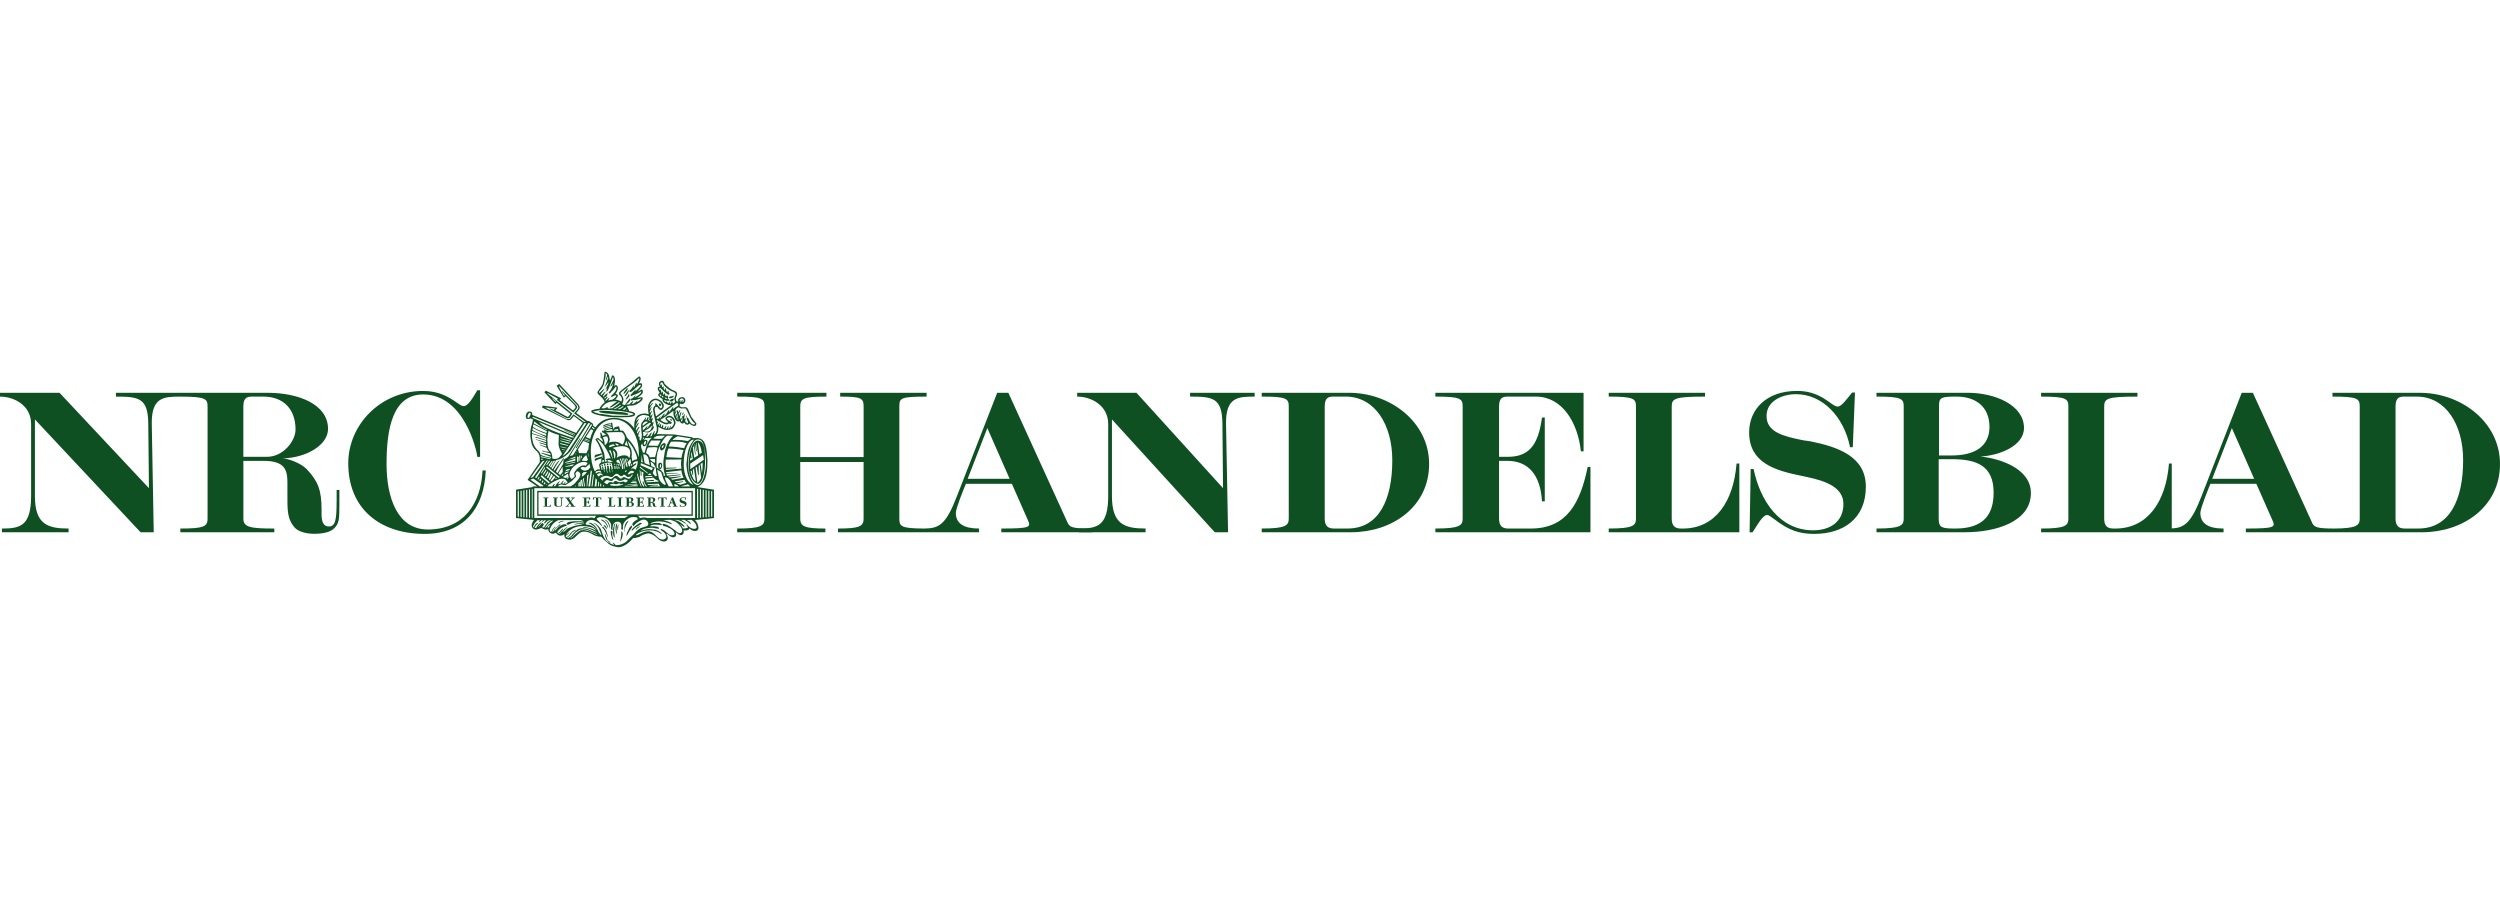
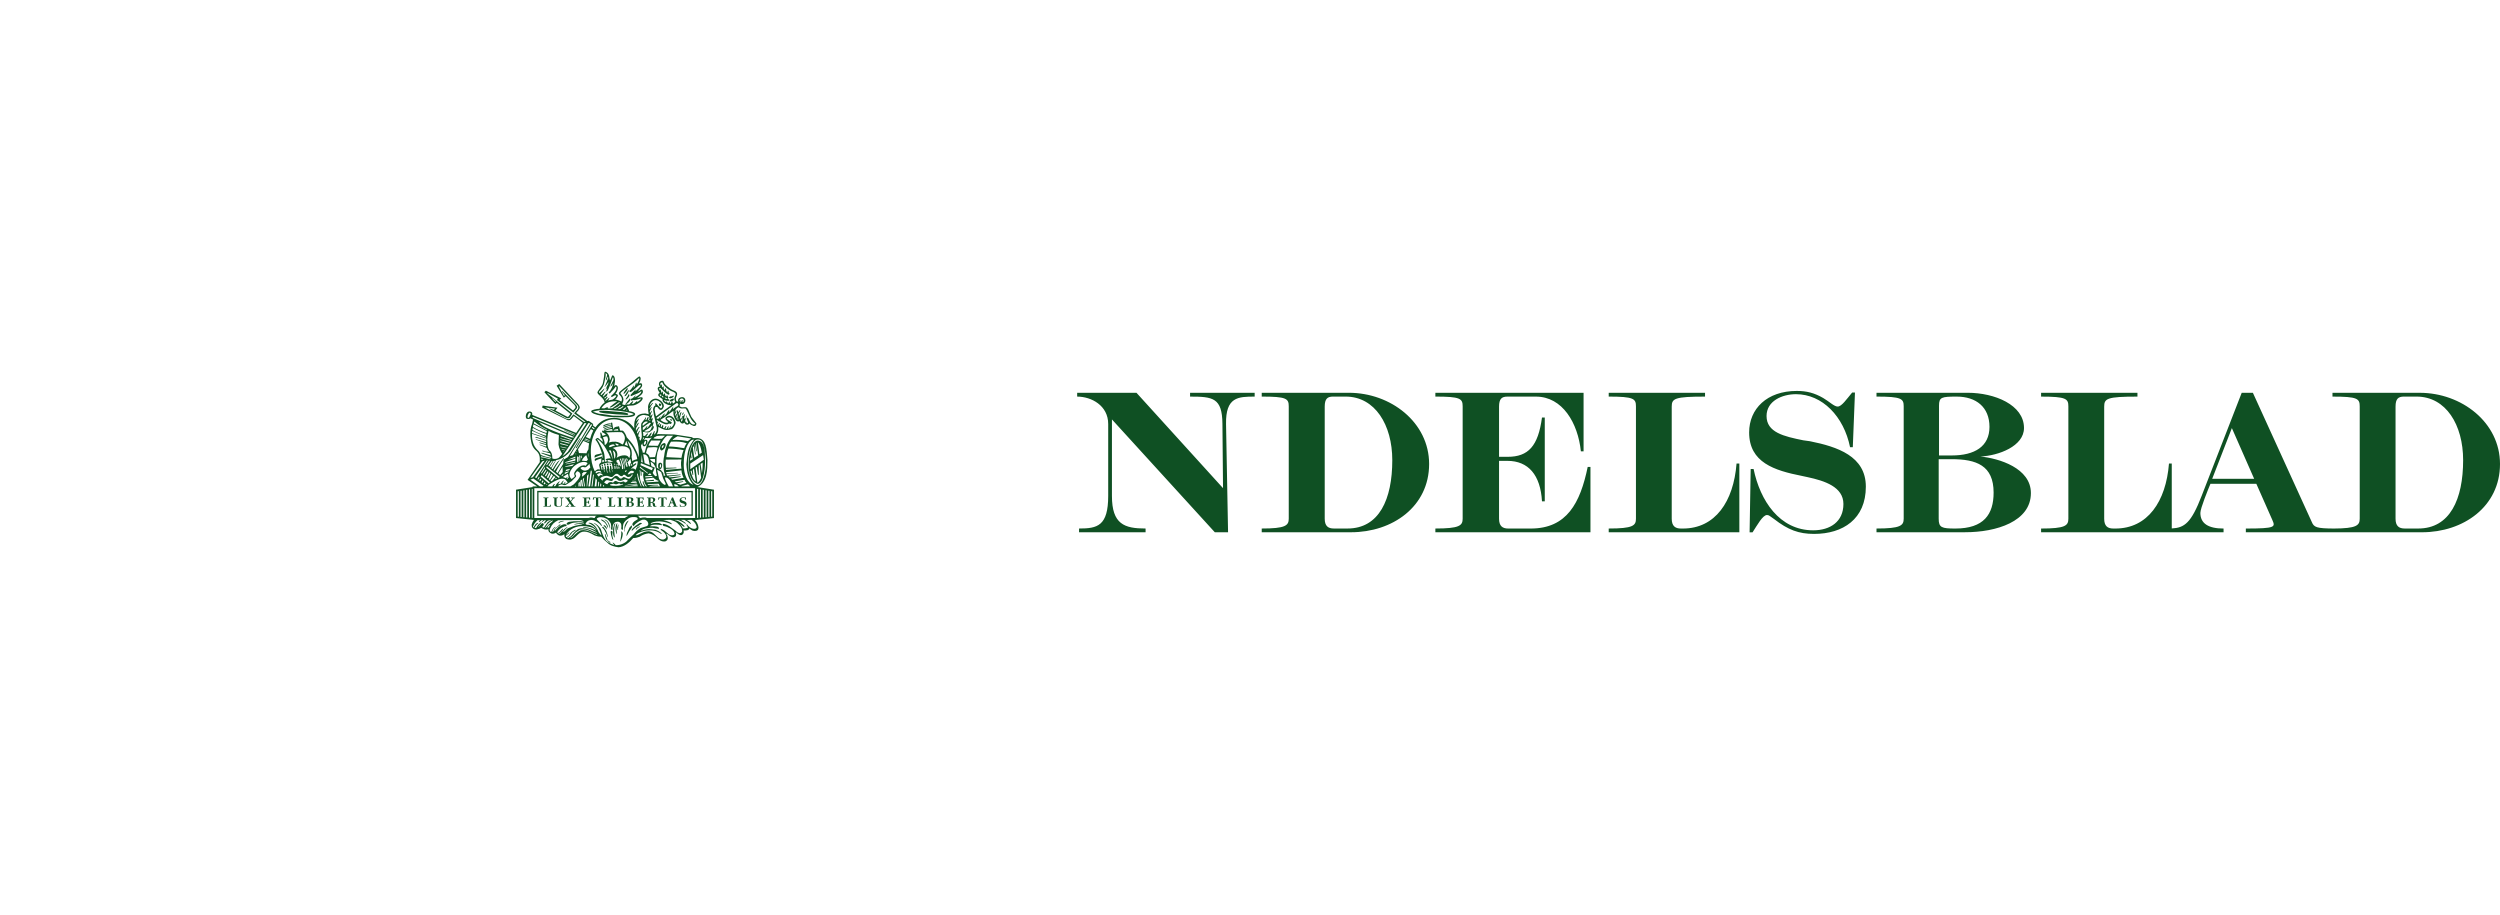
<svg xmlns="http://www.w3.org/2000/svg" width="142" height="52" viewBox="0 0 142 52" fill="none">
  <g id="Frame">
    <g id="Group">
-       <path id="Vector" fill-rule="evenodd" clip-rule="evenodd" d="M34.697 26.416C34.692 26.388 34.684 26.361 34.68 26.332C34.659 26.328 34.638 26.324 34.618 26.318C34.633 26.347 34.621 26.39 34.638 26.416L34.697 26.416ZM34.56 26.416C34.552 26.384 34.552 26.351 34.546 26.319C34.516 26.328 34.489 26.328 34.457 26.328C34.461 26.359 34.465 26.388 34.479 26.416H34.56ZM34.331 26.46C34.314 26.427 34.313 26.389 34.303 26.355C34.326 26.346 34.35 26.338 34.374 26.333C34.385 26.368 34.391 26.405 34.403 26.438C34.379 26.448 34.355 26.453 34.331 26.46ZM34.254 26.48C34.245 26.446 34.234 26.415 34.228 26.381C34.211 26.388 34.179 26.4 34.166 26.416L34.189 26.494C34.208 26.49 34.233 26.48 34.254 26.48ZM31.998 29.581L32.028 29.602L31.846 29.65L31.723 29.723C31.735 29.686 31.703 29.695 31.788 29.631L31.864 29.603L31.998 29.581ZM34.705 22.581L34.699 22.576L34.666 22.605L34.672 22.611L34.705 22.581ZM35.536 22.974C35.632 22.92 35.798 22.812 35.798 22.686C35.798 22.665 35.79 22.638 35.784 22.62C35.771 22.638 35.521 22.941 35.521 22.956C35.521 22.967 35.527 22.969 35.536 22.974ZM31.217 28.747H31.071V28.301L31.152 28.289V28.256C31.105 28.259 31.06 28.259 31.012 28.259C30.963 28.259 30.914 28.259 30.863 28.256V28.289L30.944 28.301V28.747L30.863 28.757V28.782C30.9 28.781 30.936 28.779 30.972 28.779C31.073 28.779 31.177 28.779 31.277 28.782L31.289 28.664H31.258L31.217 28.747ZM31.799 28.256V28.288L31.881 28.31V28.591C31.881 28.703 31.855 28.758 31.733 28.758C31.634 28.758 31.609 28.712 31.609 28.626C31.609 28.531 31.612 28.48 31.615 28.301L31.695 28.289V28.256C31.653 28.259 31.607 28.259 31.564 28.259C31.512 28.259 31.46 28.259 31.407 28.256V28.289L31.489 28.301L31.485 28.623C31.485 28.678 31.491 28.72 31.532 28.748C31.587 28.778 31.65 28.791 31.712 28.787C31.793 28.787 31.853 28.775 31.889 28.737C31.916 28.708 31.924 28.655 31.924 28.585V28.309L32.007 28.287V28.255C31.974 28.258 31.94 28.258 31.905 28.258C31.869 28.258 31.834 28.259 31.799 28.256ZM32.434 28.494L32.57 28.318L32.648 28.289V28.256C32.615 28.259 32.581 28.259 32.547 28.259C32.513 28.259 32.48 28.259 32.446 28.256V28.289L32.524 28.316L32.414 28.461L32.309 28.301L32.377 28.289V28.256C32.334 28.259 32.288 28.259 32.245 28.259C32.197 28.259 32.153 28.259 32.105 28.256V28.289L32.164 28.301L32.339 28.558L32.21 28.723L32.118 28.756V28.782C32.15 28.78 32.187 28.78 32.219 28.78C32.255 28.78 32.286 28.78 32.321 28.782V28.756L32.247 28.734L32.361 28.59L32.469 28.745L32.402 28.755V28.782C32.496 28.777 32.591 28.777 32.685 28.782V28.755L32.618 28.745L32.434 28.494ZM33.463 28.747H33.305V28.544H33.397L33.436 28.624H33.463C33.462 28.605 33.458 28.55 33.458 28.525C33.458 28.49 33.461 28.473 33.463 28.425H33.437L33.395 28.503H33.305V28.303H33.446L33.493 28.398H33.522L33.517 28.257C33.447 28.26 33.378 28.26 33.307 28.26H33.23C33.185 28.26 33.142 28.26 33.097 28.257V28.29L33.18 28.302V28.748L33.097 28.758V28.783C33.142 28.782 33.185 28.778 33.229 28.778C33.328 28.778 33.426 28.782 33.525 28.783L33.542 28.661H33.509L33.463 28.747ZM33.914 28.259C33.865 28.259 33.768 28.262 33.682 28.256L33.675 28.394H33.702L33.745 28.291H33.853V28.748L33.771 28.756V28.782C33.82 28.78 33.87 28.778 33.918 28.778C33.966 28.778 34.013 28.78 34.061 28.782V28.756L33.979 28.748V28.291H34.082L34.129 28.394H34.153L34.15 28.256C34.092 28.259 33.976 28.259 33.914 28.259ZM34.871 28.747H34.725V28.301L34.807 28.289V28.256C34.76 28.259 34.716 28.259 34.668 28.259C34.619 28.259 34.569 28.259 34.52 28.256V28.289L34.6 28.301V28.747L34.52 28.757V28.782C34.557 28.781 34.592 28.779 34.629 28.779C34.73 28.779 34.832 28.779 34.933 28.782L34.945 28.664H34.914L34.871 28.747ZM35.276 28.301L35.356 28.289V28.256C35.31 28.259 35.264 28.26 35.218 28.259C35.164 28.259 35.122 28.259 35.069 28.256V28.289L35.15 28.301V28.747L35.069 28.757V28.782C35.112 28.781 35.167 28.777 35.209 28.777C35.255 28.777 35.304 28.779 35.357 28.782V28.757L35.276 28.747L35.276 28.301ZM36.002 28.647C36.002 28.747 35.897 28.781 35.803 28.781C35.748 28.781 35.697 28.777 35.642 28.777C35.6 28.777 35.556 28.779 35.514 28.782V28.757L35.596 28.747V28.301L35.514 28.289V28.256C35.563 28.259 35.611 28.259 35.66 28.259C35.703 28.259 35.744 28.256 35.787 28.256C35.865 28.256 35.972 28.264 35.972 28.371C35.972 28.456 35.901 28.503 35.829 28.515C35.912 28.52 36.002 28.539 36.002 28.647ZM35.722 28.503H35.761C35.828 28.503 35.854 28.481 35.854 28.406C35.854 28.328 35.832 28.299 35.753 28.299L35.722 28.301L35.722 28.503ZM35.883 28.657C35.883 28.559 35.828 28.542 35.748 28.542L35.722 28.544V28.747C35.743 28.747 35.764 28.751 35.785 28.751C35.859 28.751 35.883 28.722 35.883 28.657ZM36.503 28.747H36.345V28.544H36.437L36.475 28.624H36.502C36.501 28.605 36.498 28.55 36.498 28.525C36.498 28.49 36.501 28.473 36.502 28.425H36.476L36.435 28.503H36.345V28.303H36.485L36.533 28.398H36.561L36.556 28.257C36.487 28.26 36.416 28.26 36.347 28.26H36.27C36.226 28.26 36.181 28.26 36.137 28.257V28.29L36.219 28.302V28.748L36.137 28.758V28.783C36.181 28.782 36.225 28.778 36.27 28.778C36.367 28.778 36.466 28.782 36.564 28.783L36.581 28.661H36.549L36.503 28.747ZM37.282 28.73L37.3 28.746C37.276 28.782 37.239 28.787 37.193 28.787C37.087 28.787 37.086 28.714 37.077 28.646C37.073 28.603 37.065 28.574 37.044 28.564C37.023 28.555 36.974 28.556 36.951 28.556V28.747L37.033 28.756V28.782C36.937 28.776 36.841 28.776 36.745 28.782V28.756L36.825 28.747V28.3L36.745 28.288V28.255C36.794 28.262 36.846 28.258 36.897 28.258C36.946 28.258 36.995 28.255 37.044 28.255C37.124 28.255 37.217 28.282 37.217 28.381C37.217 28.471 37.124 28.529 37.046 28.536C37.158 28.536 37.198 28.586 37.208 28.686C37.209 28.709 37.212 28.751 37.242 28.751C37.256 28.752 37.275 28.739 37.282 28.73ZM37.098 28.407C37.098 28.328 37.071 28.299 36.991 28.299C36.978 28.299 36.964 28.299 36.95 28.301V28.517H36.982C37.064 28.517 37.098 28.499 37.098 28.407ZM37.625 28.259C37.576 28.259 37.479 28.262 37.393 28.256L37.388 28.394H37.414L37.457 28.291H37.564V28.748L37.483 28.756V28.782C37.532 28.78 37.58 28.778 37.629 28.778C37.676 28.778 37.725 28.78 37.772 28.782V28.756L37.689 28.748V28.291H37.795L37.84 28.394H37.864L37.861 28.256C37.783 28.259 37.704 28.26 37.625 28.259ZM38.424 28.746L38.487 28.756V28.782C38.438 28.779 38.389 28.778 38.34 28.777C38.297 28.777 38.255 28.781 38.214 28.782V28.756L38.289 28.746L38.226 28.584H38.086L38.027 28.732L38.107 28.757V28.782C38.075 28.781 38.038 28.777 38.006 28.777C37.973 28.777 37.944 28.781 37.911 28.782V28.757L37.982 28.734L38.165 28.257H38.232L38.424 28.746ZM38.215 28.544L38.158 28.385L38.101 28.544H38.215ZM38.827 28.454C38.759 28.434 38.693 28.419 38.693 28.359C38.693 28.302 38.752 28.28 38.8 28.28C38.833 28.28 38.874 28.288 38.905 28.3L38.933 28.39H38.96L38.962 28.263C38.907 28.258 38.853 28.25 38.796 28.25C38.767 28.249 38.737 28.254 38.71 28.265C38.682 28.277 38.658 28.295 38.639 28.317C38.613 28.346 38.599 28.384 38.6 28.424C38.6 28.535 38.688 28.567 38.769 28.587C38.836 28.604 38.901 28.617 38.901 28.686C38.901 28.749 38.832 28.759 38.773 28.759C38.741 28.76 38.709 28.755 38.678 28.744L38.635 28.654H38.61L38.617 28.774C38.67 28.782 38.726 28.786 38.779 28.786C38.83 28.79 38.882 28.779 38.926 28.752C38.948 28.739 38.967 28.72 38.979 28.697C38.992 28.674 38.998 28.648 38.997 28.622C38.997 28.511 38.908 28.481 38.827 28.454ZM34.186 25.83C34.179 25.798 34.17 25.768 34.157 25.738C34.015 25.817 33.889 25.785 33.793 25.861C33.782 25.885 33.751 25.97 33.781 25.996C33.854 25.938 34.086 25.874 34.186 25.83ZM34.982 23.532C35.174 23.532 35.429 23.565 35.603 23.571C35.631 23.571 35.685 23.565 35.685 23.525C35.685 23.445 35.356 23.413 35.292 23.405C35.122 23.388 34.949 23.379 34.78 23.364C34.621 23.351 34.465 23.334 34.304 23.331L34.245 23.33C34.211 23.33 34.026 23.329 34.026 23.382C34.026 23.448 34.506 23.501 34.647 23.501C34.759 23.501 34.868 23.532 34.982 23.532ZM37.564 22.982C37.54 22.951 37.509 22.925 37.475 22.906C37.461 22.907 37.419 22.951 37.419 22.972C37.419 22.989 37.452 23.044 37.464 23.076C37.535 23.067 37.564 23.003 37.564 22.982ZM38.138 23.901C38.102 23.901 38.062 23.831 38.062 23.829C38.062 23.817 38.071 23.811 38.083 23.802L38.121 23.817C38.137 23.816 38.169 23.84 38.183 23.861C38.171 23.874 38.15 23.901 38.138 23.901ZM38.836 23.444C38.836 23.428 38.827 23.428 38.821 23.421C38.787 23.451 38.752 23.481 38.752 23.538C38.752 23.555 38.762 23.576 38.773 23.585C38.799 23.541 38.82 23.493 38.836 23.444ZM38.992 23.74C38.983 23.706 39.017 23.642 39.017 23.614C39.017 23.598 39.007 23.598 39.001 23.593C38.981 23.626 38.966 23.661 38.956 23.699C38.956 23.708 38.977 23.738 38.992 23.74ZM38.096 22.618C38.152 22.618 38.272 22.551 38.272 22.494C38.272 22.478 38.254 22.472 38.239 22.472C38.212 22.48 38.187 22.493 38.165 22.511C38.108 22.504 37.995 22.522 38.003 22.596C38.022 22.603 38.037 22.624 38.062 22.624C38.077 22.624 38.082 22.618 38.096 22.618ZM38.276 22.675C38.276 22.66 38.262 22.638 38.247 22.638C38.219 22.638 38.032 22.699 38.032 22.77C38.032 22.781 38.044 22.791 38.065 22.791C38.079 22.791 38.074 22.805 38.088 22.805C38.134 22.805 38.276 22.77 38.276 22.675ZM37.38 26.454C37.384 26.267 37.503 26.272 37.532 26.285C37.599 26.312 37.624 26.363 37.607 26.465C37.586 26.581 37.556 26.675 37.451 26.63C37.394 26.607 37.377 26.54 37.38 26.454ZM37.481 26.559C37.498 26.585 37.537 26.547 37.548 26.482C37.56 26.409 37.553 26.371 37.52 26.363C37.494 26.355 37.479 26.416 37.479 26.451C37.479 26.492 37.469 26.543 37.481 26.559ZM39.617 27.482C39.239 27.36 39.086 26.835 39.116 26.268C39.155 25.555 39.33 25.091 39.599 25.026C40.09 25.009 40.032 25.778 40.044 26.117C40.065 26.363 40.008 27.502 39.617 27.482ZM39.907 26.275L39.792 26.353L39.871 26.88C39.893 26.785 39.917 26.488 39.907 26.275ZM39.637 25.11L39.729 25.798L39.863 25.711C39.8 25.385 39.758 25.254 39.637 25.11ZM39.359 25.484L39.434 26.003L39.655 25.865L39.552 25.138L39.531 25.174L39.58 25.626L39.547 25.636L39.48 25.223L39.455 25.252L39.512 25.799L39.484 25.824L39.417 25.354C39.356 25.363 39.349 25.402 39.359 25.484ZM39.189 26.171L39.353 26.072L39.281 25.639L39.257 25.824L39.284 26.016L39.239 26.049L39.218 25.946L39.189 26.171ZM39.21 26.651L39.976 26.113L39.936 25.851L39.206 26.334L39.21 26.651ZM39.523 27.349L39.417 26.613L39.349 26.695L39.378 26.963L39.342 26.991L39.282 26.723L39.225 26.766C39.288 26.982 39.373 27.271 39.523 27.349ZM39.825 27.145L39.737 26.402L39.684 26.443L39.694 26.945L39.655 27L39.577 26.517L39.509 26.557L39.609 27.423C39.687 27.385 39.734 27.325 39.825 27.145ZM35.642 22.143C35.642 22.127 35.642 22.084 35.654 22.074C35.649 22.06 35.635 22.04 35.62 22.038C35.569 22.11 35.419 22.277 35.415 22.363L35.451 22.372C35.507 22.323 35.61 22.206 35.642 22.143ZM35.478 22.507C35.493 22.507 35.501 22.497 35.515 22.497C35.579 22.497 35.727 22.236 35.727 22.176C35.727 22.167 35.724 22.158 35.718 22.151C35.64 22.203 35.545 22.389 35.478 22.474V22.507ZM35.739 22.406L35.736 22.426C35.736 22.449 35.751 22.46 35.751 22.471C35.751 22.516 35.598 22.689 35.554 22.697C35.544 22.689 35.534 22.679 35.534 22.665C35.572 22.608 35.611 22.553 35.652 22.498C35.672 22.464 35.688 22.428 35.7 22.39C35.711 22.398 35.729 22.398 35.739 22.406ZM33.579 23.36C33.579 23.276 33.922 23.223 33.989 23.223C34 23.223 34.013 23.225 34.023 23.223C34.081 23.215 34.06 23.171 34.084 23.141C34.125 23.081 34.179 23.005 34.236 22.952C34.272 22.918 34.311 22.895 34.346 22.856C34.293 22.575 33.935 22.431 33.935 22.289C33.935 22.221 34.165 21.948 34.205 21.871C34.25 21.772 34.267 21.651 34.286 21.543C34.299 21.486 34.307 21.428 34.313 21.373C34.316 21.341 34.319 21.115 34.37 21.115C34.387 21.115 34.403 21.121 34.42 21.123C34.632 21.229 34.596 21.423 34.646 21.616C34.712 21.522 34.723 21.396 34.79 21.31C34.91 21.341 34.932 21.498 34.932 21.607C34.932 21.718 34.898 21.826 34.889 21.926C34.909 21.906 34.932 21.889 34.956 21.875L34.974 21.874C35.055 21.874 35.097 21.969 35.097 22.035C35.097 22.132 35.026 22.302 34.957 22.368C34.99 22.373 35.097 22.407 35.097 22.461C35.097 22.527 35.003 22.651 34.944 22.693C34.965 22.704 34.99 22.708 35.013 22.704C35.113 22.728 35.207 22.761 35.299 22.809C35.312 22.774 35.321 22.737 35.327 22.7C35.327 22.484 35.151 22.462 35.151 22.334C35.151 22.235 35.662 21.888 35.762 21.817C35.819 21.774 35.875 21.73 35.932 21.682C35.971 21.649 36.276 21.381 36.307 21.381C36.37 21.381 36.391 21.468 36.391 21.52C36.384 21.605 36.355 21.687 36.307 21.758L36.323 21.782C36.347 21.771 36.374 21.764 36.4 21.762C36.45 21.762 36.475 21.84 36.475 21.881C36.475 22 36.304 22.148 36.222 22.242C36.335 22.221 36.367 22.126 36.463 22.126C36.496 22.126 36.517 22.215 36.517 22.243C36.517 22.402 36.282 22.525 36.185 22.614C36.24 22.611 36.359 22.561 36.375 22.561C36.388 22.561 36.393 22.573 36.406 22.573C36.419 22.573 36.408 22.561 36.421 22.561C36.464 22.561 36.505 22.577 36.505 22.62C36.505 22.803 36.096 23.031 35.941 23.031C35.845 23.031 35.702 23.049 35.605 23.061C35.662 23.148 35.703 23.254 35.741 23.357C35.817 23.357 36.077 23.419 36.077 23.52C36.077 23.747 35.427 23.698 34.909 23.698C34.632 23.697 33.579 23.581 33.579 23.36ZM35.6 23.273H35.594C35.579 23.273 35.564 23.29 35.564 23.306C35.585 23.306 35.608 23.311 35.63 23.311C35.629 23.296 35.624 23.281 35.616 23.268L35.6 23.273ZM35.569 23.166C35.569 23.154 35.559 23.145 35.548 23.136C35.49 23.178 35.426 23.214 35.369 23.265C35.395 23.271 35.432 23.286 35.457 23.286C35.5 23.252 35.538 23.212 35.569 23.166ZM35.411 22.719C35.411 22.789 35.36 22.887 35.34 22.96C35.361 22.967 35.446 23.005 35.459 23.005C35.501 23.005 35.549 22.969 35.591 22.969C35.632 22.969 35.672 22.974 35.711 22.974C35.774 22.974 35.886 22.789 35.947 22.789C35.961 22.789 35.968 22.801 35.968 22.814C35.945 22.86 35.916 22.902 35.883 22.94C35.911 22.94 35.938 22.935 35.965 22.935C36.012 22.935 36.13 22.814 36.175 22.782C36.185 22.802 36.195 22.795 36.204 22.817C36.198 22.825 36.194 22.835 36.193 22.846C36.27 22.796 36.37 22.722 36.414 22.64C36.405 22.64 36.394 22.638 36.388 22.633L36.368 22.652C36.286 22.673 36.1 22.728 36.025 22.728C36.013 22.728 36.006 22.722 35.995 22.722C35.983 22.722 35.835 22.75 35.832 22.754C35.826 22.722 35.823 22.69 35.822 22.658C35.962 22.648 36.028 22.484 36.114 22.459C36.098 22.511 36.053 22.55 36.029 22.593C36.151 22.511 36.404 22.411 36.432 22.232H36.404C36.24 22.368 36.027 22.407 35.844 22.503C35.832 22.491 35.811 22.454 35.811 22.436C35.811 22.422 36.068 22.16 36.101 22.127C36.111 22.125 36.114 22.128 36.118 22.138C36.098 22.184 36.085 22.166 36.089 22.232C36.157 22.166 36.396 21.967 36.396 21.891C36.395 21.878 36.391 21.865 36.383 21.854C36.352 21.86 36.321 21.869 36.291 21.883C36.26 21.907 36.229 21.933 36.199 21.961C36.13 22.021 35.879 22.272 35.788 22.272C35.766 22.272 35.749 22.223 35.743 22.204C35.83 22.15 35.938 21.982 35.991 21.899C36.005 21.899 36.015 21.909 36.015 21.92C36.015 21.939 35.997 21.969 35.985 21.983L35.992 22.013C36.05 21.998 36.109 21.804 36.122 21.745C36.137 21.744 36.155 21.728 36.161 21.756C36.16 21.786 36.157 21.812 36.156 21.84C36.201 21.814 36.312 21.576 36.312 21.522C36.311 21.506 36.306 21.489 36.298 21.475C36.093 21.691 35.844 21.857 35.614 22.016C35.558 22.061 35.241 22.291 35.241 22.338C35.243 22.375 35.411 22.5 35.411 22.719ZM35.098 23.234C35.127 23.234 35.157 23.242 35.184 23.242C35.238 23.242 35.384 23.129 35.429 23.091C35.411 23.086 35.374 23.069 35.358 23.069C35.347 23.069 35.331 23.104 35.322 23.114C35.263 23.157 35.162 23.184 35.098 23.234ZM35.221 22.987C35.169 23.045 35.108 23.094 35.04 23.132C35.02 23.141 34.998 23.146 34.977 23.154C34.965 23.159 34.952 23.177 34.939 23.177C34.924 23.177 34.935 23.171 34.92 23.171C34.902 23.171 34.867 23.194 34.855 23.205C34.891 23.21 34.933 23.218 34.973 23.218C35 23.218 35.225 23.059 35.264 23.028C35.252 23.018 35.23 23.003 35.221 22.987ZM34.356 22.646C34.392 22.598 34.442 22.565 34.478 22.524C34.484 22.53 34.481 22.538 34.481 22.546C34.491 22.545 34.494 22.535 34.5 22.529C34.505 22.538 34.517 22.555 34.517 22.564C34.517 22.579 34.391 22.704 34.391 22.729C34.391 22.747 34.41 22.771 34.415 22.787L34.439 22.781C34.435 22.769 34.421 22.765 34.42 22.752C34.439 22.737 34.456 22.717 34.472 22.702L34.485 22.721C34.485 22.705 34.486 22.689 34.497 22.678C34.541 22.681 34.532 22.642 34.549 22.625C34.553 22.628 34.561 22.634 34.561 22.642C34.561 22.632 34.561 22.62 34.569 22.612L34.591 22.613C34.607 22.613 34.616 22.592 34.631 22.59C34.606 22.644 34.568 22.698 34.541 22.758C34.61 22.737 34.67 22.71 34.744 22.708C34.849 22.705 35.013 22.515 35.007 22.481C34.956 22.453 34.988 22.453 34.927 22.453C34.912 22.453 34.773 22.543 34.749 22.555C34.73 22.538 34.709 22.52 34.697 22.5C34.821 22.385 35.013 22.221 35.013 22.034C35.013 22.013 35.019 21.969 34.974 21.951C34.884 22.111 34.744 22.217 34.633 22.358C34.612 22.34 34.589 22.324 34.57 22.303C34.724 22.12 34.799 21.967 34.834 21.743C34.807 21.798 34.782 21.854 34.754 21.902C34.7 21.899 34.712 21.954 34.691 21.954C34.686 21.954 34.683 21.954 34.679 21.952L34.673 21.927C34.7 21.879 34.751 21.753 34.788 21.713C34.78 21.713 34.773 21.719 34.769 21.724L34.768 21.718C34.767 21.703 34.778 21.699 34.779 21.704C34.784 21.703 34.804 21.699 34.807 21.692L34.784 21.683C34.819 21.677 34.85 21.559 34.85 21.529C34.846 21.497 34.837 21.465 34.824 21.434C34.817 21.435 34.809 21.442 34.802 21.447C34.746 21.609 34.691 21.775 34.63 21.927C34.598 22.002 34.566 22.095 34.522 22.174C34.486 22.24 34.447 22.206 34.424 22.249C34.418 22.239 34.415 22.228 34.415 22.216C34.415 22.204 34.43 22.2 34.439 22.199C34.463 22.145 34.472 22.079 34.489 22.017C34.46 22.038 34.45 22.113 34.41 22.113C34.406 22.113 34.401 22.112 34.397 22.11C34.401 22.091 34.411 22.073 34.426 22.059C34.462 21.974 34.481 21.902 34.539 21.827C34.545 21.782 34.554 21.737 34.563 21.691C34.523 21.748 34.443 21.895 34.387 21.925C34.383 21.939 34.369 21.973 34.356 21.983L34.342 21.974C34.367 21.916 34.548 21.496 34.548 21.468C34.548 21.454 34.526 21.402 34.521 21.385C34.487 21.451 34.487 21.569 34.413 21.607C34.41 21.605 34.41 21.603 34.41 21.599C34.41 21.486 34.485 21.385 34.485 21.282C34.485 21.254 34.446 21.225 34.424 21.21C34.414 21.201 34.405 21.204 34.39 21.21C34.403 21.235 34.405 21.262 34.405 21.287C34.405 21.374 34.383 21.473 34.361 21.567C34.354 21.603 34.343 21.642 34.338 21.68C34.301 21.896 34.192 22.093 34.029 22.238C34.029 22.256 34.03 22.321 34.043 22.332C34.145 22.248 34.229 22.151 34.325 22.061L34.33 22.088C34.258 22.228 34.192 22.28 34.112 22.398C34.122 22.411 34.146 22.438 34.163 22.44C34.185 22.418 34.367 22.235 34.375 22.235C34.385 22.235 34.385 22.237 34.391 22.245C34.372 22.268 34.38 22.332 34.342 22.332C34.339 22.372 34.267 22.459 34.239 22.489C34.239 22.506 34.254 22.528 34.273 22.533C34.322 22.498 34.4 22.386 34.448 22.366C34.45 22.368 34.451 22.371 34.451 22.374C34.451 22.379 34.448 22.384 34.447 22.389C34.465 22.37 34.484 22.33 34.502 22.318L34.507 22.372C34.477 22.426 34.477 22.5 34.422 22.53C34.411 22.534 34.402 22.537 34.393 22.542C34.376 22.548 34.33 22.581 34.33 22.596C34.329 22.612 34.343 22.635 34.356 22.646ZM34.486 22.568L34.501 22.555L34.494 22.549L34.48 22.562L34.486 22.568ZM34.154 23.191L34.313 23.192C34.325 23.192 34.338 23.187 34.349 23.187C34.353 23.187 34.359 23.19 34.363 23.192C34.367 23.187 34.366 23.177 34.364 23.171C34.376 23.171 34.365 23.177 34.38 23.177C34.398 23.162 34.434 23.14 34.46 23.14C34.47 23.14 34.48 23.143 34.491 23.143C34.506 23.143 34.519 23.14 34.532 23.136C34.535 23.139 34.538 23.142 34.539 23.146C34.541 23.15 34.541 23.154 34.541 23.157C34.541 23.169 34.519 23.184 34.519 23.197C34.548 23.197 34.578 23.201 34.608 23.201C34.665 23.201 34.725 23.198 34.781 23.192C34.924 23.093 35.071 22.979 35.213 22.864C35.199 22.851 35.181 22.843 35.162 22.842C35.137 22.842 34.783 23.151 34.643 23.151C34.639 23.151 34.635 23.15 34.632 23.149C34.656 23.125 34.674 23.07 34.709 23.053C34.715 23.052 34.733 23.04 34.738 23.044C34.814 22.962 34.945 22.878 35.037 22.805C35.031 22.797 35.023 22.789 35.011 22.789C34.631 22.789 34.376 22.856 34.154 23.191ZM33.675 23.385C33.719 23.409 34.046 23.514 34.091 23.514C34.104 23.514 34.095 23.507 34.108 23.507C34.171 23.507 34.239 23.523 34.301 23.531C34.418 23.547 34.532 23.564 34.645 23.582C34.688 23.589 34.751 23.606 34.791 23.607C34.955 23.612 35.119 23.619 35.282 23.619C35.418 23.619 35.557 23.612 35.694 23.61C35.709 23.609 35.723 23.603 35.739 23.603C35.782 23.603 35.966 23.554 35.992 23.523C35.92 23.438 35.184 23.325 35.037 23.325C34.969 23.325 34.903 23.315 34.838 23.307C34.781 23.298 34.723 23.294 34.665 23.294C34.654 23.294 34.646 23.288 34.635 23.288C34.549 23.288 34.466 23.281 34.38 23.281C34.201 23.28 33.845 23.317 33.675 23.385ZM37.508 25.35C37.553 25.238 37.659 25.162 37.761 25.166C37.825 25.218 37.825 25.265 37.776 25.402C37.737 25.483 37.663 25.568 37.569 25.592C37.505 25.565 37.455 25.481 37.508 25.35ZM37.61 25.451C37.653 25.438 37.666 25.419 37.681 25.375C37.711 25.307 37.709 25.291 37.677 25.279C37.631 25.296 37.614 25.311 37.599 25.36C37.575 25.407 37.597 25.438 37.61 25.451ZM34.466 29.858L34.536 30.011C34.527 29.961 34.519 29.916 34.534 29.895C34.497 29.815 34.452 29.74 34.399 29.671L34.314 29.584C34.19 29.492 34.149 29.504 34.127 29.529L34.326 29.662C34.386 29.717 34.434 29.783 34.466 29.858ZM34.586 29.848C34.627 29.912 34.632 29.98 34.637 30.009L34.654 30C34.661 29.929 34.653 29.878 34.602 29.761C34.567 29.672 34.507 29.597 34.429 29.544C34.359 29.509 34.343 29.506 34.327 29.517L34.418 29.585C34.498 29.631 34.557 29.747 34.586 29.848ZM34.358 29.845C34.293 29.82 34.265 29.823 34.304 29.88C34.34 29.928 34.445 30.017 34.472 30.084L34.467 29.99C34.445 29.932 34.407 29.882 34.358 29.845ZM34.51 30.492C34.521 30.503 34.532 30.495 34.534 30.481C34.509 30.371 34.475 30.264 34.434 30.159C34.386 30.069 34.325 29.985 34.255 29.911C34.219 29.921 34.206 29.93 34.203 29.961C34.267 30.013 34.344 30.099 34.37 30.186C34.436 30.287 34.486 30.428 34.51 30.492ZM34.919 29.736C34.898 29.781 34.868 29.795 34.863 29.874C34.809 29.992 34.821 30.168 34.827 30.329C34.846 30.464 34.884 30.511 34.923 30.542L34.883 30.152C34.887 30.025 34.889 29.852 34.958 29.743C34.946 29.731 34.939 29.731 34.919 29.736ZM35.065 29.71C35.022 29.74 35.004 29.772 34.975 29.869C34.953 29.974 34.954 30.082 34.978 30.187C34.996 30.279 35 30.3 35.032 30.354C35.035 30.248 35.031 30.142 35.02 30.037L35.065 29.71ZM35.062 29.944L35.064 30.038C35.071 30.095 35.086 30.108 35.108 30.114C35.098 30.062 35.1 30.008 35.115 29.957C35.118 29.883 35.117 29.844 35.15 29.797C35.087 29.795 35.089 29.874 35.062 29.944ZM34.792 30.235C34.797 30.171 34.751 30.155 34.709 30.15C34.673 30.187 34.688 30.245 34.706 30.376L34.768 30.59C34.773 30.608 34.782 30.625 34.795 30.638C34.807 30.652 34.823 30.662 34.84 30.669L34.785 30.45C34.761 30.353 34.787 30.322 34.792 30.235ZM35.525 29.761C35.483 29.839 35.463 29.927 35.469 30.015C35.453 30.149 35.452 30.187 35.478 30.207C35.474 30.11 35.489 30.013 35.523 29.922C35.572 29.796 35.637 29.677 35.714 29.566C35.626 29.61 35.597 29.625 35.525 29.761ZM35.278 30.195C35.295 30.23 35.294 30.33 35.28 30.42L35.226 30.769C35.264 30.743 35.297 30.643 35.326 30.567C35.331 30.552 35.363 30.475 35.373 30.328C35.374 30.302 35.37 30.277 35.36 30.253C35.35 30.229 35.334 30.207 35.315 30.19C35.3 30.183 35.289 30.18 35.278 30.195ZM35.86 29.858C35.797 29.91 35.743 29.968 35.729 30.031L35.62 30.252C35.592 30.341 35.581 30.387 35.594 30.455C35.594 30.455 35.75 30.169 35.746 30.174C35.771 30.144 35.836 30.047 35.893 29.948C35.9 29.922 35.901 29.813 35.86 29.858ZM36.462 29.731C36.492 29.711 36.367 29.683 36.332 29.711L36.099 29.864C36.099 29.864 35.941 30.014 35.941 30.012C35.882 30.077 35.883 30.096 35.879 30.162C35.879 30.162 35.946 30.098 35.946 30.103C36.017 30.02 36.135 29.93 36.236 29.883C36.237 29.88 36.462 29.736 36.462 29.731ZM36.185 30.031C36.229 29.982 36.286 29.947 36.349 29.93C36.359 29.922 36.354 29.913 36.347 29.908C36.323 29.905 36.298 29.907 36.275 29.914C36.252 29.922 36.231 29.933 36.212 29.949L36.125 30.032C36.105 30.077 36.112 30.079 36.125 30.096C36.144 30.073 36.164 30.052 36.185 30.031ZM34.626 30.767C34.626 30.767 34.489 30.686 34.489 30.624C34.458 30.528 34.423 30.434 34.385 30.341C34.385 30.341 34.353 30.328 34.353 30.334C34.353 30.341 34.398 30.539 34.398 30.536C34.404 30.579 34.453 30.681 34.503 30.701C34.503 30.706 34.607 30.822 34.607 30.814C34.68 30.843 34.708 30.773 34.626 30.767ZM40.554 27.816V29.427L39.578 29.527V29.529H39.548L39.497 29.535V29.529H39.466C39.559 29.623 39.625 29.74 39.657 29.869C39.701 30.018 39.661 30.122 39.552 30.15C39.482 30.167 39.409 30.163 39.341 30.139C39.273 30.115 39.213 30.072 39.168 30.015C39.105 30.134 39.016 30.131 38.824 30.133C38.838 30.17 38.841 30.21 38.833 30.248C38.825 30.287 38.807 30.323 38.78 30.351C38.666 30.472 38.487 30.328 38.377 30.216C38.409 30.299 38.428 30.421 38.356 30.478C38.126 30.642 37.91 30.256 37.845 30.325C37.918 30.41 37.979 30.619 37.875 30.699C37.784 30.775 37.754 30.757 37.681 30.754C37.599 30.754 37.477 30.7 37.383 30.611C37.153 30.393 37.039 30.331 36.837 30.293C36.656 30.315 36.483 30.382 36.333 30.488C36.233 30.524 36.092 30.568 35.97 30.558C35.731 30.836 35.433 31.071 35.127 31.085C34.922 31.057 34.658 30.996 34.511 30.835C34.377 30.732 34.255 30.614 34.149 30.482C34.056 30.492 33.909 30.462 33.772 30.411C33.501 30.25 33.366 30.199 33.178 30.194C32.869 30.189 32.723 30.553 32.491 30.625C32.39 30.674 32.259 30.646 32.167 30.613C32.064 30.529 32.045 30.475 32.057 30.338C32.017 30.375 31.968 30.4 31.916 30.414C31.863 30.427 31.808 30.427 31.755 30.415C31.68 30.381 31.584 30.288 31.585 30.25C31.502 30.308 31.397 30.332 31.313 30.3C31.176 30.23 31.14 30.168 31.15 30.061C31.069 30.085 30.983 30.085 30.901 30.061C30.841 30.042 30.783 30.013 30.731 29.976C30.704 30.011 30.635 30.04 30.564 30.053C30.521 30.073 30.474 30.081 30.426 30.078C30.379 30.074 30.333 30.058 30.293 30.032C30.209 29.962 30.201 29.921 30.2 29.794C30.226 29.698 30.269 29.608 30.328 29.529L30.316 29.527H30.253V29.522L29.31 29.425V27.814L30.253 27.666V27.626H30.509L29.966 27.256L30.659 26.25C30.677 25.897 30.64 25.753 30.409 25.556C30.311 25.462 30.239 25.344 30.201 25.213C30.103 24.86 30.083 24.402 30.222 24.084L30.277 23.831L30.131 23.761C30.094 23.798 30.011 23.803 29.937 23.793C29.881 23.782 29.846 23.687 29.873 23.574C29.909 23.392 30.049 23.348 30.139 23.38C30.222 23.404 30.249 23.481 30.228 23.566L32.726 24.59L33.108 24.02L32.593 23.63L32.462 23.787C32.377 23.885 32.304 23.897 32.176 23.831L30.789 23.148L30.825 23.035L31.665 23.158L31.546 23.315L32.176 23.651C32.262 23.717 32.298 23.651 32.31 23.63L32.406 23.51L31.621 22.879L31.552 22.956L30.921 22.278L31.005 22.191L31.879 22.627L31.783 22.719L32.546 23.315L32.664 23.193C32.709 23.139 32.7 23.097 32.63 23L32.129 22.502L32.026 22.59L31.616 21.908L31.763 21.81L32.845 22.965C32.929 23.091 32.97 23.13 32.873 23.286L32.727 23.454L33.366 23.918L33.435 23.902L33.67 24.063L33.699 24.14L33.678 24.17L33.821 24.276C34.069 23.922 34.426 23.736 34.877 23.736C35.356 23.736 35.757 23.944 36.034 24.341C36.028 24.298 36.024 24.254 36.023 24.21C36.023 23.817 36.122 23.484 36.651 23.484C36.665 23.484 36.791 23.521 36.812 23.521C36.827 23.521 36.83 23.527 36.836 23.534C36.842 23.527 36.846 23.527 36.846 23.512C36.846 23.47 36.815 23.391 36.815 23.293C36.815 23.11 36.809 23.102 36.809 23.096C36.834 22.859 37.013 22.642 37.242 22.642C37.431 22.642 37.709 22.855 37.709 23.071C37.709 23.086 37.65 23.276 37.557 23.276C37.543 23.276 37.543 23.283 37.53 23.283C37.515 23.283 37.518 23.276 37.503 23.276C37.436 23.276 37.351 23.111 37.322 23.111C37.309 23.111 37.289 23.119 37.275 23.119C37.26 23.119 37.271 23.105 37.257 23.105C37.202 23.105 37.182 23.254 37.182 23.258C37.182 23.328 37.247 23.619 37.258 23.64C37.265 23.64 37.266 23.634 37.28 23.634C37.293 23.634 37.595 23.39 37.698 23.321L38.103 23.033C38.108 23.036 38.112 23.029 38.112 23.016C38.091 23.01 38.051 23.01 38.037 23.01C37.904 23.01 37.557 22.83 37.643 22.676C37.57 22.607 37.386 22.527 37.386 22.433C37.386 22.367 37.448 22.328 37.47 22.314C37.426 22.239 37.356 22.147 37.356 22.065C37.356 22.032 37.392 21.957 37.473 21.961L37.489 21.953C37.426 21.885 37.429 21.872 37.429 21.812C37.429 21.666 37.542 21.625 37.65 21.625C37.686 21.625 37.731 21.769 37.742 21.784C37.797 21.865 37.99 22.02 38.1 22.1C38.225 22.188 38.462 22.197 38.462 22.391C38.462 22.458 38.39 22.564 38.39 22.641C38.39 22.662 38.396 22.802 38.458 22.802C38.473 22.802 38.491 22.8 38.517 22.808C38.532 22.791 38.516 22.769 38.516 22.752C38.516 22.616 38.639 22.557 38.75 22.557C38.836 22.557 38.924 22.609 38.929 22.747C38.933 22.846 38.855 22.93 38.794 22.94C38.708 22.957 38.702 22.961 38.609 22.922C38.609 22.939 38.617 22.963 38.617 22.979C38.614 23.009 38.604 23.038 38.588 23.064C38.641 23.101 38.693 23.137 38.748 23.137C38.781 23.137 38.883 23.127 38.939 23.127C39.072 23.127 39.149 23.413 39.168 23.452C39.194 23.507 39.231 23.605 39.264 23.667C39.295 23.728 39.56 24.04 39.56 24.061C39.56 24.079 39.534 24.186 39.48 24.186C39.471 24.186 39.445 24.207 39.408 24.198C39.314 24.17 39.228 24.121 39.156 24.054C39.144 24.075 39.105 24.123 39.047 24.123C39.02 24.124 38.992 24.12 38.966 24.111C38.933 24.094 38.88 24.015 38.866 24C38.819 24.012 38.836 24.054 38.777 24.054H38.75C38.683 24.054 38.604 23.938 38.585 23.912C38.571 23.94 38.523 23.939 38.506 23.939C38.36 23.939 38.262 23.625 38.252 23.537C38.246 23.53 38.254 23.339 38.248 23.332C38 23.51 37.767 23.699 37.548 23.822L37.515 23.858C37.602 23.927 37.741 24.012 37.862 24.012C37.876 24.012 37.891 24.007 37.905 24.007C37.941 24.007 37.94 23.978 37.94 23.975C37.94 23.923 37.797 23.873 37.797 23.768C37.797 23.661 37.951 23.614 38.018 23.614C38.24 23.614 38.373 23.887 38.373 24.012C38.373 24.126 38.22 24.385 38.116 24.385C38.101 24.385 38.077 24.393 38.059 24.393L38.041 24.407C38.005 24.407 37.943 24.419 37.928 24.419H37.822C37.717 24.419 37.487 24.3 37.403 24.25C37.377 24.264 37.394 24.371 37.39 24.42C37.38 24.556 37.342 24.59 37.304 24.677L37.379 24.655L38.293 24.677L39.287 24.831L39.388 24.887L39.63 24.881C40.114 24.937 40.131 25.46 40.184 26.14C40.181 26.669 40.175 27.409 39.616 27.665L40.554 27.816ZM38.596 22.751C38.596 22.767 38.611 22.781 38.611 22.791C38.622 22.768 38.638 22.747 38.657 22.731C38.697 22.735 38.623 22.83 38.653 22.854C38.675 22.838 38.693 22.818 38.706 22.794C38.72 22.771 38.729 22.745 38.732 22.718C38.819 22.715 38.742 22.835 38.779 22.842C38.785 22.842 38.789 22.83 38.804 22.83C38.828 22.83 38.837 22.771 38.837 22.754C38.837 22.738 38.843 22.659 38.765 22.637C38.708 22.621 38.596 22.65 38.596 22.751ZM30.131 23.462C30.065 23.407 30.042 23.459 29.985 23.568C29.953 23.674 29.96 23.709 29.985 23.73C30.033 23.752 30.059 23.721 30.104 23.616C30.148 23.535 30.156 23.502 30.131 23.462ZM29.47 27.895L29.406 27.905V29.346C29.417 29.346 29.44 29.35 29.47 29.351V27.895ZM29.629 27.87L29.567 27.88V29.361L29.629 29.366V27.87ZM29.789 27.843C29.768 27.848 29.746 27.848 29.727 27.855V29.376C29.746 29.377 29.767 29.377 29.789 29.381V27.843ZM29.948 27.816C29.928 27.819 29.907 27.824 29.886 27.826V29.388L29.948 29.393V27.816ZM30.107 27.791C30.088 27.794 30.067 27.797 30.046 27.802V29.401L30.107 29.407V27.791ZM30.252 27.767C30.236 27.771 30.221 27.774 30.206 27.777V29.416C30.224 29.417 30.239 29.419 30.252 29.419V27.767ZM39.153 25.116C38.887 25.468 38.831 25.999 38.836 26.427C38.841 26.919 39.026 27.429 39.392 27.538C39.128 27.28 39.013 26.879 38.986 26.367C39.057 25.699 39.057 25.444 39.413 24.975C39.37 24.964 39.286 24.961 39.153 25.116ZM37.395 27.577C37.165 27.561 36.995 27.598 36.899 27.608C36.888 27.608 36.888 27.616 36.892 27.628H37.49C37.453 27.553 37.402 27.475 37.406 27.475L36.783 27.5C36.783 27.5 36.791 27.554 36.841 27.547C36.89 27.539 37.356 27.535 37.356 27.535L37.395 27.577ZM36.497 27.358L36.544 27.327C36.564 27.439 36.614 27.543 36.687 27.629H36.745C36.676 27.544 36.611 27.457 36.592 27.337C36.559 27.208 36.495 26.99 36.556 26.848L36.43 26.777L36.446 27.01L36.395 27.025L36.383 26.75C36.383 26.75 36.301 26.647 36.329 26.718C36.358 26.79 36.344 27.12 36.344 27.12C36.377 27.368 36.43 27.465 36.54 27.629H36.607C36.555 27.546 36.518 27.454 36.497 27.358ZM35.449 27.355C35.521 27.47 35.632 27.337 35.664 27.305C35.631 27.285 35.543 27.223 35.504 27.223C35.463 27.223 35.297 27.357 35.15 27.3C35.07 27.29 35.039 27.163 34.925 27.168C34.842 27.171 34.807 27.318 34.754 27.318C34.588 27.318 34.603 27.275 34.476 27.271C34.424 27.267 34.342 27.356 34.311 27.4C34.33 27.413 34.376 27.443 34.418 27.477C34.465 27.502 34.489 27.495 34.496 27.5C34.561 27.4 34.606 27.382 34.721 27.382C34.866 27.465 34.846 27.336 34.958 27.317C35.021 27.306 35.066 27.392 35.2 27.387C35.293 27.4 35.411 27.325 35.449 27.355ZM35.291 27.506C35.201 27.52 35.2 27.417 35.125 27.469C35.03 27.515 34.991 27.506 34.957 27.506C34.881 27.506 34.91 27.442 34.754 27.494C34.717 27.504 34.641 27.507 34.645 27.533C34.654 27.604 34.949 27.596 34.967 27.596C35.001 27.596 35.24 27.598 35.396 27.507C35.376 27.437 35.33 27.507 35.291 27.506ZM34.099 26.987C34.145 26.965 34.265 27.02 34.248 27.001C34.229 26.976 34.207 26.881 34.039 26.878C33.992 26.893 33.947 26.914 33.903 26.938C33.939 27.001 33.992 27.065 33.994 27.065C34.037 27.061 34.073 26.997 34.099 26.987ZM33.986 27.346L33.957 27.629H34.005L34.035 27.393C34.017 27.378 34.001 27.363 33.986 27.346ZM34.423 24.564C34.516 24.636 34.595 24.7 34.632 24.936C34.644 25.009 34.602 25.066 34.582 25.138C34.742 25.085 34.813 25.087 34.967 25.087C35.179 25.114 35.239 25.183 35.36 25.25C35.443 25.189 35.494 24.961 35.494 24.895C35.494 24.827 35.478 24.761 35.447 24.701C35.416 24.641 35.372 24.59 35.318 24.55C35.232 24.547 35.15 24.543 35.066 24.543C34.841 24.543 34.64 24.558 34.423 24.564ZM34.86 24.457C34.963 24.446 35.034 24.468 35.121 24.457C35.109 24.428 35.102 24.399 35.097 24.368C35.045 24.378 34.838 24.391 34.86 24.457ZM36.174 27.457L36.164 27.393L35.86 27.375L35.815 27.418C35.985 27.432 36.125 27.447 36.174 27.457ZM35.653 27.522C35.644 27.526 35.636 27.53 35.63 27.537L35.752 27.551L36.007 27.59L36.218 27.586C36.22 27.556 36.218 27.545 36.193 27.512C36.047 27.522 35.843 27.522 35.653 27.522ZM34.871 26.341C34.871 26.37 34.885 26.398 34.889 26.427C34.898 26.41 34.906 26.42 34.917 26.414C34.91 26.395 34.91 26.331 34.891 26.328C34.888 26.332 34.871 26.338 34.871 26.341ZM34.878 25.915C34.883 25.952 34.886 26.018 34.895 26.055C34.946 26.025 34.958 25.925 34.958 25.823C34.958 25.716 34.907 25.618 34.805 25.583C34.841 25.691 34.858 25.747 34.878 25.915ZM34.894 26.463C34.904 26.537 34.906 26.554 34.906 26.63C34.913 26.632 34.935 26.642 34.953 26.637C34.975 26.587 34.949 26.492 34.944 26.468C34.913 26.468 34.931 26.467 34.894 26.463ZM35.027 25.642C35.08 25.772 35.083 25.888 35.017 26.008C35.152 25.91 35.314 25.859 35.48 25.862C35.588 25.862 35.71 25.913 35.735 26.034C35.794 25.911 35.813 25.773 35.79 25.639C35.764 25.39 35.484 25.351 35.331 25.342C35.221 25.342 34.907 25.402 34.796 25.445C34.9 25.468 34.985 25.567 35.027 25.642ZM34.579 25.589C34.64 25.662 34.692 25.751 34.73 25.881C34.75 25.954 34.777 26.041 34.797 26.113C34.792 25.93 34.755 25.75 34.69 25.579C34.653 25.579 34.615 25.592 34.579 25.589ZM34.691 25.388C34.767 25.358 34.86 25.311 34.927 25.313C34.922 25.286 34.873 25.24 34.846 25.24C34.767 25.24 34.644 25.277 34.588 25.341C34.627 25.381 34.582 25.428 34.691 25.388ZM34.709 26.163C34.647 26.134 34.579 26.121 34.511 26.127C34.511 26.155 34.508 26.185 34.516 26.212C34.57 26.218 34.658 26.241 34.704 26.241C34.736 26.241 34.767 26.232 34.797 26.232C34.799 26.218 34.801 26.202 34.799 26.187H34.797C34.787 26.188 34.774 26.259 34.709 26.163ZM35.071 25.305C35.072 25.305 35.119 25.285 35.136 25.284C35.13 25.258 35.145 25.241 35.097 25.224C34.985 25.188 35 25.186 34.94 25.199C34.984 25.247 34.985 25.305 35.071 25.305ZM35.846 26.295C35.846 26.268 35.825 26.093 35.796 26.068C35.745 26.131 35.702 26.206 35.635 26.254C35.662 26.278 35.714 26.451 35.732 26.503C35.75 26.485 35.78 26.484 35.802 26.454C35.792 26.454 35.797 26.394 35.797 26.373C35.796 26.323 35.817 26.328 35.846 26.295ZM35.846 26.416C35.846 26.432 35.849 26.448 35.853 26.463C35.87 26.453 35.891 26.444 35.911 26.433C35.908 26.401 35.905 26.369 35.901 26.337C35.86 26.348 35.846 26.375 35.846 26.416ZM35.644 26.152C35.657 26.1 35.632 26.033 35.564 26.025C35.581 26.077 35.6 26.169 35.614 26.197L35.644 26.152ZM35.426 26.034C35.425 26.031 35.399 26.033 35.398 26.034C35.404 26.06 35.496 26.421 35.504 26.425C35.504 26.425 35.53 26.447 35.53 26.42C35.53 26.389 35.454 26.078 35.426 26.034ZM34.969 26.355C34.98 26.381 34.992 26.405 35.001 26.432C35.016 26.433 35.028 26.433 35.041 26.437C35.028 26.405 35.005 26.362 34.969 26.355ZM35.008 26.477C35.026 26.523 35.02 26.577 35.03 26.626C35.048 26.628 35.066 26.623 35.083 26.625C35.074 26.574 35.072 26.526 35.057 26.48C35.049 26.483 35.041 26.484 35.032 26.483C35.024 26.483 35.016 26.48 35.008 26.477ZM35.135 26.455C35.14 26.455 35.144 26.454 35.148 26.452C35.137 26.427 35.154 26.362 35.123 26.352L35.061 26.335C35.062 26.36 35.103 26.455 35.135 26.455ZM35.123 26.498C35.124 26.545 35.131 26.591 35.143 26.635C35.16 26.622 35.177 26.615 35.193 26.597C35.192 26.557 35.169 26.502 35.123 26.498ZM35.2 26.446C35.214 26.461 35.254 26.488 35.263 26.503C35.263 26.343 35.192 26.216 35.163 26.135C35.149 26.125 35.135 26.113 35.121 26.105C35.093 26.12 35.062 26.131 35.029 26.135C35.028 26.163 35.014 26.192 35.014 26.22C35.014 26.251 35.031 26.268 35.059 26.268H35.052C35.177 26.311 35.194 26.274 35.2 26.446ZM35.33 26.637C35.358 26.655 35.386 26.651 35.396 26.632C35.392 26.592 35.408 26.559 35.408 26.522C35.356 26.284 35.299 26.182 35.262 26.044C35.24 26.053 35.215 26.06 35.194 26.071C35.278 26.108 35.33 26.525 35.33 26.637ZM35.473 26.63C35.481 26.624 35.491 26.62 35.501 26.619C35.501 26.454 35.389 26.21 35.357 26.029C35.34 26.025 35.331 26.021 35.319 26.033C35.36 26.243 35.458 26.419 35.473 26.63ZM35.499 26.769C35.499 26.777 35.508 26.812 35.512 26.817C35.525 26.805 35.617 26.747 35.617 26.738C35.617 26.732 35.571 26.721 35.567 26.721C35.541 26.721 35.499 26.737 35.499 26.769ZM35.653 26.498C35.618 26.343 35.574 26.191 35.519 26.042L35.487 26.047C35.461 26.05 35.517 26.139 35.508 26.165C35.549 26.268 35.552 26.392 35.578 26.516C35.603 26.51 35.629 26.507 35.653 26.498ZM35.647 26.937C35.775 26.967 35.759 26.895 35.833 26.88C35.93 26.877 35.968 26.892 36.021 26.8C35.969 26.751 35.909 26.727 35.845 26.742C35.73 26.773 35.674 26.895 35.647 26.937ZM36.038 27.195L36.014 27.22L36.124 27.223L36.114 27.185L36.038 27.195ZM36.106 27.131L36.097 27.088C36.085 27.109 36.072 27.122 36.06 27.139L36.106 27.131ZM35.928 27.307C35.916 27.32 35.904 27.329 35.892 27.344L36.142 27.355L36.135 27.317L35.928 27.307ZM36.197 26.413C36.215 26.33 36.225 26.268 36.231 26.208C36.208 26.203 36.184 26.2 36.16 26.2C36.08 26.2 35.987 26.257 35.955 26.307C35.958 26.325 35.968 26.391 35.966 26.403C36.019 26.368 36.068 26.33 36.126 26.298C36.13 26.33 36.139 26.333 36.135 26.368C36.013 26.477 35.928 26.518 35.817 26.659C35.832 26.651 35.895 26.605 35.909 26.605C36.031 26.605 36.054 26.64 36.097 26.69C36.136 26.597 36.176 26.507 36.197 26.413ZM36.195 26.075C36.175 25.923 36.128 25.775 36.055 25.639C35.924 25.343 35.797 25.207 35.644 25.031C35.651 25.055 35.744 25.325 35.751 25.331C35.801 25.406 35.825 25.451 35.855 25.532C35.884 25.61 35.902 25.866 35.872 25.949C35.889 26.059 35.919 26.171 35.92 26.201C36.017 26.093 36.092 26.127 36.195 26.075ZM35.632 25.201C35.615 25.14 35.584 25.083 35.564 25.027C35.564 25.111 35.508 25.188 35.487 25.266C35.549 25.289 35.612 25.308 35.672 25.333C35.663 25.297 35.644 25.25 35.632 25.201ZM34.245 24.838C34.282 24.961 34.323 24.983 34.341 25.162C34.341 25.162 34.343 25.254 34.355 25.286C34.409 25.253 34.453 25.208 34.484 25.154C34.516 25.099 34.533 25.038 34.535 24.975C34.533 24.912 34.517 24.849 34.486 24.793C34.412 24.771 34.349 24.808 34.245 24.838ZM33.936 24.944L33.913 24.961C34.045 25.126 34.245 25.531 34.302 25.707C34.339 25.839 34.356 26.027 34.354 26.141C34.354 26.171 34.353 26.201 34.355 26.229C34.388 26.217 34.421 26.21 34.456 26.208C34.456 26.183 34.456 26.154 34.461 26.127L34.4 26.128C34.4 26.053 34.533 26.043 34.561 26.042C34.611 26.038 34.645 26.023 34.691 26.043C34.624 25.868 34.543 25.7 34.449 25.538C34.321 25.313 34.161 25.085 33.936 24.944ZM34.234 26.14C34.213 26.14 34.199 26.157 34.199 26.18C34.199 26.191 34.226 26.268 34.237 26.268C34.262 26.268 34.259 26.225 34.277 26.229C34.319 26.24 34.313 26.18 34.307 26.141C34.267 26.127 34.264 26.14 34.234 26.14ZM34.104 26.424C34.11 26.44 34.113 26.457 34.115 26.476C34.138 26.466 34.157 26.594 34.166 26.671C34.185 26.671 34.203 26.676 34.222 26.677L34.198 26.529C34.215 26.515 34.237 26.507 34.26 26.507C34.287 26.617 34.292 26.696 34.32 26.812C34.337 26.809 34.341 26.851 34.341 26.804L34.317 26.651C34.332 26.653 34.35 26.655 34.364 26.647C34.357 26.594 34.348 26.543 34.336 26.491C34.359 26.489 34.385 26.488 34.406 26.475C34.43 26.58 34.456 26.745 34.48 26.852C34.497 26.865 34.501 26.847 34.513 26.852C34.489 26.752 34.484 26.71 34.473 26.626C34.487 26.628 34.486 26.626 34.499 26.623C34.497 26.569 34.486 26.513 34.478 26.461C34.514 26.451 34.498 26.456 34.562 26.456C34.585 26.507 34.594 26.563 34.588 26.618L34.604 26.623C34.599 26.671 34.626 26.78 34.64 26.838L34.67 26.834C34.656 26.755 34.637 26.693 34.631 26.621L34.65 26.618C34.652 26.564 34.637 26.508 34.645 26.459H34.711C34.72 26.509 34.757 26.812 34.793 26.833C34.785 26.767 34.776 26.7 34.764 26.634L34.803 26.636C34.804 26.569 34.795 26.503 34.775 26.439C34.74 26.341 34.77 26.277 34.647 26.277H34.542C34.476 26.278 34.123 26.363 34.104 26.424ZM33.965 26.747C33.911 26.761 33.832 26.77 33.832 26.822C33.832 26.842 33.835 26.871 33.852 26.885C33.888 26.885 33.951 26.817 34.01 26.813C34.065 26.816 34.119 26.833 34.165 26.863C34.168 26.853 34.123 26.788 34.123 26.778C34.124 26.718 33.974 26.743 33.965 26.747ZM33.83 27.154C33.812 27.317 33.791 27.495 33.774 27.629H33.875L33.909 27.258C33.883 27.225 33.856 27.19 33.83 27.154ZM34.211 27.304C34.233 27.271 34.294 27.139 34.459 27.136C34.557 27.139 34.624 27.21 34.704 27.206C34.784 27.201 34.87 27.047 34.978 27.027C35.128 27.014 35.165 27.189 35.246 27.183C35.383 27.189 35.328 27.098 35.446 27.098C35.5 27.098 35.648 27.227 35.762 27.184C35.84 27.122 35.904 27.045 35.952 26.958C35.932 26.958 35.893 26.945 35.87 26.974C35.862 27.07 35.756 27.093 35.672 27.093C35.588 27.093 35.535 26.973 35.458 26.966C35.365 26.961 35.394 27.048 35.309 27.048C35.177 27.051 35.129 26.894 35.026 26.914C34.927 26.9 34.827 27.086 34.754 27.094C34.641 27.11 34.533 27.009 34.429 27.029C34.269 27.051 34.182 27.074 34.086 27.167C34.112 27.201 34.208 27.285 34.211 27.304ZM34.1 27.455L34.085 27.629H34.141L34.153 27.492C34.136 27.484 34.119 27.47 34.1 27.455ZM34.25 27.629H34.314L34.315 27.584C34.294 27.571 34.273 27.559 34.252 27.546L34.25 27.629ZM35.463 27.625L35.492 27.629H36.232L36.238 27.616C36.005 27.617 35.772 27.608 35.54 27.587C35.515 27.601 35.489 27.614 35.463 27.625ZM36.244 27.247L36.404 27.629H36.443C36.391 27.5 36.346 27.367 36.308 27.233C36.272 27.117 36.243 26.999 36.223 26.878C36.21 26.895 36.198 26.912 36.189 26.93C36.203 27.052 36.226 27.169 36.244 27.247ZM36.507 24.285C36.504 24.333 36.507 24.382 36.514 24.429C36.545 24.412 36.57 24.4 36.588 24.379C36.594 24.384 36.593 24.389 36.593 24.392C36.594 24.379 36.623 24.346 36.64 24.339C36.674 24.29 36.74 24.197 36.754 24.197C36.77 24.197 36.771 24.197 36.771 24.212C36.771 24.227 36.729 24.302 36.712 24.341C36.844 24.263 36.855 24.184 36.957 24.065C36.957 24.056 36.969 24.038 36.969 24.034C36.951 24.02 36.929 24.01 36.907 24.005C36.892 24.004 36.653 24.178 36.507 24.285ZM36.888 23.915C36.912 23.908 36.926 23.914 36.933 23.914V23.886C36.928 23.867 36.908 23.839 36.908 23.821C36.9 23.86 36.876 23.895 36.888 23.915ZM36.804 23.97C36.773 23.941 36.728 23.941 36.699 23.941C36.604 23.941 36.468 24.072 36.501 24.169C36.507 24.175 36.528 24.177 36.528 24.177C36.607 24.118 36.724 24.013 36.804 23.97ZM36.483 25.177C36.461 25.221 36.436 25.263 36.408 25.303C36.416 25.354 36.423 25.401 36.427 25.45C36.465 25.539 36.512 25.639 36.503 25.707L36.611 25.717L36.724 25.321C36.816 25.101 36.892 24.967 37.031 24.852C37.01 24.861 36.992 24.87 36.986 24.87C36.972 24.87 36.974 24.862 36.959 24.862C36.946 24.862 36.939 24.881 36.924 24.881H36.833C36.818 24.881 36.824 24.887 36.809 24.887C36.794 24.887 36.74 24.881 36.724 24.881C36.715 24.881 36.685 24.882 36.661 24.875C36.647 24.892 36.633 24.909 36.619 24.927C36.604 24.955 36.591 24.983 36.577 25.01C36.608 24.986 36.647 24.974 36.686 24.978C36.749 24.981 36.791 25.018 36.774 25.13C36.746 25.25 36.669 25.353 36.575 25.353C36.537 25.35 36.477 25.282 36.483 25.177ZM36.593 25.271C36.638 25.259 36.657 25.236 36.682 25.188C36.703 25.106 36.717 25.042 36.661 25.035C36.634 25.047 36.617 25.075 36.594 25.127C36.568 25.159 36.554 25.254 36.593 25.271ZM37.255 26.623C37.221 26.454 37.094 26.268 36.956 26.236L36.998 26.477L37.195 26.564L37.073 26.857C37.099 26.908 37.151 27.011 37.249 27.061C37.261 27.024 37.267 27.014 37.319 27.04C37.276 26.905 37.255 26.765 37.255 26.623ZM36.658 27.049C36.658 27.049 36.626 27.112 36.665 27.112C36.704 27.112 37.084 27.087 37.084 27.087L37.019 27.036L36.658 27.049ZM36.807 26.982C36.839 26.985 37.006 26.982 37.006 26.982L36.936 26.89L36.889 26.893C36.888 26.893 36.775 26.977 36.807 26.982ZM37.178 26.289C37.229 26.236 37.208 26.187 37.199 26.071H36.938C36.897 26.146 37.133 26.268 37.178 26.289ZM37.351 25.424C37.212 25.378 37.073 25.403 36.807 25.417C36.754 25.459 36.715 25.66 36.694 25.735C36.807 25.799 36.88 25.852 36.897 25.974L37.207 25.963L37.351 25.424ZM36.829 26.034C36.764 25.873 36.704 25.813 36.533 25.798L36.615 26.306L36.908 26.421L36.829 26.034ZM37.368 25.323L37.522 25.023H36.988C36.916 25.124 36.847 25.245 36.835 25.313L37.368 25.323ZM36.447 25.809C36.447 25.959 36.436 26.105 36.417 26.241L36.514 26.268C36.473 26.093 36.468 25.945 36.447 25.809ZM36.402 26.308C36.395 26.345 36.388 26.383 36.38 26.419L37.024 26.712L37.084 26.581L36.402 26.308ZM36.358 26.51C36.352 26.528 36.347 26.547 36.341 26.565L36.781 26.892L36.805 26.867L36.358 26.51ZM37.389 27.358L37.408 27.309C37.276 27.285 37.164 27.184 37.104 27.131L36.668 27.188C36.668 27.188 36.647 27.275 36.686 27.286C36.724 27.299 37.14 27.251 37.14 27.251V27.316L36.715 27.337L36.721 27.398L37.389 27.358ZM37.75 27.542L37.825 27.507L37.67 27.179L37.553 26.818C37.553 26.818 37.309 26.642 37.33 26.702C37.351 26.761 37.43 27.192 37.43 27.192C37.486 27.325 37.616 27.479 37.75 27.542ZM37.988 27.629H38.227C38.184 27.509 38.127 27.396 38.057 27.29C37.955 27.166 37.882 27.101 37.763 27.12C37.772 27.249 37.915 27.509 37.988 27.629ZM37.965 25.476C37.889 25.639 37.861 25.868 37.849 25.966L38.706 26.008C38.724 25.914 38.748 25.759 38.828 25.568C38.544 25.512 38.255 25.481 37.965 25.476ZM38.862 25.458C38.884 25.389 38.927 25.275 39.008 25.176C38.714 25.082 38.498 25.071 38.116 25.088C38.039 25.184 38.006 25.299 37.987 25.359C38.299 25.366 38.65 25.417 38.862 25.458ZM37.817 26.105C37.794 26.296 37.813 26.528 37.822 26.57L38.411 26.559L38.436 26.592L37.828 26.63C37.828 26.63 37.807 26.702 37.849 26.689C37.891 26.679 38.706 26.619 38.706 26.619C38.693 26.542 38.656 26.302 38.706 26.098L37.817 26.105ZM38.829 27.139C38.758 27.008 38.716 26.864 38.706 26.715L37.831 26.818L37.849 26.89L38.485 26.858L38.524 26.88C38.524 26.88 37.813 26.925 37.852 26.937C37.891 26.952 37.857 27.012 37.906 27.015C37.955 27.02 38.637 26.948 38.637 26.948L38.67 26.982L37.98 27.065C37.981 27.1 38.015 27.114 38.047 27.113L38.659 27.056L38.673 27.088L38.104 27.192L38.186 27.25L38.829 27.139ZM38.641 27.532L38.991 27.427C38.941 27.378 38.903 27.318 38.88 27.252L38.333 27.341L38.394 27.399L38.791 27.337L38.819 27.369L38.444 27.451L38.641 27.532ZM38.466 27.552C38.383 27.511 38.348 27.497 38.284 27.517L38.323 27.629H38.554C38.526 27.602 38.497 27.576 38.466 27.552ZM38.706 27.609L38.723 27.628H39.15L39.197 27.615L39.079 27.51L38.706 27.609ZM38.197 24.996C38.425 24.954 39.029 25.028 39.058 25.061L39.263 24.908L38.493 24.782C38.515 24.767 38.287 24.865 38.197 24.996ZM37.34 25.699C37.266 26.056 37.288 26.44 37.308 26.573C37.452 26.643 37.549 26.677 37.591 26.767C37.69 26.864 37.686 26.891 37.69 27.009L37.792 27.029C37.685 26.764 37.629 26.295 37.73 25.869C37.764 25.528 37.906 25.053 38.23 24.749H37.89C37.659 24.896 37.418 25.43 37.34 25.699ZM37.174 24.833L37.115 24.906C37.146 24.913 37.365 24.94 37.592 24.921L37.776 24.749C37.62 24.738 37.463 24.744 37.308 24.766C37.267 24.794 37.222 24.817 37.174 24.833ZM37.3 23.852C37.319 23.924 37.328 23.958 37.343 23.986C37.355 23.974 37.351 23.952 37.357 23.942C37.369 23.948 37.385 23.945 37.396 23.952C37.378 23.99 37.342 24.051 37.342 24.066C37.342 24.083 37.357 24.12 37.375 24.139C37.399 24.101 37.422 24.051 37.442 24.019C37.457 24.03 37.478 24.03 37.486 24.04C37.477 24.061 37.447 24.108 37.451 24.12C37.451 24.136 37.439 24.15 37.433 24.183C37.445 24.183 37.461 24.189 37.473 24.197C37.477 24.161 37.494 24.086 37.548 24.076C37.553 24.09 37.558 24.097 37.558 24.112C37.551 24.151 37.541 24.189 37.528 24.227C37.541 24.238 37.577 24.249 37.586 24.259C37.599 24.217 37.583 24.157 37.666 24.142C37.672 24.163 37.676 24.184 37.678 24.206C37.675 24.236 37.666 24.266 37.654 24.294C37.678 24.308 37.705 24.323 37.725 24.328C37.742 24.281 37.798 24.205 37.831 24.197C37.843 24.212 37.852 24.214 37.852 24.227C37.852 24.245 37.802 24.303 37.792 24.333C37.813 24.347 37.837 24.356 37.861 24.36C37.866 24.36 37.919 24.225 37.974 24.208C37.98 24.215 37.983 24.219 37.983 24.232C37.983 24.25 37.954 24.308 37.936 24.346C37.972 24.34 37.986 24.334 37.999 24.334C38.046 24.334 38.05 24.213 38.076 24.189C38.079 24.191 38.106 24.185 38.098 24.206C38.083 24.251 38.074 24.276 38.068 24.302C38.171 24.288 38.283 24.12 38.283 24.017C38.283 23.918 38.169 23.704 38.021 23.704C37.981 23.704 37.9 23.721 37.869 23.771C37.918 23.871 38.157 23.957 38.157 24.009C38.157 24.025 38.118 24.082 38.081 24.082C38.066 24.082 38.072 24.075 38.057 24.075C38.035 24.072 38.014 24.064 37.996 24.051C37.989 24.072 37.924 24.101 37.907 24.101H37.834C37.705 24.101 37.511 23.962 37.3 23.852ZM38.533 23.131C38.479 23.156 38.432 23.194 38.395 23.241C38.358 23.288 38.333 23.342 38.32 23.401L38.329 23.429C38.368 23.382 38.373 23.297 38.425 23.28C38.431 23.286 38.428 23.288 38.428 23.294C38.423 23.301 38.417 23.299 38.411 23.299C38.439 23.398 38.337 23.5 38.337 23.577C38.337 23.59 38.353 23.617 38.358 23.63C38.377 23.585 38.397 23.506 38.43 23.491C38.441 23.514 38.446 23.547 38.446 23.56C38.446 23.577 38.405 23.734 38.405 23.751C38.405 23.762 38.421 23.765 38.419 23.769C38.436 23.734 38.453 23.697 38.474 23.668C38.479 23.673 38.483 23.672 38.488 23.677V23.746C38.488 23.765 38.47 23.83 38.508 23.857C38.52 23.851 38.53 23.83 38.53 23.818C38.53 23.739 38.441 23.461 38.441 23.39C38.441 23.34 38.462 23.31 38.491 23.297C38.508 23.325 38.513 23.388 38.527 23.428C38.559 23.362 38.609 23.285 38.627 23.297C38.633 23.302 38.637 23.313 38.644 23.32C38.62 23.358 38.575 23.457 38.555 23.454C38.555 23.466 38.549 23.496 38.549 23.509C38.549 23.524 38.569 23.597 38.583 23.642C38.594 23.56 38.634 23.425 38.68 23.418C38.686 23.403 38.706 23.394 38.713 23.393C38.707 23.412 38.615 23.714 38.615 23.751C38.615 23.762 38.63 23.794 38.645 23.812C38.668 23.778 38.672 23.716 38.696 23.718C38.71 23.723 38.724 23.757 38.724 23.77C38.724 23.782 38.682 23.879 38.682 23.895C38.682 23.916 38.71 23.947 38.735 23.952C38.735 23.903 38.772 23.869 38.772 23.85C38.772 23.834 38.748 23.711 38.748 23.695C38.748 23.649 38.758 23.607 38.824 23.622C38.828 23.6 38.872 23.512 38.908 23.523C38.908 23.557 38.862 23.691 38.862 23.721C38.862 23.736 38.882 23.787 38.889 23.815C38.901 23.796 38.928 23.758 38.943 23.758C38.958 23.758 38.966 23.757 38.97 23.761C38.944 23.805 38.926 23.853 38.916 23.903C38.916 23.921 38.943 23.971 38.961 23.996C38.975 23.975 38.984 23.955 38.996 23.951C38.996 23.956 38.975 24.036 39.01 24.036H39.064C39.079 24.036 39.084 24.012 39.084 23.999C39.084 23.952 39.006 23.825 39.006 23.773C39.006 23.759 39.005 23.717 39.057 23.717C39.119 23.717 39.177 24.12 39.407 24.113H39.433C39.462 24.113 39.468 24.079 39.481 24.058C39.191 23.833 39.16 23.556 38.953 23.208C38.928 23.2 38.901 23.196 38.875 23.195C38.678 23.201 38.7 23.225 38.533 23.131ZM37.569 22.441C37.569 22.419 37.548 22.404 37.514 22.404C37.497 22.404 37.473 22.407 37.473 22.436C37.473 22.466 37.539 22.509 37.543 22.514C37.55 22.491 37.569 22.456 37.569 22.441ZM37.684 22.53C37.654 22.514 37.624 22.485 37.601 22.473C37.601 22.485 37.594 22.503 37.594 22.516C37.594 22.557 37.63 22.57 37.675 22.583L37.684 22.53ZM38.122 22.922C38.104 22.873 38.112 22.927 38.163 22.803C38.175 22.803 38.183 22.808 38.188 22.808C38.188 22.834 38.206 22.889 38.213 22.911C38.218 22.911 38.223 22.913 38.239 22.913C38.286 22.913 38.331 22.845 38.351 22.819C38.325 22.768 38.309 22.713 38.303 22.655C38.303 22.557 38.381 22.414 38.381 22.393C38.381 22.337 38.294 22.277 38.271 22.277L38.252 22.258C38.037 22.207 37.675 21.927 37.623 21.716C37.536 21.713 37.506 21.768 37.506 21.814C37.506 21.844 37.531 21.887 37.539 21.895C37.553 21.865 37.571 21.837 37.591 21.812C37.608 21.878 37.576 21.974 37.634 22.014C37.641 22.004 37.637 21.953 37.675 21.953C37.69 21.953 37.696 21.957 37.702 21.963C37.696 22.019 37.669 22.091 37.774 22.168C37.774 22.128 37.765 22.07 37.809 22.058C37.823 22.062 37.816 22.067 37.834 22.07C37.836 22.153 37.839 22.246 37.918 22.295C37.92 22.264 37.908 22.205 37.952 22.187C37.956 22.193 37.958 22.201 37.958 22.209C37.958 22.202 37.957 22.193 37.963 22.187C37.989 22.245 37.971 22.311 38.008 22.333C38.008 22.327 37.999 22.315 38.007 22.309C38.013 22.312 38.019 22.317 38.023 22.323C38.028 22.329 38.031 22.335 38.033 22.342C37.994 22.36 38.043 22.41 37.984 22.421C37.819 22.391 37.543 22.033 37.494 22.033C37.477 22.033 37.455 22.049 37.439 22.066C37.446 22.108 37.464 22.147 37.491 22.18C37.495 22.152 37.505 22.126 37.52 22.103C37.548 22.192 37.559 22.317 37.6 22.32C37.603 22.297 37.626 22.236 37.656 22.236L37.661 22.267C37.666 22.319 37.641 22.386 37.695 22.428C37.713 22.393 37.732 22.356 37.749 22.326C37.791 22.397 37.763 22.51 37.865 22.516C37.872 22.496 37.86 22.439 37.891 22.428C37.923 22.546 37.962 22.529 37.962 22.569C37.962 22.581 37.939 22.615 37.927 22.64C37.952 22.655 37.98 22.693 37.994 22.693L38.01 22.686V22.746L37.982 22.765C37.934 22.764 37.91 22.762 37.866 22.762C37.852 22.762 37.766 22.736 37.715 22.726C37.702 22.783 37.806 22.826 37.846 22.854C37.846 22.83 37.84 22.801 37.846 22.783C37.91 22.81 37.898 22.905 37.964 22.905C37.99 22.905 37.987 22.828 37.995 22.81C38.057 22.802 38.029 22.929 38.096 22.929C38.111 22.93 38.117 22.93 38.122 22.922ZM37.906 22.668C37.894 22.649 37.891 22.6 37.857 22.608L37.839 22.591C37.812 22.593 37.775 22.573 37.755 22.571C37.754 22.66 37.866 22.656 37.906 22.668ZM37.275 23.747C37.312 23.766 37.355 23.791 37.382 23.797C37.42 23.748 37.461 23.703 37.505 23.66C37.505 23.654 37.497 23.648 37.497 23.642C37.509 23.642 37.516 23.635 37.523 23.641C37.509 23.691 37.491 23.741 37.469 23.788C37.54 23.757 37.638 23.538 37.759 23.479C37.77 23.553 37.688 23.593 37.691 23.643C37.746 23.599 37.806 23.559 37.843 23.523C37.858 23.508 37.953 23.299 37.987 23.299C38.002 23.299 37.999 23.306 38.008 23.302C38.008 23.311 38.02 23.312 38.02 23.328C38.02 23.341 37.995 23.389 37.987 23.41C38.063 23.383 38.151 23.184 38.238 23.097C38.244 23.103 38.241 23.108 38.247 23.114C38.229 23.156 38.223 23.198 38.215 23.243C38.265 23.206 38.343 23.134 38.386 23.122C38.384 23.114 38.385 23.106 38.387 23.099C38.39 23.091 38.394 23.084 38.399 23.079C38.424 23.088 38.4 23.105 38.406 23.117C38.427 23.109 38.536 23.03 38.536 22.988C38.536 22.97 38.483 22.885 38.454 22.885C38.419 22.882 38.151 23.108 37.275 23.747ZM36.903 23.064C36.953 22.984 37.023 22.92 37.068 22.882C37.073 22.887 37.089 22.897 37.095 22.903C36.99 23.002 36.939 23.145 36.898 23.201C36.88 23.209 36.889 23.239 36.894 23.254C36.95 23.192 36.975 23.116 37.024 23.104C36.987 23.201 36.947 23.297 36.905 23.391C36.914 23.411 36.92 23.432 36.922 23.454C36.951 23.417 36.997 23.337 37.042 23.327C37.041 23.351 36.947 23.538 36.947 23.578C36.947 23.594 36.954 23.618 36.962 23.638C36.985 23.595 37.018 23.558 37.057 23.53C37.062 23.537 37.06 23.541 37.066 23.547C37.037 23.616 37.013 23.687 36.994 23.76C36.994 23.772 37.016 23.787 37.028 23.794C37.04 23.778 37.054 23.764 37.069 23.752C37.084 23.752 37.084 23.754 37.09 23.759V23.777C37.09 23.796 37.036 23.869 37.036 23.948C37.036 23.964 37.052 24.011 37.057 24.033C37.072 24.014 37.078 23.947 37.113 23.957L37.12 24.023C37.107 24.068 37.078 24.147 37.078 24.164V24.293C37.1 24.259 37.117 24.223 37.129 24.185C37.134 24.191 37.138 24.197 37.144 24.197V24.245C37.144 24.307 37.05 24.446 37.027 24.457C37.021 24.451 37.019 24.445 37.014 24.439C36.998 24.463 36.897 24.566 36.82 24.566C36.804 24.566 36.661 24.552 36.646 24.552C36.632 24.552 36.62 24.54 36.606 24.54C36.572 24.54 36.521 24.513 36.519 24.563C36.539 24.568 36.537 24.743 36.537 24.756C36.537 24.756 36.63 24.77 36.643 24.758C36.629 24.758 36.691 24.695 36.691 24.695C36.754 24.637 36.756 24.603 36.799 24.627C36.804 24.62 36.808 24.624 36.808 24.638C36.808 24.673 36.772 24.694 36.75 24.731C36.745 24.725 36.748 24.738 36.736 24.746C36.733 24.762 36.712 24.782 36.705 24.793C36.723 24.793 36.749 24.808 36.762 24.808C36.809 24.808 36.947 24.595 36.985 24.571C36.996 24.563 37.005 24.557 37.011 24.563C37.019 24.643 36.952 24.763 36.899 24.785H36.926L36.996 24.769L37 24.768C37.028 24.755 37.047 24.73 37.04 24.686C37.076 24.677 37.112 24.55 37.14 24.508C37.147 24.514 37.159 24.478 37.188 24.481V24.516C37.186 24.532 37.164 24.642 37.15 24.686C37.239 24.653 37.287 24.516 37.306 24.424C37.306 24.42 37.3 24.416 37.306 24.288L37.138 23.549C37.126 23.456 37.094 23.276 37.094 23.261C37.094 23.183 37.147 23.053 37.222 23.032C37.23 22.996 37.203 22.922 37.243 22.888C37.288 22.95 37.523 23.197 37.531 23.197C37.548 23.197 37.617 23.144 37.617 23.09C37.617 22.892 37.404 22.728 37.23 22.728C37.107 22.726 36.92 22.883 36.903 23.064ZM36.298 23.784C36.213 23.932 36.092 24.172 36.114 24.215C36.165 24.122 36.226 24.012 36.285 24.003C36.299 24.049 36.111 24.315 36.115 24.357C36.115 24.398 36.147 24.393 36.147 24.402C36.147 24.417 36.135 24.437 36.132 24.48L36.134 24.486C36.156 24.434 36.248 24.248 36.314 24.248C36.328 24.248 36.327 24.245 36.332 24.251C36.262 24.348 36.21 24.456 36.177 24.57L36.21 24.636C36.244 24.577 36.294 24.498 36.328 24.45C36.336 24.478 36.324 24.473 36.344 24.486C36.301 24.564 36.27 24.648 36.252 24.735C36.269 24.774 36.283 24.816 36.296 24.857C36.313 24.829 36.335 24.805 36.36 24.802C36.349 24.834 36.33 24.878 36.315 24.916C36.329 24.964 36.342 25.011 36.354 25.039C36.428 24.987 36.442 24.877 36.451 24.829C36.453 24.817 36.451 24.683 36.451 24.677C36.45 24.578 36.414 24.382 36.414 24.258C36.414 23.974 36.428 24.07 36.644 23.765C36.648 23.745 36.656 23.703 36.676 23.686C36.685 23.71 36.691 23.737 36.691 23.764C36.691 23.775 36.681 23.818 36.661 23.829C36.667 23.834 36.668 23.851 36.668 23.857C36.674 23.857 36.679 23.858 36.694 23.858C36.745 23.858 36.748 23.687 36.82 23.687C36.836 23.687 36.842 23.712 36.842 23.728C36.842 23.745 36.811 23.811 36.793 23.861C36.804 23.868 36.821 23.871 36.833 23.878C36.855 23.85 36.848 23.795 36.889 23.793V23.716C36.876 23.689 36.872 23.651 36.858 23.64C36.814 23.615 36.765 23.599 36.715 23.593C36.699 23.593 36.652 23.579 36.637 23.579C36.62 23.579 36.58 23.567 36.564 23.567C36.464 23.572 36.367 23.61 36.289 23.674C36.21 23.737 36.154 23.824 36.127 23.922C36.19 23.886 36.232 23.791 36.298 23.784ZM33.559 25.734C33.572 26.136 33.631 26.457 33.779 26.765C33.821 26.752 33.895 26.669 33.957 26.659C33.993 26.652 34.018 26.662 34.052 26.672L34.081 26.648L34.03 26.419C34.03 26.341 34.114 26.278 34.15 26.268C34.15 26.211 34.151 26.113 34.162 26.038C34.082 26.053 33.851 26.131 33.796 26.189C33.784 26.18 33.775 26.079 33.785 26.071C33.916 25.971 34.1 25.992 34.215 25.91L34.221 25.998L34.257 26.009C34.201 25.715 34.002 25.159 33.819 24.979C33.832 24.95 33.852 24.925 33.878 24.906C33.904 24.888 33.934 24.876 33.965 24.873C34.052 24.954 34.158 25.022 34.231 25.107C34.233 24.957 34.199 24.922 34.078 24.823L34.124 24.792C34.121 24.732 34.094 24.674 34.094 24.616C34.094 24.596 34.099 24.575 34.112 24.56C34.195 24.575 34.162 24.705 34.237 24.758C34.292 24.736 34.347 24.708 34.41 24.698C34.397 24.635 34.252 24.58 34.202 24.546C34.2 24.521 34.189 24.459 34.204 24.459C34.3 24.459 34.338 24.503 34.312 24.424C34.422 24.38 34.666 24.306 34.759 24.306C34.751 24.288 34.756 24.262 34.746 24.262C34.612 24.262 34.414 24.346 34.294 24.398C34.287 24.398 34.298 24.37 34.298 24.355C34.366 24.306 34.6 24.236 34.734 24.205L34.725 24.171C34.58 24.171 34.272 24.311 34.271 24.311C34.254 24.293 34.265 24.271 34.268 24.26C34.349 24.2 34.638 24.139 34.721 24.122C34.718 24.108 34.704 24.105 34.709 24.086C34.556 24.106 34.407 24.153 34.27 24.224L34.275 24.154C34.436 24.079 34.595 24.028 34.714 24.057L34.695 24.003C34.729 24.003 34.763 24.008 34.776 24.013L34.783 24.083C34.783 24.116 34.833 24.366 34.846 24.405C34.848 24.264 34.982 24.236 35.097 24.226L35.158 24.208C35.179 24.306 35.207 24.38 35.226 24.455C35.266 24.46 35.315 24.454 35.369 24.461C35.463 24.51 35.572 24.732 35.597 24.835C35.707 24.951 35.934 25.205 36.021 25.374C36.128 25.58 36.218 25.728 36.278 25.974C36.281 25.909 36.286 25.852 36.286 25.782C36.286 24.67 35.714 23.817 34.869 23.817C34.062 23.819 33.522 24.674 33.559 25.734ZM32.935 26.877C32.917 26.81 32.876 26.799 32.782 26.762C32.719 26.84 32.683 26.874 32.677 26.937C32.716 26.985 32.739 27.026 32.711 27.084L32.462 27.337L32.129 27.547C31.998 27.581 31.943 27.502 31.893 27.515C31.814 27.533 31.784 27.529 31.708 27.602C31.713 27.612 31.72 27.619 31.726 27.629H32.397C32.457 27.596 32.516 27.562 32.574 27.525C32.598 27.507 33.096 27.04 32.935 26.877ZM32.858 27.437L32.855 27.629H32.924L32.941 27.365L32.858 27.437ZM32.651 27.629H32.708L32.711 27.573L32.651 27.629ZM31.783 27.328V27.365C31.714 27.455 31.714 27.492 31.7 27.512L31.852 27.47C31.889 27.402 31.939 27.343 31.998 27.293L32.019 27.322C31.963 27.372 31.969 27.403 31.942 27.455L31.998 27.489C32.026 27.438 32.066 27.396 32.115 27.365L32.122 27.385L32.053 27.489C32.119 27.483 32.181 27.459 32.234 27.42C32.247 27.376 32.186 27.327 32.095 27.222C31.933 27.166 31.843 27.18 31.632 27.271C31.47 27.341 31.273 27.47 31.18 27.525L31.096 27.629H31.366C31.39 27.579 31.424 27.534 31.464 27.497L31.533 27.482C31.506 27.511 31.456 27.577 31.464 27.629H31.468L31.567 27.581C31.587 27.506 31.65 27.437 31.783 27.328ZM31.166 27.455L31.234 27.4L30.79 27.008C30.73 26.979 30.719 27.046 30.715 27.071L31.166 27.455ZM31.061 27.489L31.026 27.525L31.04 27.546L31.09 27.514L31.061 27.489ZM30.873 27.482L30.942 27.511L30.99 27.449L30.928 27.379L30.873 27.482ZM30.873 27.328L30.817 27.279L30.762 27.385L30.804 27.436L30.873 27.328ZM30.894 25.996L31.255 26.088L31.276 26.053L30.734 25.913C30.734 25.913 30.728 25.975 30.755 25.983C30.783 25.99 30.894 25.996 30.894 25.996ZM30.742 26.047L30.756 26.131L30.866 26.088L30.742 26.047ZM31.099 25.101C31.085 25.262 31.127 25.47 31.195 25.571C31.275 25.63 31.329 25.717 31.348 25.815C31.376 25.865 31.362 26.12 31.389 26.037C31.38 26.069 31.577 26.087 31.667 26.037C31.784 26.012 31.931 25.779 31.931 25.779C31.855 25.638 31.748 25.477 31.723 25.242L31.744 24.706C31.634 24.672 31.351 24.597 31.155 24.468C31.134 24.564 31.064 24.958 31.099 25.101ZM31.998 24.687C32.317 24.796 32.566 24.913 32.608 24.823L30.602 23.969C30.681 24.036 30.812 24.189 31.019 24.284C31.233 24.398 31.644 24.571 31.998 24.687ZM30.352 23.942L30.318 24.05L31.054 24.435L31.075 24.41C30.814 24.288 30.57 24.131 30.352 23.942ZM32.087 25.579L32.108 25.552L31.906 25.515V25.545L32.087 25.579ZM31.97 25.647L31.99 25.682L32.025 25.647H31.97ZM32.163 25.466L32.184 25.438L31.838 25.359L31.844 25.394L32.163 25.466ZM32.242 25.323L32.276 25.289L31.817 25.166L31.824 25.222L32.242 25.323ZM32.324 25.201L32.365 25.151L31.823 25.017L31.817 25.053L32.324 25.201ZM32.399 25.088L32.428 25.044L31.844 24.9L31.817 24.922L32.399 25.088ZM32.462 24.998L32.483 24.948L31.845 24.73L31.838 24.771L32.462 24.998ZM32.67 26.762C32.79 26.603 32.864 26.537 33.031 26.454C33.184 26.419 33.206 26.43 33.267 26.46L33.378 26.306C33.277 26.21 33.005 26.175 32.649 26.446C32.428 26.63 32.359 26.82 32.344 26.938C32.346 27.028 32.38 27.143 32.462 27.208C32.534 27.167 32.597 27.114 32.65 27.051L32.616 26.938C32.596 26.887 32.625 26.825 32.67 26.762ZM32.101 26.494L32.108 26.52L32.511 26.468L32.608 26.363L32.101 26.494ZM32.663 26.27L32.677 26.223L32.15 26.347L32.129 26.376L32.663 26.27ZM32.101 26.777L32.324 26.712L32.378 26.634L32.176 26.67L32.101 26.777ZM32.914 26.21L32.955 26.146L32.969 25.898L32.899 25.86L32.914 26.21ZM33.058 25.99L33.05 25.884L33.017 25.877L33.01 26.047L33.058 25.99ZM33.045 26.166L33.316 26.189L33.392 26.11L33.303 25.853C33.231 25.884 33.089 26.043 33.045 26.166ZM33.1 26.705C33.228 26.761 33.279 26.729 33.413 26.678L33.531 26.551C33.508 26.483 33.49 26.412 33.476 26.341L33.426 26.411L33.281 26.537L33.183 26.543C33.121 26.51 33.074 26.51 32.981 26.57C32.971 26.623 33.008 26.65 33.1 26.705ZM33.413 25.756L33.414 25.721C33.384 25.801 33.386 25.89 33.42 25.97L33.421 25.971C33.417 25.9 33.413 25.831 33.413 25.756ZM33.699 24.451L33.565 24.374L33.274 24.822L33.519 24.929C33.564 24.754 33.624 24.595 33.699 24.451ZM33.24 24.906L33.212 24.948L33.488 25.038C33.49 25.03 33.493 25.022 33.497 25.014L33.24 24.906ZM33.185 24.978L33.17 24.999L33.474 25.109C33.475 25.1 33.477 25.092 33.479 25.083L33.185 24.978ZM33.135 25.044L32.831 25.522L32.886 25.733L33.316 25.746C33.323 25.682 33.366 25.616 33.421 25.523C33.428 25.409 33.441 25.295 33.46 25.183L33.135 25.044ZM32.795 25.906C32.756 26.005 32.789 26.276 32.789 26.224C32.803 26.266 32.828 26.255 32.852 26.239L32.872 25.97L32.795 25.906ZM32.782 25.676L32.768 25.639L32.734 25.669L32.782 25.676ZM32.698 25.761L32.671 25.788L32.705 25.803L32.748 25.788L32.698 25.761ZM32.255 26.111L32.683 26.019L32.676 25.934L32.255 26.111ZM32.115 26.246C32.115 26.246 32.081 26.285 32.108 26.285C32.136 26.285 32.677 26.166 32.677 26.166L32.684 26.053L32.115 26.246ZM32.08 26.839L32.073 26.937L32.29 26.819L32.303 26.769L32.08 26.839ZM31.983 27.098C32.036 27.112 32.088 27.132 32.136 27.158L32.22 27.098L32.241 27.106L32.191 27.188L32.198 27.223L32.302 27.124L32.26 26.909C32.261 26.909 31.948 27.098 31.983 27.098ZM31.998 26.979L31.99 26.899L31.887 27.034L31.921 27.05L31.998 26.979ZM31.963 26.813L31.955 26.507L31.713 26.896L31.817 26.985L31.963 26.813ZM31.074 26.5C31.029 26.51 31.027 26.522 31.032 26.564L31.734 27.144L31.797 27.092L31.074 26.5ZM30.958 26.502L31.003 26.432C31.027 26.412 31.057 26.399 31.089 26.397L31.241 26.182L31.185 26.16L31.003 26.432C30.983 26.451 30.968 26.475 30.958 26.502L30.721 26.882L30.77 26.888L30.956 26.607C30.948 26.572 30.949 26.536 30.958 26.502ZM30.832 26.937L30.881 26.97L31.047 26.705L31.006 26.67L30.832 26.937ZM30.95 27.02L31.006 27.065L31.157 26.806L31.102 26.763L30.95 27.02ZM31.061 27.117L31.132 27.172L31.268 26.884L31.2 26.826L31.061 27.117ZM31.172 27.222L31.234 27.271L31.408 26.993L31.31 26.909L31.172 27.222ZM31.268 27.302L31.304 27.345L31.394 27.286L31.547 27.092L31.456 27.029L31.268 27.302ZM31.532 27.222L31.645 27.172L31.567 27.136L31.532 27.222ZM31.304 26.564C31.381 26.397 31.473 26.247 31.553 26.166L31.442 26.183L31.234 26.515L31.304 26.564ZM31.332 26.189L31.153 26.433L31.2 26.49L31.394 26.189H31.332ZM31.069 26.14L30.388 27.112L30.464 27.158L31.111 26.153L31.069 26.14ZM30.527 27.214L30.568 27.244L30.644 27.129L30.617 27.07L30.527 27.214ZM30.631 27.285L30.686 27.322L30.749 27.237L30.686 27.18L30.631 27.285ZM32.949 27.629H33.017L33.067 27.23L32.97 27.302L32.949 27.629ZM33.053 27.629H33.105L33.185 27.136L33.115 27.193L33.053 27.629ZM33.153 27.629H33.215L33.218 27.293L33.153 27.629ZM33.337 26.805L33.128 26.82C33.134 26.842 33.111 26.877 33.051 26.893C33.085 26.909 33.076 26.982 33.051 27.078C33.179 26.996 33.266 26.929 33.337 26.805ZM33.32 27.629H33.353L33.434 26.937L33.344 27.02L33.32 27.629ZM33.421 27.629H33.517L33.619 26.799L33.585 26.713L33.552 26.748L33.421 27.629ZM33.595 27.629H33.653L33.728 26.996C33.713 26.974 33.7 26.951 33.689 26.927L33.595 27.629ZM33.648 24.241L33.62 24.297L33.742 24.389C33.755 24.373 33.766 24.356 33.776 24.338L33.648 24.241ZM32.393 25.637C32.183 25.865 32.053 25.966 31.776 26.088L31.587 26.139C31.535 26.237 31.413 26.419 31.325 26.606L31.393 26.647C31.455 26.536 31.624 26.245 31.747 26.166L31.809 26.151C31.722 26.181 31.438 26.711 31.441 26.704L31.489 26.741L32.011 26.004L32.032 26.053C31.931 26.203 31.707 26.52 31.58 26.791L31.665 26.875L31.989 26.348L32.01 26.111L32.26 25.961L32.934 24.892H32.975L32.365 25.906L32.545 25.854L33.641 24.121L33.564 24.101L32.747 25.459L32.697 25.445L33.523 24.05L33.419 24.029L32.393 25.637ZM31.587 22.796L31.352 22.604C31.372 22.655 31.456 22.747 31.553 22.83L31.587 22.796ZM33.17 23.968L33.253 23.953L32.608 23.476L32.825 23.232C32.851 23.166 32.858 23.124 32.818 23.043L31.777 21.946H31.736L32.033 22.49L32.088 22.448L31.922 22.243L31.943 22.207L32.739 23.022C32.791 23.096 32.793 23.136 32.761 23.195L32.566 23.435L31.631 22.714L31.693 22.644L31.102 22.322L31.09 22.35C31.228 22.457 32.158 23.201 32.511 23.491L32.359 23.725C32.289 23.772 32.217 23.759 32.185 23.753L31.193 23.219L31.207 23.201L31.464 23.282L31.526 23.208L30.956 23.145L32.177 23.79C32.255 23.806 32.284 23.817 32.365 23.79L32.573 23.534L33.17 23.968ZM31.945 25.917C32.057 25.846 32.16 25.762 32.251 25.665L33.311 24.038L33.2 24.031L31.945 25.917ZM32.636 24.757C32.663 24.723 32.264 24.55 32.066 24.463L32.047 24.428L32.65 24.686L32.671 24.659L30.284 23.681L30.235 23.73L32.636 24.757ZM30.277 24.255C30.467 24.382 30.81 24.525 31.039 24.599L31.06 24.492L30.303 24.101C30.304 24.1 30.256 24.248 30.277 24.255ZM30.241 24.424C30.483 24.576 30.854 24.706 31.019 24.751L31.026 24.644C30.806 24.581 30.438 24.404 30.263 24.304L30.241 24.424ZM30.215 24.599L31.006 24.865L31.02 24.829L30.229 24.471L30.215 24.599ZM30.716 25.839C30.97 25.954 31.19 25.979 31.305 26.006V25.957L30.75 25.748L30.758 25.712L31.284 25.862L31.243 25.748L30.826 25.639C30.797 25.622 30.793 25.592 30.826 25.589C31.051 25.702 31.062 25.618 31.194 25.678L31.083 25.524L31.055 25.44L30.66 25.278L30.639 25.246L31.013 25.37L31.027 25.285L30.646 25.168L30.639 25.124L31.006 25.231V25.175L30.437 24.971L30.43 24.944L31.02 25.119V25.033L30.395 24.844C30.402 24.832 30.417 24.812 30.465 24.817L31.021 24.993V24.908L30.223 24.64C30.202 24.875 30.252 25.032 30.265 25.097C30.302 25.275 30.414 25.449 30.522 25.553C30.599 25.628 30.655 25.674 30.716 25.839ZM30.131 27.144L30.27 27.105L30.942 26.16L30.797 26.21L30.131 27.144ZM30.668 27.629H30.811L30.873 27.594L30.297 27.18L30.126 27.244L30.668 27.629ZM30.954 29.878L31.109 29.666C31.061 29.695 31.252 29.555 31.329 29.555C31.359 29.555 31.237 29.55 31.237 29.55C31.151 29.561 31.12 29.567 31.096 29.586L30.928 29.747C30.907 29.705 30.91 29.69 30.919 29.67L31.019 29.554L30.929 29.549L30.807 29.644C30.782 29.649 30.785 29.636 30.791 29.608L30.868 29.539L30.757 29.549L30.641 29.644C30.611 29.657 30.61 29.639 30.611 29.608L30.678 29.549L30.535 29.544C30.398 29.674 30.343 29.746 30.273 29.906C30.276 29.941 30.279 29.944 30.304 29.956L30.373 29.848C30.426 29.754 30.463 29.733 30.557 29.694C30.574 29.686 30.579 29.694 30.574 29.717C30.484 29.788 30.41 29.878 30.358 29.981C30.374 29.989 30.392 29.993 30.409 29.992C30.427 29.991 30.444 29.986 30.459 29.976L30.56 29.817L30.724 29.664C30.745 29.655 30.761 29.666 30.764 29.681L30.65 29.812C30.584 29.888 30.557 29.913 30.588 29.93C30.64 29.88 30.778 29.707 30.809 29.711C30.878 29.726 30.893 29.774 30.886 29.809L30.797 29.935C30.821 29.949 30.863 29.97 30.909 29.961L30.954 29.878ZM31.169 29.791L31.364 29.626C31.392 29.603 31.416 29.578 31.405 29.559C31.281 29.598 31.212 29.656 31.111 29.76L30.959 29.971C30.972 29.983 30.976 29.988 31.009 29.971L31.169 29.791ZM31.241 29.808C31.17 29.83 31.149 29.871 31.085 29.957C31.111 29.972 31.148 29.969 31.176 29.953L31.241 29.808ZM32.141 30.114C32.216 30.019 32.269 29.996 32.423 29.949C32.481 29.916 32.605 29.869 32.724 29.849C32.724 29.849 33.03 29.786 33.061 29.786C33.093 29.789 33.064 29.762 33.064 29.762C32.91 29.756 32.755 29.768 32.603 29.8C32.591 29.804 32.663 29.722 32.932 29.719C33.014 29.711 33.109 29.727 33.153 29.738C33.174 29.725 33.177 29.717 33.169 29.703C33.025 29.659 32.872 29.65 32.724 29.676C32.524 29.686 32.433 29.722 32.327 29.786C32.303 29.799 32.276 29.806 32.249 29.804C32.221 29.802 32.195 29.793 32.173 29.776C32.197 29.699 32.226 29.676 32.315 29.642L32.584 29.609L32.962 29.606C33.023 29.605 33.084 29.616 33.142 29.636C33.153 29.601 33.086 29.563 32.962 29.539L31.709 29.546C31.602 29.595 31.485 29.676 31.427 29.736C31.353 29.81 31.296 29.9 31.259 29.998C31.206 30.065 31.217 30.119 31.241 30.178C31.254 30.208 31.288 30.213 31.321 30.201L31.401 30.043C31.428 30.009 31.468 29.953 31.542 29.924L31.564 29.934C31.485 29.997 31.442 30.019 31.413 30.102L31.363 30.202C31.391 30.207 31.422 30.201 31.43 30.179L31.502 30.044L31.663 29.904L31.803 29.782C31.809 29.78 31.837 29.782 31.835 29.825C31.711 29.892 31.597 29.998 31.549 30.04C31.515 30.073 31.509 30.098 31.499 30.141C31.518 30.156 31.565 30.118 31.586 30.075L31.721 29.935C31.75 29.914 31.833 29.857 31.936 29.809C31.991 29.782 32.052 29.771 32.113 29.777C32.172 29.804 32.184 29.838 32.181 29.879C32.104 29.881 32.029 29.903 31.962 29.943C31.851 29.994 31.756 30.075 31.686 30.176C31.649 30.21 31.655 30.238 31.667 30.276L31.713 30.268C31.709 30.268 31.798 30.205 31.798 30.205L31.953 30.036C31.975 30.033 31.986 30.035 31.982 30.058L31.889 30.192C31.822 30.247 31.755 30.297 31.718 30.295C31.719 30.317 31.725 30.322 31.745 30.325C31.801 30.309 31.842 30.284 31.901 30.215C31.909 30.209 31.981 30.145 32.062 30.044L32.191 29.953C32.215 29.947 32.241 29.95 32.23 29.97C32.173 29.994 32.124 30.035 32.091 30.088L31.957 30.229C32.027 30.208 32.091 30.168 32.141 30.114ZM33.903 30.263C33.902 30.257 33.898 30.235 33.858 30.219C33.739 30.151 33.616 30.09 33.489 30.039C33.317 29.987 33.165 29.983 33.114 29.982C33.118 29.96 33.121 29.95 33.147 29.948C33.248 29.937 33.427 29.958 33.629 30.037L33.871 30.149C33.756 30.025 33.686 29.98 33.585 29.952C33.393 29.896 33.193 29.874 32.993 29.885C32.794 29.897 32.602 29.962 32.435 30.072C32.306 30.157 32.209 30.284 32.171 30.334C32.156 30.35 32.16 30.363 32.175 30.364L32.317 30.241C32.331 30.242 32.352 30.255 32.321 30.284L32.142 30.437C32.13 30.472 32.145 30.503 32.175 30.516C32.243 30.473 32.363 30.388 32.403 30.28C32.48 30.194 32.577 30.128 32.684 30.086C32.701 30.092 32.709 30.106 32.702 30.118L32.503 30.246C32.431 30.364 32.333 30.464 32.216 30.537C32.214 30.562 32.226 30.567 32.257 30.57L32.436 30.455C32.495 30.395 32.57 30.28 32.684 30.177C32.851 30.026 32.825 30.053 32.964 30.014C33.077 29.998 33.192 30.008 33.301 30.042C33.324 30.047 33.436 30.055 33.634 30.162C33.653 30.171 33.903 30.263 33.903 30.263ZM36.392 29.993L36.731 29.887C36.759 29.877 36.783 29.858 36.8 29.834C36.817 29.809 36.825 29.78 36.824 29.75C36.809 29.661 36.779 29.6 36.676 29.538C36.623 29.503 36.526 29.518 36.484 29.522C36.343 29.58 36.211 29.661 36.094 29.761L35.996 29.87C35.958 29.877 35.95 29.857 35.935 29.835C35.912 29.799 35.908 29.78 35.932 29.724C36.008 29.612 36.058 29.595 36.184 29.517C36.202 29.517 36.227 29.501 36.219 29.457C36.211 29.407 36.176 29.362 35.971 29.368C35.869 29.366 35.769 29.397 35.687 29.457C35.556 29.55 35.478 29.612 35.41 29.752C35.383 29.84 35.374 29.933 35.383 30.024C35.384 30.062 35.398 30.076 35.354 30.091C35.318 30.102 35.299 30.059 35.285 30.021C35.299 29.945 35.3 29.867 35.287 29.791C35.276 29.741 35.247 29.697 35.206 29.668C35.164 29.639 35.113 29.627 35.063 29.634C34.911 29.65 34.88 29.694 34.816 29.822C34.818 29.802 34.779 30.014 34.795 30.072C34.801 30.094 34.774 30.094 34.776 30.094C34.712 30.094 34.706 30.057 34.706 30.024C34.723 29.931 34.719 29.836 34.696 29.744C34.567 29.463 34.324 29.387 34.137 29.376C34.018 29.371 33.937 29.409 33.893 29.461C33.888 29.528 34.112 29.663 34.185 29.844C34.178 29.886 34.149 29.869 34.149 29.869C34.105 29.773 33.998 29.699 33.919 29.649C33.806 29.582 33.732 29.542 33.606 29.533C33.467 29.539 33.358 29.566 33.268 29.723C33.261 29.745 33.256 29.76 33.276 29.78C33.303 29.802 33.337 29.813 33.372 29.81C33.482 29.808 33.564 29.842 33.679 29.913C33.76 29.962 33.831 30.024 33.889 30.098C33.876 30.047 33.847 30.002 33.806 29.97C33.756 29.906 33.694 29.854 33.623 29.816C33.568 29.769 33.503 29.737 33.433 29.722L33.439 29.697C33.459 29.686 33.484 29.686 33.537 29.699C33.624 29.717 33.739 29.797 33.814 29.894C33.901 29.989 33.971 30.157 34.001 30.232C34.045 30.303 34.101 30.365 34.166 30.417C34.124 30.267 34.067 30.122 33.996 29.983C33.929 29.873 33.835 29.781 33.724 29.716L33.736 29.702C33.873 29.747 34.019 29.889 34.121 30.042C34.169 30.19 34.264 30.484 34.348 30.599C34.411 30.717 34.497 30.785 34.654 30.865C34.725 30.904 34.841 30.942 34.882 30.947C34.877 30.922 34.861 30.892 34.828 30.883C34.809 30.858 34.801 30.831 34.804 30.812C34.81 30.817 34.879 30.852 34.974 30.965C35.041 30.968 35.108 30.963 35.174 30.95C35.316 30.921 35.45 30.86 35.565 30.77C35.657 30.667 35.873 30.459 35.997 30.345C36.114 30.197 36.202 30.103 36.392 29.993ZM34.561 29.424H35.482C35.569 29.371 35.621 29.328 35.699 29.296H34.317C34.4 29.324 34.468 29.372 34.557 29.428H34.574L34.561 29.424ZM39.277 29.219V27.961H30.586V29.219H39.277ZM36.333 29.458C36.34 29.453 36.347 29.448 36.354 29.443H36.333V29.458ZM38.748 30.158C38.744 30.022 38.698 29.945 38.58 29.817C38.428 29.642 38.328 29.6 38.083 29.529H37.99L37.675 29.538C37.886 29.586 38.203 29.708 38.15 29.782C37.976 29.703 37.792 29.65 37.603 29.625C37.418 29.601 37.133 29.618 36.968 29.716C36.959 29.74 36.962 29.742 36.973 29.753C37.057 29.723 37.157 29.703 37.213 29.703C37.29 29.703 37.375 29.695 37.441 29.709C37.503 29.722 37.563 29.766 37.595 29.792C37.608 29.809 37.591 29.826 37.578 29.834C37.465 29.81 37.35 29.798 37.235 29.8C37.113 29.804 37.003 29.81 36.909 29.889C36.988 29.902 37.111 29.895 37.177 29.895C37.226 29.895 37.4 29.921 37.411 29.967C37.428 29.987 37.438 30.011 37.44 30.037C37.313 30.026 37.188 30.006 37.064 29.977C36.96 29.974 36.856 29.983 36.754 30.004C36.603 30.017 36.5 30.07 36.37 30.159C36.473 30.121 36.691 30.059 36.858 30.054C36.927 30.054 37.083 30.073 37.22 30.092C37.344 30.134 37.446 30.178 37.566 30.285C37.592 30.302 37.574 30.326 37.567 30.335C37.387 30.213 37.279 30.163 37.066 30.133C36.903 30.115 36.739 30.125 36.579 30.16C36.498 30.179 36.361 30.227 36.251 30.28C36.195 30.311 36.144 30.351 36.101 30.398C36.151 30.416 36.223 30.385 36.273 30.362L36.589 30.215C36.673 30.192 36.761 30.178 36.849 30.175C36.956 30.188 37.057 30.235 37.136 30.309L37.403 30.559C37.502 30.624 37.566 30.655 37.675 30.646C37.751 30.627 37.821 30.582 37.838 30.529C37.861 30.472 37.834 30.398 37.801 30.345C37.748 30.259 37.674 30.19 37.586 30.145C37.531 30.098 37.516 30.057 37.519 30.035C37.569 30.043 37.667 30.093 37.715 30.119L37.94 30.308C38.009 30.368 38.116 30.424 38.209 30.402C38.274 30.387 38.321 30.368 38.31 30.28C38.285 30.171 38.175 30.076 38.066 30.016C37.937 29.951 37.84 29.898 37.684 29.876C37.65 29.843 37.63 29.799 37.638 29.768C37.677 29.736 37.823 29.773 38.008 29.881L38.362 30.135C38.432 30.21 38.526 30.281 38.61 30.283C38.679 30.278 38.751 30.225 38.748 30.158ZM39.286 29.529H39.191C39.114 29.534 39.012 29.541 39.007 29.534C39.088 29.576 39.173 29.628 39.227 29.709C39.251 29.747 39.229 29.768 39.229 29.769C39.121 29.674 39.002 29.593 38.874 29.529H38.804C38.763 29.531 38.722 29.532 38.681 29.531C38.681 29.529 38.68 29.529 38.679 29.529H38.674C38.676 29.529 38.676 29.531 38.681 29.531C38.721 29.55 38.905 29.671 38.919 29.686C38.959 29.728 38.952 29.775 38.949 29.765C38.813 29.662 38.66 29.584 38.498 29.534C38.443 29.531 38.389 29.531 38.334 29.534C38.334 29.556 38.419 29.555 38.467 29.574C38.568 29.62 38.753 29.738 38.849 29.849C38.904 29.901 38.857 29.957 38.848 29.93C38.765 29.876 38.684 29.818 38.607 29.756C38.624 29.773 38.785 29.943 38.777 30.011C38.798 30.023 39.1 30.018 39.072 29.939C39.053 29.912 39.033 29.886 39.013 29.86L38.985 29.78C38.985 29.78 39.029 29.782 39.031 29.785C39.067 29.89 39.282 30.05 39.447 30.038C39.514 30.035 39.589 29.983 39.569 29.916C39.54 29.806 39.504 29.69 39.286 29.529ZM39.48 27.729H35.117C34.986 27.747 34.855 27.747 34.725 27.729H30.349V29.424H33.421C33.458 29.411 33.496 29.401 33.535 29.396C33.602 29.39 33.669 29.4 33.732 29.424H33.784C33.785 29.38 33.8 29.328 33.894 29.296H30.514V27.882H39.351V29.296H36.219C36.286 29.331 36.325 29.381 36.335 29.424H36.392C36.445 29.406 36.501 29.396 36.557 29.396C36.635 29.391 36.688 29.394 36.743 29.424H39.483C39.48 29.345 39.48 27.821 39.48 27.729ZM39.594 27.552C39.897 27.597 40.127 26.818 40.099 26.18C40.035 25.184 39.892 24.942 39.608 24.963C39.292 24.988 39.089 25.743 39.079 26.319C39.072 26.723 39.197 27.416 39.594 27.552ZM39.657 27.777L39.594 27.764V29.421C39.606 29.419 39.627 29.416 39.657 29.415V27.777ZM39.815 27.802C39.794 27.797 39.774 27.794 39.755 27.791V29.407L39.815 29.4V27.802ZM39.976 27.826C39.956 27.824 39.934 27.819 39.913 27.816V29.393L39.976 29.388V27.826ZM40.136 27.854C40.115 27.848 40.095 27.848 40.074 27.843V29.38C40.095 29.376 40.115 29.376 40.136 29.375V27.854ZM40.296 27.879C40.275 27.876 40.254 27.873 40.233 27.869V29.365L40.296 29.36V27.879ZM40.455 27.905L40.393 27.895V29.351C40.422 29.35 40.444 29.346 40.455 29.346V27.905ZM36.592 24.869C36.585 24.862 36.572 24.859 36.558 24.859C36.543 24.859 36.555 24.845 36.54 24.845C36.525 24.845 36.526 24.854 36.519 24.86C36.531 24.904 36.507 24.955 36.5 24.991C36.533 24.953 36.561 24.907 36.592 24.869ZM36.099 24.393C36.099 24.399 36.084 24.402 36.084 24.418C36.084 24.434 36.094 24.446 36.1 24.452L36.099 24.393ZM34.792 24.462C34.784 24.426 34.782 24.398 34.772 24.371C34.619 24.375 34.486 24.419 34.347 24.476C34.497 24.47 34.644 24.463 34.792 24.462ZM32.543 30.48C32.603 30.413 32.757 30.246 32.95 30.133C33.088 30.096 33.211 30.092 33.448 30.171L33.892 30.378C33.904 30.381 33.929 30.383 33.924 30.361C33.746 30.274 33.567 30.192 33.385 30.114C33.238 30.069 33.082 30.06 32.931 30.088C32.739 30.211 32.676 30.25 32.594 30.376C32.537 30.453 32.462 30.514 32.375 30.554C32.413 30.56 32.484 30.537 32.543 30.48ZM37.027 24.175C36.88 24.311 36.862 24.335 36.815 24.357C36.741 24.398 36.669 24.441 36.597 24.485L36.627 24.515C36.627 24.515 36.859 24.538 36.936 24.442C37.013 24.347 37.054 24.148 37.027 24.175Z" fill="#0F5023" />
-       <path id="Vector_2" fill-rule="evenodd" clip-rule="evenodd" d="M24.121 30.325C21.579 30.325 19.781 28.896 19.781 26.315C19.781 24.125 21.615 22.206 24.037 22.206C24.935 22.206 25.494 22.546 26.006 22.91C26.104 22.979 26.238 23.069 26.335 23.069C26.565 23.069 26.808 22.685 27.112 22.168H27.269V25.951H27.112C27.075 25.56 26.36 22.405 24.036 22.405C22.297 22.405 21.956 24.372 21.956 26.352C21.956 28.296 22.587 30.075 24.302 30.075C26.31 30.075 27.319 28.64 27.409 26.724H27.592C27.507 28.871 26.347 30.325 24.121 30.325ZM19.119 28.514C19.119 29.537 19.046 29.904 18.68 29.904C18.4 29.904 18.264 29.685 18.264 29.205V28.95C18.264 27.841 18.07 27.336 17.416 26.642C17.064 26.291 16.36 26.04 16.042 26.04C17.452 26 18.633 25.253 18.633 24.364C18.633 22.955 16.942 22.311 15.201 22.311H6.585V22.528C7.875 22.528 8.409 22.591 8.422 24.072L8.46 27.728L3.382 22.311H0V22.528C0.817 22.528 1.767 23.032 1.767 24.084V28.163C1.767 29.881 1.147 30.021 0.109 30.021V30.232H3.896V30.021C2.691 30.021 1.983 29.774 1.983 28.171V23.824L7.985 30.232H8.732L8.621 24.084C8.597 22.553 9.3 22.528 10.247 22.528C11.668 22.528 11.79 22.651 11.79 23.081V29.462C11.79 29.905 11.582 30.021 10.243 30.021V30.233H15.582V30.021C14.213 30.021 13.824 29.945 13.824 29.462V26.177H14.97C16.192 26.177 16.325 26.7 16.325 27.424V28.415C16.325 29.193 16.398 29.576 16.738 29.967C16.931 30.18 17.345 30.319 17.842 30.319C18.39 30.319 18.79 30.22 19.012 29.978C19.253 29.71 19.277 29.525 19.277 28.672V27.827H19.121V28.514H19.119ZM15.165 25.947H13.822V23.093C13.822 22.648 13.981 22.527 14.299 22.527H14.957C16.117 22.527 16.787 23.258 16.787 24.398C16.786 25.044 16.092 25.947 15.165 25.947ZM60.62 29.645L57.274 22.31H56.641L54.363 28.158C53.723 29.825 53.335 30.012 52.491 30.021C51.185 30.014 51.083 29.903 51.083 29.461V23.07C51.083 22.611 51.168 22.527 52.631 22.527V22.31H47.722V22.527C48.892 22.527 49.053 22.611 49.053 23.07V25.961H45.455V23.096C45.455 22.636 45.615 22.527 46.942 22.527V22.31H41.874V22.527C43.287 22.527 43.422 22.636 43.422 23.082V29.461C43.422 29.868 43.214 30.021 41.874 30.021V30.232H46.882V30.021C45.687 30.021 45.454 29.894 45.454 29.461V26.243H49.052V29.461C49.052 29.893 48.829 30.021 47.599 30.021V30.232H55.607V30.021C54.728 30.021 54.291 29.722 54.291 29.134C54.291 28.872 54.728 27.805 54.863 27.48H57.475L58.38 29.536C58.548 29.93 58.587 30.021 56.874 30.021V30.232H62.053V30.021C60.894 30.02 60.751 29.966 60.62 29.645ZM54.964 27.196L56.081 24.314L57.347 27.196H54.964Z" fill="#0F5023" />
+       <path id="Vector" fill-rule="evenodd" clip-rule="evenodd" d="M34.697 26.416C34.692 26.388 34.684 26.361 34.68 26.332C34.659 26.328 34.638 26.324 34.618 26.318C34.633 26.347 34.621 26.39 34.638 26.416L34.697 26.416ZM34.56 26.416C34.552 26.384 34.552 26.351 34.546 26.319C34.516 26.328 34.489 26.328 34.457 26.328C34.461 26.359 34.465 26.388 34.479 26.416H34.56ZM34.331 26.46C34.314 26.427 34.313 26.389 34.303 26.355C34.326 26.346 34.35 26.338 34.374 26.333C34.385 26.368 34.391 26.405 34.403 26.438C34.379 26.448 34.355 26.453 34.331 26.46ZM34.254 26.48C34.245 26.446 34.234 26.415 34.228 26.381C34.211 26.388 34.179 26.4 34.166 26.416L34.189 26.494C34.208 26.49 34.233 26.48 34.254 26.48ZM31.998 29.581L32.028 29.602L31.846 29.65L31.723 29.723C31.735 29.686 31.703 29.695 31.788 29.631L31.864 29.603L31.998 29.581ZM34.705 22.581L34.699 22.576L34.666 22.605L34.672 22.611L34.705 22.581ZM35.536 22.974C35.632 22.92 35.798 22.812 35.798 22.686C35.798 22.665 35.79 22.638 35.784 22.62C35.771 22.638 35.521 22.941 35.521 22.956C35.521 22.967 35.527 22.969 35.536 22.974ZM31.217 28.747H31.071V28.301L31.152 28.289V28.256C31.105 28.259 31.06 28.259 31.012 28.259C30.963 28.259 30.914 28.259 30.863 28.256V28.289L30.944 28.301V28.747L30.863 28.757V28.782C30.9 28.781 30.936 28.779 30.972 28.779C31.073 28.779 31.177 28.779 31.277 28.782L31.289 28.664H31.258L31.217 28.747ZM31.799 28.256V28.288L31.881 28.31V28.591C31.881 28.703 31.855 28.758 31.733 28.758C31.634 28.758 31.609 28.712 31.609 28.626C31.609 28.531 31.612 28.48 31.615 28.301L31.695 28.289V28.256C31.653 28.259 31.607 28.259 31.564 28.259C31.512 28.259 31.46 28.259 31.407 28.256V28.289L31.489 28.301L31.485 28.623C31.485 28.678 31.491 28.72 31.532 28.748C31.587 28.778 31.65 28.791 31.712 28.787C31.793 28.787 31.853 28.775 31.889 28.737C31.916 28.708 31.924 28.655 31.924 28.585V28.309L32.007 28.287V28.255C31.974 28.258 31.94 28.258 31.905 28.258C31.869 28.258 31.834 28.259 31.799 28.256ZM32.434 28.494L32.57 28.318L32.648 28.289V28.256C32.615 28.259 32.581 28.259 32.547 28.259C32.513 28.259 32.48 28.259 32.446 28.256V28.289L32.524 28.316L32.414 28.461L32.309 28.301L32.377 28.289V28.256C32.334 28.259 32.288 28.259 32.245 28.259C32.197 28.259 32.153 28.259 32.105 28.256V28.289L32.164 28.301L32.339 28.558L32.21 28.723L32.118 28.756V28.782C32.15 28.78 32.187 28.78 32.219 28.78C32.255 28.78 32.286 28.78 32.321 28.782V28.756L32.247 28.734L32.361 28.59L32.469 28.745L32.402 28.755V28.782C32.496 28.777 32.591 28.777 32.685 28.782V28.755L32.618 28.745L32.434 28.494ZM33.463 28.747H33.305V28.544H33.397L33.436 28.624H33.463C33.462 28.605 33.458 28.55 33.458 28.525C33.458 28.49 33.461 28.473 33.463 28.425H33.437L33.395 28.503H33.305V28.303H33.446L33.493 28.398H33.522L33.517 28.257C33.447 28.26 33.378 28.26 33.307 28.26H33.23C33.185 28.26 33.142 28.26 33.097 28.257V28.29L33.18 28.302V28.748L33.097 28.758V28.783C33.142 28.782 33.185 28.778 33.229 28.778C33.328 28.778 33.426 28.782 33.525 28.783L33.542 28.661H33.509L33.463 28.747ZM33.914 28.259C33.865 28.259 33.768 28.262 33.682 28.256L33.675 28.394H33.702L33.745 28.291H33.853V28.748L33.771 28.756V28.782C33.82 28.78 33.87 28.778 33.918 28.778C33.966 28.778 34.013 28.78 34.061 28.782V28.756L33.979 28.748V28.291H34.082L34.129 28.394H34.153L34.15 28.256C34.092 28.259 33.976 28.259 33.914 28.259ZM34.871 28.747H34.725V28.301L34.807 28.289V28.256C34.76 28.259 34.716 28.259 34.668 28.259C34.619 28.259 34.569 28.259 34.52 28.256V28.289L34.6 28.301V28.747L34.52 28.757V28.782C34.557 28.781 34.592 28.779 34.629 28.779C34.73 28.779 34.832 28.779 34.933 28.782L34.945 28.664H34.914L34.871 28.747ZM35.276 28.301L35.356 28.289V28.256C35.31 28.259 35.264 28.26 35.218 28.259C35.164 28.259 35.122 28.259 35.069 28.256V28.289L35.15 28.301V28.747L35.069 28.757V28.782C35.112 28.781 35.167 28.777 35.209 28.777C35.255 28.777 35.304 28.779 35.357 28.782V28.757L35.276 28.747L35.276 28.301ZM36.002 28.647C36.002 28.747 35.897 28.781 35.803 28.781C35.748 28.781 35.697 28.777 35.642 28.777C35.6 28.777 35.556 28.779 35.514 28.782V28.757L35.596 28.747V28.301L35.514 28.289V28.256C35.563 28.259 35.611 28.259 35.66 28.259C35.703 28.259 35.744 28.256 35.787 28.256C35.865 28.256 35.972 28.264 35.972 28.371C35.972 28.456 35.901 28.503 35.829 28.515C35.912 28.52 36.002 28.539 36.002 28.647ZM35.722 28.503H35.761C35.828 28.503 35.854 28.481 35.854 28.406C35.854 28.328 35.832 28.299 35.753 28.299L35.722 28.301L35.722 28.503ZM35.883 28.657C35.883 28.559 35.828 28.542 35.748 28.542L35.722 28.544V28.747C35.743 28.747 35.764 28.751 35.785 28.751C35.859 28.751 35.883 28.722 35.883 28.657ZM36.503 28.747H36.345V28.544H36.437L36.475 28.624H36.502C36.501 28.605 36.498 28.55 36.498 28.525C36.498 28.49 36.501 28.473 36.502 28.425H36.476L36.435 28.503H36.345V28.303H36.485L36.533 28.398H36.561L36.556 28.257C36.487 28.26 36.416 28.26 36.347 28.26H36.27C36.226 28.26 36.181 28.26 36.137 28.257V28.29L36.219 28.302V28.748L36.137 28.758V28.783C36.181 28.782 36.225 28.778 36.27 28.778C36.367 28.778 36.466 28.782 36.564 28.783L36.581 28.661H36.549L36.503 28.747ZM37.282 28.73L37.3 28.746C37.276 28.782 37.239 28.787 37.193 28.787C37.087 28.787 37.086 28.714 37.077 28.646C37.073 28.603 37.065 28.574 37.044 28.564C37.023 28.555 36.974 28.556 36.951 28.556V28.747L37.033 28.756V28.782C36.937 28.776 36.841 28.776 36.745 28.782V28.756L36.825 28.747V28.3L36.745 28.288V28.255C36.794 28.262 36.846 28.258 36.897 28.258C36.946 28.258 36.995 28.255 37.044 28.255C37.124 28.255 37.217 28.282 37.217 28.381C37.217 28.471 37.124 28.529 37.046 28.536C37.158 28.536 37.198 28.586 37.208 28.686C37.209 28.709 37.212 28.751 37.242 28.751C37.256 28.752 37.275 28.739 37.282 28.73ZM37.098 28.407C37.098 28.328 37.071 28.299 36.991 28.299C36.978 28.299 36.964 28.299 36.95 28.301V28.517H36.982C37.064 28.517 37.098 28.499 37.098 28.407ZM37.625 28.259C37.576 28.259 37.479 28.262 37.393 28.256L37.388 28.394H37.414L37.457 28.291H37.564V28.748L37.483 28.756V28.782C37.532 28.78 37.58 28.778 37.629 28.778C37.676 28.778 37.725 28.78 37.772 28.782V28.756L37.689 28.748V28.291H37.795L37.84 28.394H37.864L37.861 28.256C37.783 28.259 37.704 28.26 37.625 28.259ZM38.424 28.746L38.487 28.756V28.782C38.438 28.779 38.389 28.778 38.34 28.777C38.297 28.777 38.255 28.781 38.214 28.782V28.756L38.289 28.746L38.226 28.584H38.086L38.027 28.732L38.107 28.757V28.782C38.075 28.781 38.038 28.777 38.006 28.777C37.973 28.777 37.944 28.781 37.911 28.782V28.757L37.982 28.734L38.165 28.257H38.232L38.424 28.746ZM38.215 28.544L38.158 28.385L38.101 28.544H38.215ZM38.827 28.454C38.759 28.434 38.693 28.419 38.693 28.359C38.693 28.302 38.752 28.28 38.8 28.28C38.833 28.28 38.874 28.288 38.905 28.3L38.933 28.39H38.96L38.962 28.263C38.907 28.258 38.853 28.25 38.796 28.25C38.767 28.249 38.737 28.254 38.71 28.265C38.682 28.277 38.658 28.295 38.639 28.317C38.613 28.346 38.599 28.384 38.6 28.424C38.6 28.535 38.688 28.567 38.769 28.587C38.836 28.604 38.901 28.617 38.901 28.686C38.901 28.749 38.832 28.759 38.773 28.759C38.741 28.76 38.709 28.755 38.678 28.744L38.635 28.654H38.61L38.617 28.774C38.67 28.782 38.726 28.786 38.779 28.786C38.83 28.79 38.882 28.779 38.926 28.752C38.948 28.739 38.967 28.72 38.979 28.697C38.992 28.674 38.998 28.648 38.997 28.622C38.997 28.511 38.908 28.481 38.827 28.454ZM34.186 25.83C34.179 25.798 34.17 25.768 34.157 25.738C34.015 25.817 33.889 25.785 33.793 25.861C33.782 25.885 33.751 25.97 33.781 25.996C33.854 25.938 34.086 25.874 34.186 25.83ZM34.982 23.532C35.174 23.532 35.429 23.565 35.603 23.571C35.631 23.571 35.685 23.565 35.685 23.525C35.685 23.445 35.356 23.413 35.292 23.405C35.122 23.388 34.949 23.379 34.78 23.364C34.621 23.351 34.465 23.334 34.304 23.331L34.245 23.33C34.211 23.33 34.026 23.329 34.026 23.382C34.026 23.448 34.506 23.501 34.647 23.501C34.759 23.501 34.868 23.532 34.982 23.532ZM37.564 22.982C37.54 22.951 37.509 22.925 37.475 22.906C37.461 22.907 37.419 22.951 37.419 22.972C37.419 22.989 37.452 23.044 37.464 23.076C37.535 23.067 37.564 23.003 37.564 22.982ZM38.138 23.901C38.102 23.901 38.062 23.831 38.062 23.829C38.062 23.817 38.071 23.811 38.083 23.802L38.121 23.817C38.137 23.816 38.169 23.84 38.183 23.861C38.171 23.874 38.15 23.901 38.138 23.901ZM38.836 23.444C38.836 23.428 38.827 23.428 38.821 23.421C38.787 23.451 38.752 23.481 38.752 23.538C38.752 23.555 38.762 23.576 38.773 23.585C38.799 23.541 38.82 23.493 38.836 23.444ZM38.992 23.74C38.983 23.706 39.017 23.642 39.017 23.614C39.017 23.598 39.007 23.598 39.001 23.593C38.981 23.626 38.966 23.661 38.956 23.699C38.956 23.708 38.977 23.738 38.992 23.74ZM38.096 22.618C38.152 22.618 38.272 22.551 38.272 22.494C38.272 22.478 38.254 22.472 38.239 22.472C38.212 22.48 38.187 22.493 38.165 22.511C38.108 22.504 37.995 22.522 38.003 22.596C38.022 22.603 38.037 22.624 38.062 22.624C38.077 22.624 38.082 22.618 38.096 22.618ZM38.276 22.675C38.276 22.66 38.262 22.638 38.247 22.638C38.219 22.638 38.032 22.699 38.032 22.77C38.032 22.781 38.044 22.791 38.065 22.791C38.079 22.791 38.074 22.805 38.088 22.805C38.134 22.805 38.276 22.77 38.276 22.675ZM37.38 26.454C37.384 26.267 37.503 26.272 37.532 26.285C37.599 26.312 37.624 26.363 37.607 26.465C37.586 26.581 37.556 26.675 37.451 26.63C37.394 26.607 37.377 26.54 37.38 26.454ZM37.481 26.559C37.498 26.585 37.537 26.547 37.548 26.482C37.56 26.409 37.553 26.371 37.52 26.363C37.494 26.355 37.479 26.416 37.479 26.451C37.479 26.492 37.469 26.543 37.481 26.559ZM39.617 27.482C39.239 27.36 39.086 26.835 39.116 26.268C39.155 25.555 39.33 25.091 39.599 25.026C40.09 25.009 40.032 25.778 40.044 26.117C40.065 26.363 40.008 27.502 39.617 27.482ZM39.907 26.275L39.792 26.353L39.871 26.88C39.893 26.785 39.917 26.488 39.907 26.275ZM39.637 25.11L39.729 25.798L39.863 25.711C39.8 25.385 39.758 25.254 39.637 25.11ZM39.359 25.484L39.434 26.003L39.655 25.865L39.552 25.138L39.531 25.174L39.58 25.626L39.547 25.636L39.48 25.223L39.455 25.252L39.512 25.799L39.484 25.824L39.417 25.354C39.356 25.363 39.349 25.402 39.359 25.484ZM39.189 26.171L39.353 26.072L39.281 25.639L39.257 25.824L39.284 26.016L39.239 26.049L39.218 25.946L39.189 26.171ZM39.21 26.651L39.976 26.113L39.936 25.851L39.206 26.334L39.21 26.651ZM39.523 27.349L39.417 26.613L39.349 26.695L39.378 26.963L39.342 26.991L39.282 26.723L39.225 26.766C39.288 26.982 39.373 27.271 39.523 27.349ZM39.825 27.145L39.737 26.402L39.684 26.443L39.694 26.945L39.655 27L39.577 26.517L39.509 26.557L39.609 27.423C39.687 27.385 39.734 27.325 39.825 27.145ZM35.642 22.143C35.642 22.127 35.642 22.084 35.654 22.074C35.649 22.06 35.635 22.04 35.62 22.038C35.569 22.11 35.419 22.277 35.415 22.363L35.451 22.372C35.507 22.323 35.61 22.206 35.642 22.143ZM35.478 22.507C35.493 22.507 35.501 22.497 35.515 22.497C35.579 22.497 35.727 22.236 35.727 22.176C35.727 22.167 35.724 22.158 35.718 22.151C35.64 22.203 35.545 22.389 35.478 22.474V22.507ZM35.739 22.406L35.736 22.426C35.736 22.449 35.751 22.46 35.751 22.471C35.751 22.516 35.598 22.689 35.554 22.697C35.544 22.689 35.534 22.679 35.534 22.665C35.572 22.608 35.611 22.553 35.652 22.498C35.672 22.464 35.688 22.428 35.7 22.39C35.711 22.398 35.729 22.398 35.739 22.406ZM33.579 23.36C33.579 23.276 33.922 23.223 33.989 23.223C34 23.223 34.013 23.225 34.023 23.223C34.081 23.215 34.06 23.171 34.084 23.141C34.125 23.081 34.179 23.005 34.236 22.952C34.272 22.918 34.311 22.895 34.346 22.856C34.293 22.575 33.935 22.431 33.935 22.289C33.935 22.221 34.165 21.948 34.205 21.871C34.25 21.772 34.267 21.651 34.286 21.543C34.299 21.486 34.307 21.428 34.313 21.373C34.316 21.341 34.319 21.115 34.37 21.115C34.387 21.115 34.403 21.121 34.42 21.123C34.632 21.229 34.596 21.423 34.646 21.616C34.712 21.522 34.723 21.396 34.79 21.31C34.91 21.341 34.932 21.498 34.932 21.607C34.932 21.718 34.898 21.826 34.889 21.926C34.909 21.906 34.932 21.889 34.956 21.875L34.974 21.874C35.055 21.874 35.097 21.969 35.097 22.035C35.097 22.132 35.026 22.302 34.957 22.368C34.99 22.373 35.097 22.407 35.097 22.461C35.097 22.527 35.003 22.651 34.944 22.693C34.965 22.704 34.99 22.708 35.013 22.704C35.113 22.728 35.207 22.761 35.299 22.809C35.312 22.774 35.321 22.737 35.327 22.7C35.327 22.484 35.151 22.462 35.151 22.334C35.151 22.235 35.662 21.888 35.762 21.817C35.819 21.774 35.875 21.73 35.932 21.682C35.971 21.649 36.276 21.381 36.307 21.381C36.37 21.381 36.391 21.468 36.391 21.52C36.384 21.605 36.355 21.687 36.307 21.758L36.323 21.782C36.347 21.771 36.374 21.764 36.4 21.762C36.45 21.762 36.475 21.84 36.475 21.881C36.475 22 36.304 22.148 36.222 22.242C36.335 22.221 36.367 22.126 36.463 22.126C36.496 22.126 36.517 22.215 36.517 22.243C36.517 22.402 36.282 22.525 36.185 22.614C36.24 22.611 36.359 22.561 36.375 22.561C36.388 22.561 36.393 22.573 36.406 22.573C36.419 22.573 36.408 22.561 36.421 22.561C36.464 22.561 36.505 22.577 36.505 22.62C36.505 22.803 36.096 23.031 35.941 23.031C35.845 23.031 35.702 23.049 35.605 23.061C35.662 23.148 35.703 23.254 35.741 23.357C35.817 23.357 36.077 23.419 36.077 23.52C36.077 23.747 35.427 23.698 34.909 23.698C34.632 23.697 33.579 23.581 33.579 23.36ZM35.6 23.273H35.594C35.579 23.273 35.564 23.29 35.564 23.306C35.585 23.306 35.608 23.311 35.63 23.311C35.629 23.296 35.624 23.281 35.616 23.268L35.6 23.273ZM35.569 23.166C35.569 23.154 35.559 23.145 35.548 23.136C35.49 23.178 35.426 23.214 35.369 23.265C35.395 23.271 35.432 23.286 35.457 23.286C35.5 23.252 35.538 23.212 35.569 23.166ZM35.411 22.719C35.411 22.789 35.36 22.887 35.34 22.96C35.361 22.967 35.446 23.005 35.459 23.005C35.501 23.005 35.549 22.969 35.591 22.969C35.632 22.969 35.672 22.974 35.711 22.974C35.774 22.974 35.886 22.789 35.947 22.789C35.961 22.789 35.968 22.801 35.968 22.814C35.945 22.86 35.916 22.902 35.883 22.94C35.911 22.94 35.938 22.935 35.965 22.935C36.012 22.935 36.13 22.814 36.175 22.782C36.185 22.802 36.195 22.795 36.204 22.817C36.198 22.825 36.194 22.835 36.193 22.846C36.27 22.796 36.37 22.722 36.414 22.64C36.405 22.64 36.394 22.638 36.388 22.633L36.368 22.652C36.286 22.673 36.1 22.728 36.025 22.728C36.013 22.728 36.006 22.722 35.995 22.722C35.983 22.722 35.835 22.75 35.832 22.754C35.826 22.722 35.823 22.69 35.822 22.658C35.962 22.648 36.028 22.484 36.114 22.459C36.098 22.511 36.053 22.55 36.029 22.593C36.151 22.511 36.404 22.411 36.432 22.232H36.404C36.24 22.368 36.027 22.407 35.844 22.503C35.832 22.491 35.811 22.454 35.811 22.436C35.811 22.422 36.068 22.16 36.101 22.127C36.111 22.125 36.114 22.128 36.118 22.138C36.098 22.184 36.085 22.166 36.089 22.232C36.157 22.166 36.396 21.967 36.396 21.891C36.395 21.878 36.391 21.865 36.383 21.854C36.352 21.86 36.321 21.869 36.291 21.883C36.26 21.907 36.229 21.933 36.199 21.961C36.13 22.021 35.879 22.272 35.788 22.272C35.766 22.272 35.749 22.223 35.743 22.204C35.83 22.15 35.938 21.982 35.991 21.899C36.005 21.899 36.015 21.909 36.015 21.92C36.015 21.939 35.997 21.969 35.985 21.983L35.992 22.013C36.05 21.998 36.109 21.804 36.122 21.745C36.137 21.744 36.155 21.728 36.161 21.756C36.16 21.786 36.157 21.812 36.156 21.84C36.201 21.814 36.312 21.576 36.312 21.522C36.311 21.506 36.306 21.489 36.298 21.475C36.093 21.691 35.844 21.857 35.614 22.016C35.558 22.061 35.241 22.291 35.241 22.338C35.243 22.375 35.411 22.5 35.411 22.719ZM35.098 23.234C35.127 23.234 35.157 23.242 35.184 23.242C35.238 23.242 35.384 23.129 35.429 23.091C35.411 23.086 35.374 23.069 35.358 23.069C35.347 23.069 35.331 23.104 35.322 23.114C35.263 23.157 35.162 23.184 35.098 23.234ZM35.221 22.987C35.169 23.045 35.108 23.094 35.04 23.132C35.02 23.141 34.998 23.146 34.977 23.154C34.965 23.159 34.952 23.177 34.939 23.177C34.924 23.177 34.935 23.171 34.92 23.171C34.902 23.171 34.867 23.194 34.855 23.205C34.891 23.21 34.933 23.218 34.973 23.218C35 23.218 35.225 23.059 35.264 23.028C35.252 23.018 35.23 23.003 35.221 22.987ZM34.356 22.646C34.392 22.598 34.442 22.565 34.478 22.524C34.484 22.53 34.481 22.538 34.481 22.546C34.491 22.545 34.494 22.535 34.5 22.529C34.505 22.538 34.517 22.555 34.517 22.564C34.517 22.579 34.391 22.704 34.391 22.729C34.391 22.747 34.41 22.771 34.415 22.787L34.439 22.781C34.435 22.769 34.421 22.765 34.42 22.752C34.439 22.737 34.456 22.717 34.472 22.702L34.485 22.721C34.485 22.705 34.486 22.689 34.497 22.678C34.541 22.681 34.532 22.642 34.549 22.625C34.553 22.628 34.561 22.634 34.561 22.642C34.561 22.632 34.561 22.62 34.569 22.612L34.591 22.613C34.607 22.613 34.616 22.592 34.631 22.59C34.606 22.644 34.568 22.698 34.541 22.758C34.61 22.737 34.67 22.71 34.744 22.708C34.849 22.705 35.013 22.515 35.007 22.481C34.956 22.453 34.988 22.453 34.927 22.453C34.912 22.453 34.773 22.543 34.749 22.555C34.73 22.538 34.709 22.52 34.697 22.5C34.821 22.385 35.013 22.221 35.013 22.034C35.013 22.013 35.019 21.969 34.974 21.951C34.884 22.111 34.744 22.217 34.633 22.358C34.612 22.34 34.589 22.324 34.57 22.303C34.724 22.12 34.799 21.967 34.834 21.743C34.807 21.798 34.782 21.854 34.754 21.902C34.7 21.899 34.712 21.954 34.691 21.954C34.686 21.954 34.683 21.954 34.679 21.952L34.673 21.927C34.7 21.879 34.751 21.753 34.788 21.713C34.78 21.713 34.773 21.719 34.769 21.724L34.768 21.718C34.767 21.703 34.778 21.699 34.779 21.704C34.784 21.703 34.804 21.699 34.807 21.692L34.784 21.683C34.819 21.677 34.85 21.559 34.85 21.529C34.846 21.497 34.837 21.465 34.824 21.434C34.817 21.435 34.809 21.442 34.802 21.447C34.746 21.609 34.691 21.775 34.63 21.927C34.598 22.002 34.566 22.095 34.522 22.174C34.486 22.24 34.447 22.206 34.424 22.249C34.418 22.239 34.415 22.228 34.415 22.216C34.415 22.204 34.43 22.2 34.439 22.199C34.463 22.145 34.472 22.079 34.489 22.017C34.46 22.038 34.45 22.113 34.41 22.113C34.406 22.113 34.401 22.112 34.397 22.11C34.401 22.091 34.411 22.073 34.426 22.059C34.462 21.974 34.481 21.902 34.539 21.827C34.545 21.782 34.554 21.737 34.563 21.691C34.523 21.748 34.443 21.895 34.387 21.925C34.383 21.939 34.369 21.973 34.356 21.983L34.342 21.974C34.367 21.916 34.548 21.496 34.548 21.468C34.548 21.454 34.526 21.402 34.521 21.385C34.487 21.451 34.487 21.569 34.413 21.607C34.41 21.605 34.41 21.603 34.41 21.599C34.41 21.486 34.485 21.385 34.485 21.282C34.485 21.254 34.446 21.225 34.424 21.21C34.414 21.201 34.405 21.204 34.39 21.21C34.403 21.235 34.405 21.262 34.405 21.287C34.405 21.374 34.383 21.473 34.361 21.567C34.354 21.603 34.343 21.642 34.338 21.68C34.301 21.896 34.192 22.093 34.029 22.238C34.029 22.256 34.03 22.321 34.043 22.332C34.145 22.248 34.229 22.151 34.325 22.061L34.33 22.088C34.258 22.228 34.192 22.28 34.112 22.398C34.122 22.411 34.146 22.438 34.163 22.44C34.185 22.418 34.367 22.235 34.375 22.235C34.385 22.235 34.385 22.237 34.391 22.245C34.372 22.268 34.38 22.332 34.342 22.332C34.339 22.372 34.267 22.459 34.239 22.489C34.239 22.506 34.254 22.528 34.273 22.533C34.322 22.498 34.4 22.386 34.448 22.366C34.45 22.368 34.451 22.371 34.451 22.374C34.451 22.379 34.448 22.384 34.447 22.389C34.465 22.37 34.484 22.33 34.502 22.318L34.507 22.372C34.477 22.426 34.477 22.5 34.422 22.53C34.411 22.534 34.402 22.537 34.393 22.542C34.376 22.548 34.33 22.581 34.33 22.596C34.329 22.612 34.343 22.635 34.356 22.646ZM34.486 22.568L34.501 22.555L34.494 22.549L34.48 22.562L34.486 22.568ZM34.154 23.191L34.313 23.192C34.325 23.192 34.338 23.187 34.349 23.187C34.353 23.187 34.359 23.19 34.363 23.192C34.367 23.187 34.366 23.177 34.364 23.171C34.376 23.171 34.365 23.177 34.38 23.177C34.398 23.162 34.434 23.14 34.46 23.14C34.47 23.14 34.48 23.143 34.491 23.143C34.506 23.143 34.519 23.14 34.532 23.136C34.535 23.139 34.538 23.142 34.539 23.146C34.541 23.15 34.541 23.154 34.541 23.157C34.541 23.169 34.519 23.184 34.519 23.197C34.548 23.197 34.578 23.201 34.608 23.201C34.665 23.201 34.725 23.198 34.781 23.192C34.924 23.093 35.071 22.979 35.213 22.864C35.199 22.851 35.181 22.843 35.162 22.842C35.137 22.842 34.783 23.151 34.643 23.151C34.639 23.151 34.635 23.15 34.632 23.149C34.656 23.125 34.674 23.07 34.709 23.053C34.715 23.052 34.733 23.04 34.738 23.044C34.814 22.962 34.945 22.878 35.037 22.805C35.031 22.797 35.023 22.789 35.011 22.789C34.631 22.789 34.376 22.856 34.154 23.191ZM33.675 23.385C33.719 23.409 34.046 23.514 34.091 23.514C34.104 23.514 34.095 23.507 34.108 23.507C34.171 23.507 34.239 23.523 34.301 23.531C34.418 23.547 34.532 23.564 34.645 23.582C34.688 23.589 34.751 23.606 34.791 23.607C34.955 23.612 35.119 23.619 35.282 23.619C35.418 23.619 35.557 23.612 35.694 23.61C35.709 23.609 35.723 23.603 35.739 23.603C35.782 23.603 35.966 23.554 35.992 23.523C35.92 23.438 35.184 23.325 35.037 23.325C34.969 23.325 34.903 23.315 34.838 23.307C34.781 23.298 34.723 23.294 34.665 23.294C34.654 23.294 34.646 23.288 34.635 23.288C34.549 23.288 34.466 23.281 34.38 23.281C34.201 23.28 33.845 23.317 33.675 23.385ZM37.508 25.35C37.553 25.238 37.659 25.162 37.761 25.166C37.825 25.218 37.825 25.265 37.776 25.402C37.737 25.483 37.663 25.568 37.569 25.592C37.505 25.565 37.455 25.481 37.508 25.35ZM37.61 25.451C37.653 25.438 37.666 25.419 37.681 25.375C37.711 25.307 37.709 25.291 37.677 25.279C37.631 25.296 37.614 25.311 37.599 25.36C37.575 25.407 37.597 25.438 37.61 25.451ZM34.466 29.858L34.536 30.011C34.527 29.961 34.519 29.916 34.534 29.895C34.497 29.815 34.452 29.74 34.399 29.671L34.314 29.584C34.19 29.492 34.149 29.504 34.127 29.529L34.326 29.662C34.386 29.717 34.434 29.783 34.466 29.858ZM34.586 29.848C34.627 29.912 34.632 29.98 34.637 30.009L34.654 30C34.661 29.929 34.653 29.878 34.602 29.761C34.567 29.672 34.507 29.597 34.429 29.544C34.359 29.509 34.343 29.506 34.327 29.517L34.418 29.585C34.498 29.631 34.557 29.747 34.586 29.848ZM34.358 29.845C34.293 29.82 34.265 29.823 34.304 29.88C34.34 29.928 34.445 30.017 34.472 30.084L34.467 29.99C34.445 29.932 34.407 29.882 34.358 29.845ZM34.51 30.492C34.521 30.503 34.532 30.495 34.534 30.481C34.509 30.371 34.475 30.264 34.434 30.159C34.386 30.069 34.325 29.985 34.255 29.911C34.219 29.921 34.206 29.93 34.203 29.961C34.267 30.013 34.344 30.099 34.37 30.186C34.436 30.287 34.486 30.428 34.51 30.492ZM34.919 29.736C34.898 29.781 34.868 29.795 34.863 29.874C34.809 29.992 34.821 30.168 34.827 30.329C34.846 30.464 34.884 30.511 34.923 30.542L34.883 30.152C34.887 30.025 34.889 29.852 34.958 29.743C34.946 29.731 34.939 29.731 34.919 29.736ZM35.065 29.71C35.022 29.74 35.004 29.772 34.975 29.869C34.953 29.974 34.954 30.082 34.978 30.187C34.996 30.279 35 30.3 35.032 30.354C35.035 30.248 35.031 30.142 35.02 30.037L35.065 29.71ZM35.062 29.944L35.064 30.038C35.071 30.095 35.086 30.108 35.108 30.114C35.098 30.062 35.1 30.008 35.115 29.957C35.118 29.883 35.117 29.844 35.15 29.797C35.087 29.795 35.089 29.874 35.062 29.944ZM34.792 30.235C34.797 30.171 34.751 30.155 34.709 30.15C34.673 30.187 34.688 30.245 34.706 30.376L34.768 30.59C34.773 30.608 34.782 30.625 34.795 30.638C34.807 30.652 34.823 30.662 34.84 30.669L34.785 30.45C34.761 30.353 34.787 30.322 34.792 30.235ZM35.525 29.761C35.483 29.839 35.463 29.927 35.469 30.015C35.453 30.149 35.452 30.187 35.478 30.207C35.474 30.11 35.489 30.013 35.523 29.922C35.572 29.796 35.637 29.677 35.714 29.566C35.626 29.61 35.597 29.625 35.525 29.761ZM35.278 30.195C35.295 30.23 35.294 30.33 35.28 30.42L35.226 30.769C35.264 30.743 35.297 30.643 35.326 30.567C35.331 30.552 35.363 30.475 35.373 30.328C35.374 30.302 35.37 30.277 35.36 30.253C35.35 30.229 35.334 30.207 35.315 30.19C35.3 30.183 35.289 30.18 35.278 30.195ZM35.86 29.858C35.797 29.91 35.743 29.968 35.729 30.031L35.62 30.252C35.592 30.341 35.581 30.387 35.594 30.455C35.594 30.455 35.75 30.169 35.746 30.174C35.771 30.144 35.836 30.047 35.893 29.948C35.9 29.922 35.901 29.813 35.86 29.858ZM36.462 29.731C36.492 29.711 36.367 29.683 36.332 29.711L36.099 29.864C36.099 29.864 35.941 30.014 35.941 30.012C35.882 30.077 35.883 30.096 35.879 30.162C35.879 30.162 35.946 30.098 35.946 30.103C36.017 30.02 36.135 29.93 36.236 29.883C36.237 29.88 36.462 29.736 36.462 29.731ZM36.185 30.031C36.229 29.982 36.286 29.947 36.349 29.93C36.359 29.922 36.354 29.913 36.347 29.908C36.323 29.905 36.298 29.907 36.275 29.914C36.252 29.922 36.231 29.933 36.212 29.949L36.125 30.032C36.105 30.077 36.112 30.079 36.125 30.096C36.144 30.073 36.164 30.052 36.185 30.031ZM34.626 30.767C34.626 30.767 34.489 30.686 34.489 30.624C34.458 30.528 34.423 30.434 34.385 30.341C34.385 30.341 34.353 30.328 34.353 30.334C34.353 30.341 34.398 30.539 34.398 30.536C34.404 30.579 34.453 30.681 34.503 30.701C34.503 30.706 34.607 30.822 34.607 30.814C34.68 30.843 34.708 30.773 34.626 30.767ZM40.554 27.816V29.427L39.578 29.527V29.529H39.548L39.497 29.535V29.529H39.466C39.559 29.623 39.625 29.74 39.657 29.869C39.701 30.018 39.661 30.122 39.552 30.15C39.482 30.167 39.409 30.163 39.341 30.139C39.273 30.115 39.213 30.072 39.168 30.015C39.105 30.134 39.016 30.131 38.824 30.133C38.838 30.17 38.841 30.21 38.833 30.248C38.825 30.287 38.807 30.323 38.78 30.351C38.666 30.472 38.487 30.328 38.377 30.216C38.409 30.299 38.428 30.421 38.356 30.478C38.126 30.642 37.91 30.256 37.845 30.325C37.918 30.41 37.979 30.619 37.875 30.699C37.784 30.775 37.754 30.757 37.681 30.754C37.599 30.754 37.477 30.7 37.383 30.611C37.153 30.393 37.039 30.331 36.837 30.293C36.656 30.315 36.483 30.382 36.333 30.488C36.233 30.524 36.092 30.568 35.97 30.558C35.731 30.836 35.433 31.071 35.127 31.085C34.922 31.057 34.658 30.996 34.511 30.835C34.377 30.732 34.255 30.614 34.149 30.482C34.056 30.492 33.909 30.462 33.772 30.411C33.501 30.25 33.366 30.199 33.178 30.194C32.869 30.189 32.723 30.553 32.491 30.625C32.39 30.674 32.259 30.646 32.167 30.613C32.064 30.529 32.045 30.475 32.057 30.338C32.017 30.375 31.968 30.4 31.916 30.414C31.863 30.427 31.808 30.427 31.755 30.415C31.68 30.381 31.584 30.288 31.585 30.25C31.502 30.308 31.397 30.332 31.313 30.3C31.176 30.23 31.14 30.168 31.15 30.061C31.069 30.085 30.983 30.085 30.901 30.061C30.841 30.042 30.783 30.013 30.731 29.976C30.704 30.011 30.635 30.04 30.564 30.053C30.521 30.073 30.474 30.081 30.426 30.078C30.379 30.074 30.333 30.058 30.293 30.032C30.209 29.962 30.201 29.921 30.2 29.794C30.226 29.698 30.269 29.608 30.328 29.529L30.316 29.527H30.253V29.522L29.31 29.425V27.814L30.253 27.666V27.626H30.509L29.966 27.256L30.659 26.25C30.677 25.897 30.64 25.753 30.409 25.556C30.311 25.462 30.239 25.344 30.201 25.213C30.103 24.86 30.083 24.402 30.222 24.084L30.277 23.831L30.131 23.761C30.094 23.798 30.011 23.803 29.937 23.793C29.881 23.782 29.846 23.687 29.873 23.574C29.909 23.392 30.049 23.348 30.139 23.38C30.222 23.404 30.249 23.481 30.228 23.566L32.726 24.59L33.108 24.02L32.593 23.63L32.462 23.787C32.377 23.885 32.304 23.897 32.176 23.831L30.789 23.148L30.825 23.035L31.665 23.158L31.546 23.315L32.176 23.651C32.262 23.717 32.298 23.651 32.31 23.63L32.406 23.51L31.621 22.879L31.552 22.956L30.921 22.278L31.005 22.191L31.879 22.627L31.783 22.719L32.546 23.315L32.664 23.193C32.709 23.139 32.7 23.097 32.63 23L32.129 22.502L32.026 22.59L31.616 21.908L31.763 21.81L32.845 22.965C32.929 23.091 32.97 23.13 32.873 23.286L32.727 23.454L33.366 23.918L33.435 23.902L33.67 24.063L33.699 24.14L33.678 24.17L33.821 24.276C34.069 23.922 34.426 23.736 34.877 23.736C35.356 23.736 35.757 23.944 36.034 24.341C36.028 24.298 36.024 24.254 36.023 24.21C36.023 23.817 36.122 23.484 36.651 23.484C36.665 23.484 36.791 23.521 36.812 23.521C36.827 23.521 36.83 23.527 36.836 23.534C36.842 23.527 36.846 23.527 36.846 23.512C36.846 23.47 36.815 23.391 36.815 23.293C36.815 23.11 36.809 23.102 36.809 23.096C36.834 22.859 37.013 22.642 37.242 22.642C37.431 22.642 37.709 22.855 37.709 23.071C37.709 23.086 37.65 23.276 37.557 23.276C37.543 23.276 37.543 23.283 37.53 23.283C37.515 23.283 37.518 23.276 37.503 23.276C37.436 23.276 37.351 23.111 37.322 23.111C37.309 23.111 37.289 23.119 37.275 23.119C37.26 23.119 37.271 23.105 37.257 23.105C37.202 23.105 37.182 23.254 37.182 23.258C37.182 23.328 37.247 23.619 37.258 23.64C37.265 23.64 37.266 23.634 37.28 23.634C37.293 23.634 37.595 23.39 37.698 23.321L38.103 23.033C38.108 23.036 38.112 23.029 38.112 23.016C38.091 23.01 38.051 23.01 38.037 23.01C37.904 23.01 37.557 22.83 37.643 22.676C37.57 22.607 37.386 22.527 37.386 22.433C37.386 22.367 37.448 22.328 37.47 22.314C37.426 22.239 37.356 22.147 37.356 22.065C37.356 22.032 37.392 21.957 37.473 21.961L37.489 21.953C37.426 21.885 37.429 21.872 37.429 21.812C37.429 21.666 37.542 21.625 37.65 21.625C37.686 21.625 37.731 21.769 37.742 21.784C37.797 21.865 37.99 22.02 38.1 22.1C38.225 22.188 38.462 22.197 38.462 22.391C38.462 22.458 38.39 22.564 38.39 22.641C38.39 22.662 38.396 22.802 38.458 22.802C38.473 22.802 38.491 22.8 38.517 22.808C38.532 22.791 38.516 22.769 38.516 22.752C38.516 22.616 38.639 22.557 38.75 22.557C38.836 22.557 38.924 22.609 38.929 22.747C38.933 22.846 38.855 22.93 38.794 22.94C38.708 22.957 38.702 22.961 38.609 22.922C38.609 22.939 38.617 22.963 38.617 22.979C38.614 23.009 38.604 23.038 38.588 23.064C38.641 23.101 38.693 23.137 38.748 23.137C38.781 23.137 38.883 23.127 38.939 23.127C39.072 23.127 39.149 23.413 39.168 23.452C39.194 23.507 39.231 23.605 39.264 23.667C39.295 23.728 39.56 24.04 39.56 24.061C39.56 24.079 39.534 24.186 39.48 24.186C39.471 24.186 39.445 24.207 39.408 24.198C39.314 24.17 39.228 24.121 39.156 24.054C39.144 24.075 39.105 24.123 39.047 24.123C39.02 24.124 38.992 24.12 38.966 24.111C38.933 24.094 38.88 24.015 38.866 24C38.819 24.012 38.836 24.054 38.777 24.054H38.75C38.683 24.054 38.604 23.938 38.585 23.912C38.571 23.94 38.523 23.939 38.506 23.939C38.36 23.939 38.262 23.625 38.252 23.537C38.246 23.53 38.254 23.339 38.248 23.332C38 23.51 37.767 23.699 37.548 23.822L37.515 23.858C37.602 23.927 37.741 24.012 37.862 24.012C37.876 24.012 37.891 24.007 37.905 24.007C37.941 24.007 37.94 23.978 37.94 23.975C37.94 23.923 37.797 23.873 37.797 23.768C37.797 23.661 37.951 23.614 38.018 23.614C38.24 23.614 38.373 23.887 38.373 24.012C38.373 24.126 38.22 24.385 38.116 24.385C38.101 24.385 38.077 24.393 38.059 24.393L38.041 24.407C38.005 24.407 37.943 24.419 37.928 24.419H37.822C37.717 24.419 37.487 24.3 37.403 24.25C37.377 24.264 37.394 24.371 37.39 24.42C37.38 24.556 37.342 24.59 37.304 24.677L37.379 24.655L38.293 24.677L39.287 24.831L39.388 24.887L39.63 24.881C40.114 24.937 40.131 25.46 40.184 26.14C40.181 26.669 40.175 27.409 39.616 27.665L40.554 27.816ZM38.596 22.751C38.596 22.767 38.611 22.781 38.611 22.791C38.622 22.768 38.638 22.747 38.657 22.731C38.697 22.735 38.623 22.83 38.653 22.854C38.675 22.838 38.693 22.818 38.706 22.794C38.72 22.771 38.729 22.745 38.732 22.718C38.819 22.715 38.742 22.835 38.779 22.842C38.785 22.842 38.789 22.83 38.804 22.83C38.828 22.83 38.837 22.771 38.837 22.754C38.837 22.738 38.843 22.659 38.765 22.637C38.708 22.621 38.596 22.65 38.596 22.751ZM30.131 23.462C30.065 23.407 30.042 23.459 29.985 23.568C29.953 23.674 29.96 23.709 29.985 23.73C30.033 23.752 30.059 23.721 30.104 23.616C30.148 23.535 30.156 23.502 30.131 23.462ZM29.47 27.895L29.406 27.905V29.346C29.417 29.346 29.44 29.35 29.47 29.351V27.895ZM29.629 27.87L29.567 27.88V29.361L29.629 29.366V27.87ZM29.789 27.843C29.768 27.848 29.746 27.848 29.727 27.855V29.376C29.746 29.377 29.767 29.377 29.789 29.381V27.843ZM29.948 27.816C29.928 27.819 29.907 27.824 29.886 27.826V29.388L29.948 29.393V27.816ZM30.107 27.791C30.088 27.794 30.067 27.797 30.046 27.802V29.401L30.107 29.407V27.791ZM30.252 27.767C30.236 27.771 30.221 27.774 30.206 27.777V29.416C30.224 29.417 30.239 29.419 30.252 29.419V27.767ZM39.153 25.116C38.887 25.468 38.831 25.999 38.836 26.427C38.841 26.919 39.026 27.429 39.392 27.538C39.128 27.28 39.013 26.879 38.986 26.367C39.057 25.699 39.057 25.444 39.413 24.975C39.37 24.964 39.286 24.961 39.153 25.116ZM37.395 27.577C37.165 27.561 36.995 27.598 36.899 27.608C36.888 27.608 36.888 27.616 36.892 27.628H37.49C37.453 27.553 37.402 27.475 37.406 27.475L36.783 27.5C36.783 27.5 36.791 27.554 36.841 27.547C36.89 27.539 37.356 27.535 37.356 27.535L37.395 27.577ZM36.497 27.358L36.544 27.327C36.564 27.439 36.614 27.543 36.687 27.629H36.745C36.676 27.544 36.611 27.457 36.592 27.337C36.559 27.208 36.495 26.99 36.556 26.848L36.43 26.777L36.446 27.01L36.395 27.025L36.383 26.75C36.383 26.75 36.301 26.647 36.329 26.718C36.358 26.79 36.344 27.12 36.344 27.12C36.377 27.368 36.43 27.465 36.54 27.629H36.607C36.555 27.546 36.518 27.454 36.497 27.358ZM35.449 27.355C35.521 27.47 35.632 27.337 35.664 27.305C35.631 27.285 35.543 27.223 35.504 27.223C35.463 27.223 35.297 27.357 35.15 27.3C35.07 27.29 35.039 27.163 34.925 27.168C34.842 27.171 34.807 27.318 34.754 27.318C34.588 27.318 34.603 27.275 34.476 27.271C34.424 27.267 34.342 27.356 34.311 27.4C34.33 27.413 34.376 27.443 34.418 27.477C34.465 27.502 34.489 27.495 34.496 27.5C34.561 27.4 34.606 27.382 34.721 27.382C34.866 27.465 34.846 27.336 34.958 27.317C35.021 27.306 35.066 27.392 35.2 27.387C35.293 27.4 35.411 27.325 35.449 27.355ZM35.291 27.506C35.201 27.52 35.2 27.417 35.125 27.469C35.03 27.515 34.991 27.506 34.957 27.506C34.881 27.506 34.91 27.442 34.754 27.494C34.717 27.504 34.641 27.507 34.645 27.533C34.654 27.604 34.949 27.596 34.967 27.596C35.001 27.596 35.24 27.598 35.396 27.507C35.376 27.437 35.33 27.507 35.291 27.506ZM34.099 26.987C34.145 26.965 34.265 27.02 34.248 27.001C34.229 26.976 34.207 26.881 34.039 26.878C33.992 26.893 33.947 26.914 33.903 26.938C33.939 27.001 33.992 27.065 33.994 27.065C34.037 27.061 34.073 26.997 34.099 26.987ZM33.986 27.346L33.957 27.629H34.005L34.035 27.393C34.017 27.378 34.001 27.363 33.986 27.346ZM34.423 24.564C34.516 24.636 34.595 24.7 34.632 24.936C34.644 25.009 34.602 25.066 34.582 25.138C34.742 25.085 34.813 25.087 34.967 25.087C35.179 25.114 35.239 25.183 35.36 25.25C35.443 25.189 35.494 24.961 35.494 24.895C35.494 24.827 35.478 24.761 35.447 24.701C35.416 24.641 35.372 24.59 35.318 24.55C35.232 24.547 35.15 24.543 35.066 24.543C34.841 24.543 34.64 24.558 34.423 24.564ZM34.86 24.457C34.963 24.446 35.034 24.468 35.121 24.457C35.109 24.428 35.102 24.399 35.097 24.368C35.045 24.378 34.838 24.391 34.86 24.457ZM36.174 27.457L36.164 27.393L35.86 27.375L35.815 27.418C35.985 27.432 36.125 27.447 36.174 27.457ZM35.653 27.522C35.644 27.526 35.636 27.53 35.63 27.537L35.752 27.551L36.007 27.59L36.218 27.586C36.22 27.556 36.218 27.545 36.193 27.512C36.047 27.522 35.843 27.522 35.653 27.522ZM34.871 26.341C34.871 26.37 34.885 26.398 34.889 26.427C34.898 26.41 34.906 26.42 34.917 26.414C34.91 26.395 34.91 26.331 34.891 26.328C34.888 26.332 34.871 26.338 34.871 26.341ZM34.878 25.915C34.883 25.952 34.886 26.018 34.895 26.055C34.946 26.025 34.958 25.925 34.958 25.823C34.958 25.716 34.907 25.618 34.805 25.583C34.841 25.691 34.858 25.747 34.878 25.915ZM34.894 26.463C34.904 26.537 34.906 26.554 34.906 26.63C34.913 26.632 34.935 26.642 34.953 26.637C34.975 26.587 34.949 26.492 34.944 26.468C34.913 26.468 34.931 26.467 34.894 26.463ZM35.027 25.642C35.08 25.772 35.083 25.888 35.017 26.008C35.152 25.91 35.314 25.859 35.48 25.862C35.588 25.862 35.71 25.913 35.735 26.034C35.794 25.911 35.813 25.773 35.79 25.639C35.764 25.39 35.484 25.351 35.331 25.342C35.221 25.342 34.907 25.402 34.796 25.445C34.9 25.468 34.985 25.567 35.027 25.642ZM34.579 25.589C34.64 25.662 34.692 25.751 34.73 25.881C34.75 25.954 34.777 26.041 34.797 26.113C34.792 25.93 34.755 25.75 34.69 25.579C34.653 25.579 34.615 25.592 34.579 25.589ZM34.691 25.388C34.767 25.358 34.86 25.311 34.927 25.313C34.922 25.286 34.873 25.24 34.846 25.24C34.767 25.24 34.644 25.277 34.588 25.341C34.627 25.381 34.582 25.428 34.691 25.388ZM34.709 26.163C34.647 26.134 34.579 26.121 34.511 26.127C34.511 26.155 34.508 26.185 34.516 26.212C34.57 26.218 34.658 26.241 34.704 26.241C34.736 26.241 34.767 26.232 34.797 26.232C34.799 26.218 34.801 26.202 34.799 26.187H34.797C34.787 26.188 34.774 26.259 34.709 26.163ZM35.071 25.305C35.072 25.305 35.119 25.285 35.136 25.284C35.13 25.258 35.145 25.241 35.097 25.224C34.985 25.188 35 25.186 34.94 25.199C34.984 25.247 34.985 25.305 35.071 25.305ZM35.846 26.295C35.846 26.268 35.825 26.093 35.796 26.068C35.745 26.131 35.702 26.206 35.635 26.254C35.662 26.278 35.714 26.451 35.732 26.503C35.75 26.485 35.78 26.484 35.802 26.454C35.792 26.454 35.797 26.394 35.797 26.373C35.796 26.323 35.817 26.328 35.846 26.295ZM35.846 26.416C35.846 26.432 35.849 26.448 35.853 26.463C35.87 26.453 35.891 26.444 35.911 26.433C35.908 26.401 35.905 26.369 35.901 26.337C35.86 26.348 35.846 26.375 35.846 26.416ZM35.644 26.152C35.657 26.1 35.632 26.033 35.564 26.025C35.581 26.077 35.6 26.169 35.614 26.197L35.644 26.152ZM35.426 26.034C35.425 26.031 35.399 26.033 35.398 26.034C35.404 26.06 35.496 26.421 35.504 26.425C35.504 26.425 35.53 26.447 35.53 26.42C35.53 26.389 35.454 26.078 35.426 26.034ZM34.969 26.355C34.98 26.381 34.992 26.405 35.001 26.432C35.016 26.433 35.028 26.433 35.041 26.437C35.028 26.405 35.005 26.362 34.969 26.355ZM35.008 26.477C35.026 26.523 35.02 26.577 35.03 26.626C35.048 26.628 35.066 26.623 35.083 26.625C35.074 26.574 35.072 26.526 35.057 26.48C35.049 26.483 35.041 26.484 35.032 26.483C35.024 26.483 35.016 26.48 35.008 26.477ZM35.135 26.455C35.14 26.455 35.144 26.454 35.148 26.452C35.137 26.427 35.154 26.362 35.123 26.352L35.061 26.335C35.062 26.36 35.103 26.455 35.135 26.455ZM35.123 26.498C35.124 26.545 35.131 26.591 35.143 26.635C35.16 26.622 35.177 26.615 35.193 26.597C35.192 26.557 35.169 26.502 35.123 26.498ZM35.2 26.446C35.214 26.461 35.254 26.488 35.263 26.503C35.263 26.343 35.192 26.216 35.163 26.135C35.149 26.125 35.135 26.113 35.121 26.105C35.093 26.12 35.062 26.131 35.029 26.135C35.028 26.163 35.014 26.192 35.014 26.22C35.014 26.251 35.031 26.268 35.059 26.268H35.052ZM35.33 26.637C35.358 26.655 35.386 26.651 35.396 26.632C35.392 26.592 35.408 26.559 35.408 26.522C35.356 26.284 35.299 26.182 35.262 26.044C35.24 26.053 35.215 26.06 35.194 26.071C35.278 26.108 35.33 26.525 35.33 26.637ZM35.473 26.63C35.481 26.624 35.491 26.62 35.501 26.619C35.501 26.454 35.389 26.21 35.357 26.029C35.34 26.025 35.331 26.021 35.319 26.033C35.36 26.243 35.458 26.419 35.473 26.63ZM35.499 26.769C35.499 26.777 35.508 26.812 35.512 26.817C35.525 26.805 35.617 26.747 35.617 26.738C35.617 26.732 35.571 26.721 35.567 26.721C35.541 26.721 35.499 26.737 35.499 26.769ZM35.653 26.498C35.618 26.343 35.574 26.191 35.519 26.042L35.487 26.047C35.461 26.05 35.517 26.139 35.508 26.165C35.549 26.268 35.552 26.392 35.578 26.516C35.603 26.51 35.629 26.507 35.653 26.498ZM35.647 26.937C35.775 26.967 35.759 26.895 35.833 26.88C35.93 26.877 35.968 26.892 36.021 26.8C35.969 26.751 35.909 26.727 35.845 26.742C35.73 26.773 35.674 26.895 35.647 26.937ZM36.038 27.195L36.014 27.22L36.124 27.223L36.114 27.185L36.038 27.195ZM36.106 27.131L36.097 27.088C36.085 27.109 36.072 27.122 36.06 27.139L36.106 27.131ZM35.928 27.307C35.916 27.32 35.904 27.329 35.892 27.344L36.142 27.355L36.135 27.317L35.928 27.307ZM36.197 26.413C36.215 26.33 36.225 26.268 36.231 26.208C36.208 26.203 36.184 26.2 36.16 26.2C36.08 26.2 35.987 26.257 35.955 26.307C35.958 26.325 35.968 26.391 35.966 26.403C36.019 26.368 36.068 26.33 36.126 26.298C36.13 26.33 36.139 26.333 36.135 26.368C36.013 26.477 35.928 26.518 35.817 26.659C35.832 26.651 35.895 26.605 35.909 26.605C36.031 26.605 36.054 26.64 36.097 26.69C36.136 26.597 36.176 26.507 36.197 26.413ZM36.195 26.075C36.175 25.923 36.128 25.775 36.055 25.639C35.924 25.343 35.797 25.207 35.644 25.031C35.651 25.055 35.744 25.325 35.751 25.331C35.801 25.406 35.825 25.451 35.855 25.532C35.884 25.61 35.902 25.866 35.872 25.949C35.889 26.059 35.919 26.171 35.92 26.201C36.017 26.093 36.092 26.127 36.195 26.075ZM35.632 25.201C35.615 25.14 35.584 25.083 35.564 25.027C35.564 25.111 35.508 25.188 35.487 25.266C35.549 25.289 35.612 25.308 35.672 25.333C35.663 25.297 35.644 25.25 35.632 25.201ZM34.245 24.838C34.282 24.961 34.323 24.983 34.341 25.162C34.341 25.162 34.343 25.254 34.355 25.286C34.409 25.253 34.453 25.208 34.484 25.154C34.516 25.099 34.533 25.038 34.535 24.975C34.533 24.912 34.517 24.849 34.486 24.793C34.412 24.771 34.349 24.808 34.245 24.838ZM33.936 24.944L33.913 24.961C34.045 25.126 34.245 25.531 34.302 25.707C34.339 25.839 34.356 26.027 34.354 26.141C34.354 26.171 34.353 26.201 34.355 26.229C34.388 26.217 34.421 26.21 34.456 26.208C34.456 26.183 34.456 26.154 34.461 26.127L34.4 26.128C34.4 26.053 34.533 26.043 34.561 26.042C34.611 26.038 34.645 26.023 34.691 26.043C34.624 25.868 34.543 25.7 34.449 25.538C34.321 25.313 34.161 25.085 33.936 24.944ZM34.234 26.14C34.213 26.14 34.199 26.157 34.199 26.18C34.199 26.191 34.226 26.268 34.237 26.268C34.262 26.268 34.259 26.225 34.277 26.229C34.319 26.24 34.313 26.18 34.307 26.141C34.267 26.127 34.264 26.14 34.234 26.14ZM34.104 26.424C34.11 26.44 34.113 26.457 34.115 26.476C34.138 26.466 34.157 26.594 34.166 26.671C34.185 26.671 34.203 26.676 34.222 26.677L34.198 26.529C34.215 26.515 34.237 26.507 34.26 26.507C34.287 26.617 34.292 26.696 34.32 26.812C34.337 26.809 34.341 26.851 34.341 26.804L34.317 26.651C34.332 26.653 34.35 26.655 34.364 26.647C34.357 26.594 34.348 26.543 34.336 26.491C34.359 26.489 34.385 26.488 34.406 26.475C34.43 26.58 34.456 26.745 34.48 26.852C34.497 26.865 34.501 26.847 34.513 26.852C34.489 26.752 34.484 26.71 34.473 26.626C34.487 26.628 34.486 26.626 34.499 26.623C34.497 26.569 34.486 26.513 34.478 26.461C34.514 26.451 34.498 26.456 34.562 26.456C34.585 26.507 34.594 26.563 34.588 26.618L34.604 26.623C34.599 26.671 34.626 26.78 34.64 26.838L34.67 26.834C34.656 26.755 34.637 26.693 34.631 26.621L34.65 26.618C34.652 26.564 34.637 26.508 34.645 26.459H34.711C34.72 26.509 34.757 26.812 34.793 26.833C34.785 26.767 34.776 26.7 34.764 26.634L34.803 26.636C34.804 26.569 34.795 26.503 34.775 26.439C34.74 26.341 34.77 26.277 34.647 26.277H34.542C34.476 26.278 34.123 26.363 34.104 26.424ZM33.965 26.747C33.911 26.761 33.832 26.77 33.832 26.822C33.832 26.842 33.835 26.871 33.852 26.885C33.888 26.885 33.951 26.817 34.01 26.813C34.065 26.816 34.119 26.833 34.165 26.863C34.168 26.853 34.123 26.788 34.123 26.778C34.124 26.718 33.974 26.743 33.965 26.747ZM33.83 27.154C33.812 27.317 33.791 27.495 33.774 27.629H33.875L33.909 27.258C33.883 27.225 33.856 27.19 33.83 27.154ZM34.211 27.304C34.233 27.271 34.294 27.139 34.459 27.136C34.557 27.139 34.624 27.21 34.704 27.206C34.784 27.201 34.87 27.047 34.978 27.027C35.128 27.014 35.165 27.189 35.246 27.183C35.383 27.189 35.328 27.098 35.446 27.098C35.5 27.098 35.648 27.227 35.762 27.184C35.84 27.122 35.904 27.045 35.952 26.958C35.932 26.958 35.893 26.945 35.87 26.974C35.862 27.07 35.756 27.093 35.672 27.093C35.588 27.093 35.535 26.973 35.458 26.966C35.365 26.961 35.394 27.048 35.309 27.048C35.177 27.051 35.129 26.894 35.026 26.914C34.927 26.9 34.827 27.086 34.754 27.094C34.641 27.11 34.533 27.009 34.429 27.029C34.269 27.051 34.182 27.074 34.086 27.167C34.112 27.201 34.208 27.285 34.211 27.304ZM34.1 27.455L34.085 27.629H34.141L34.153 27.492C34.136 27.484 34.119 27.47 34.1 27.455ZM34.25 27.629H34.314L34.315 27.584C34.294 27.571 34.273 27.559 34.252 27.546L34.25 27.629ZM35.463 27.625L35.492 27.629H36.232L36.238 27.616C36.005 27.617 35.772 27.608 35.54 27.587C35.515 27.601 35.489 27.614 35.463 27.625ZM36.244 27.247L36.404 27.629H36.443C36.391 27.5 36.346 27.367 36.308 27.233C36.272 27.117 36.243 26.999 36.223 26.878C36.21 26.895 36.198 26.912 36.189 26.93C36.203 27.052 36.226 27.169 36.244 27.247ZM36.507 24.285C36.504 24.333 36.507 24.382 36.514 24.429C36.545 24.412 36.57 24.4 36.588 24.379C36.594 24.384 36.593 24.389 36.593 24.392C36.594 24.379 36.623 24.346 36.64 24.339C36.674 24.29 36.74 24.197 36.754 24.197C36.77 24.197 36.771 24.197 36.771 24.212C36.771 24.227 36.729 24.302 36.712 24.341C36.844 24.263 36.855 24.184 36.957 24.065C36.957 24.056 36.969 24.038 36.969 24.034C36.951 24.02 36.929 24.01 36.907 24.005C36.892 24.004 36.653 24.178 36.507 24.285ZM36.888 23.915C36.912 23.908 36.926 23.914 36.933 23.914V23.886C36.928 23.867 36.908 23.839 36.908 23.821C36.9 23.86 36.876 23.895 36.888 23.915ZM36.804 23.97C36.773 23.941 36.728 23.941 36.699 23.941C36.604 23.941 36.468 24.072 36.501 24.169C36.507 24.175 36.528 24.177 36.528 24.177C36.607 24.118 36.724 24.013 36.804 23.97ZM36.483 25.177C36.461 25.221 36.436 25.263 36.408 25.303C36.416 25.354 36.423 25.401 36.427 25.45C36.465 25.539 36.512 25.639 36.503 25.707L36.611 25.717L36.724 25.321C36.816 25.101 36.892 24.967 37.031 24.852C37.01 24.861 36.992 24.87 36.986 24.87C36.972 24.87 36.974 24.862 36.959 24.862C36.946 24.862 36.939 24.881 36.924 24.881H36.833C36.818 24.881 36.824 24.887 36.809 24.887C36.794 24.887 36.74 24.881 36.724 24.881C36.715 24.881 36.685 24.882 36.661 24.875C36.647 24.892 36.633 24.909 36.619 24.927C36.604 24.955 36.591 24.983 36.577 25.01C36.608 24.986 36.647 24.974 36.686 24.978C36.749 24.981 36.791 25.018 36.774 25.13C36.746 25.25 36.669 25.353 36.575 25.353C36.537 25.35 36.477 25.282 36.483 25.177ZM36.593 25.271C36.638 25.259 36.657 25.236 36.682 25.188C36.703 25.106 36.717 25.042 36.661 25.035C36.634 25.047 36.617 25.075 36.594 25.127C36.568 25.159 36.554 25.254 36.593 25.271ZM37.255 26.623C37.221 26.454 37.094 26.268 36.956 26.236L36.998 26.477L37.195 26.564L37.073 26.857C37.099 26.908 37.151 27.011 37.249 27.061C37.261 27.024 37.267 27.014 37.319 27.04C37.276 26.905 37.255 26.765 37.255 26.623ZM36.658 27.049C36.658 27.049 36.626 27.112 36.665 27.112C36.704 27.112 37.084 27.087 37.084 27.087L37.019 27.036L36.658 27.049ZM36.807 26.982C36.839 26.985 37.006 26.982 37.006 26.982L36.936 26.89L36.889 26.893C36.888 26.893 36.775 26.977 36.807 26.982ZM37.178 26.289C37.229 26.236 37.208 26.187 37.199 26.071H36.938C36.897 26.146 37.133 26.268 37.178 26.289ZM37.351 25.424C37.212 25.378 37.073 25.403 36.807 25.417C36.754 25.459 36.715 25.66 36.694 25.735C36.807 25.799 36.88 25.852 36.897 25.974L37.207 25.963L37.351 25.424ZM36.829 26.034C36.764 25.873 36.704 25.813 36.533 25.798L36.615 26.306L36.908 26.421L36.829 26.034ZM37.368 25.323L37.522 25.023H36.988C36.916 25.124 36.847 25.245 36.835 25.313L37.368 25.323ZM36.447 25.809C36.447 25.959 36.436 26.105 36.417 26.241L36.514 26.268C36.473 26.093 36.468 25.945 36.447 25.809ZM36.402 26.308C36.395 26.345 36.388 26.383 36.38 26.419L37.024 26.712L37.084 26.581L36.402 26.308ZM36.358 26.51C36.352 26.528 36.347 26.547 36.341 26.565L36.781 26.892L36.805 26.867L36.358 26.51ZM37.389 27.358L37.408 27.309C37.276 27.285 37.164 27.184 37.104 27.131L36.668 27.188C36.668 27.188 36.647 27.275 36.686 27.286C36.724 27.299 37.14 27.251 37.14 27.251V27.316L36.715 27.337L36.721 27.398L37.389 27.358ZM37.75 27.542L37.825 27.507L37.67 27.179L37.553 26.818C37.553 26.818 37.309 26.642 37.33 26.702C37.351 26.761 37.43 27.192 37.43 27.192C37.486 27.325 37.616 27.479 37.75 27.542ZM37.988 27.629H38.227C38.184 27.509 38.127 27.396 38.057 27.29C37.955 27.166 37.882 27.101 37.763 27.12C37.772 27.249 37.915 27.509 37.988 27.629ZM37.965 25.476C37.889 25.639 37.861 25.868 37.849 25.966L38.706 26.008C38.724 25.914 38.748 25.759 38.828 25.568C38.544 25.512 38.255 25.481 37.965 25.476ZM38.862 25.458C38.884 25.389 38.927 25.275 39.008 25.176C38.714 25.082 38.498 25.071 38.116 25.088C38.039 25.184 38.006 25.299 37.987 25.359C38.299 25.366 38.65 25.417 38.862 25.458ZM37.817 26.105C37.794 26.296 37.813 26.528 37.822 26.57L38.411 26.559L38.436 26.592L37.828 26.63C37.828 26.63 37.807 26.702 37.849 26.689C37.891 26.679 38.706 26.619 38.706 26.619C38.693 26.542 38.656 26.302 38.706 26.098L37.817 26.105ZM38.829 27.139C38.758 27.008 38.716 26.864 38.706 26.715L37.831 26.818L37.849 26.89L38.485 26.858L38.524 26.88C38.524 26.88 37.813 26.925 37.852 26.937C37.891 26.952 37.857 27.012 37.906 27.015C37.955 27.02 38.637 26.948 38.637 26.948L38.67 26.982L37.98 27.065C37.981 27.1 38.015 27.114 38.047 27.113L38.659 27.056L38.673 27.088L38.104 27.192L38.186 27.25L38.829 27.139ZM38.641 27.532L38.991 27.427C38.941 27.378 38.903 27.318 38.88 27.252L38.333 27.341L38.394 27.399L38.791 27.337L38.819 27.369L38.444 27.451L38.641 27.532ZM38.466 27.552C38.383 27.511 38.348 27.497 38.284 27.517L38.323 27.629H38.554C38.526 27.602 38.497 27.576 38.466 27.552ZM38.706 27.609L38.723 27.628H39.15L39.197 27.615L39.079 27.51L38.706 27.609ZM38.197 24.996C38.425 24.954 39.029 25.028 39.058 25.061L39.263 24.908L38.493 24.782C38.515 24.767 38.287 24.865 38.197 24.996ZM37.34 25.699C37.266 26.056 37.288 26.44 37.308 26.573C37.452 26.643 37.549 26.677 37.591 26.767C37.69 26.864 37.686 26.891 37.69 27.009L37.792 27.029C37.685 26.764 37.629 26.295 37.73 25.869C37.764 25.528 37.906 25.053 38.23 24.749H37.89C37.659 24.896 37.418 25.43 37.34 25.699ZM37.174 24.833L37.115 24.906C37.146 24.913 37.365 24.94 37.592 24.921L37.776 24.749C37.62 24.738 37.463 24.744 37.308 24.766C37.267 24.794 37.222 24.817 37.174 24.833ZM37.3 23.852C37.319 23.924 37.328 23.958 37.343 23.986C37.355 23.974 37.351 23.952 37.357 23.942C37.369 23.948 37.385 23.945 37.396 23.952C37.378 23.99 37.342 24.051 37.342 24.066C37.342 24.083 37.357 24.12 37.375 24.139C37.399 24.101 37.422 24.051 37.442 24.019C37.457 24.03 37.478 24.03 37.486 24.04C37.477 24.061 37.447 24.108 37.451 24.12C37.451 24.136 37.439 24.15 37.433 24.183C37.445 24.183 37.461 24.189 37.473 24.197C37.477 24.161 37.494 24.086 37.548 24.076C37.553 24.09 37.558 24.097 37.558 24.112C37.551 24.151 37.541 24.189 37.528 24.227C37.541 24.238 37.577 24.249 37.586 24.259C37.599 24.217 37.583 24.157 37.666 24.142C37.672 24.163 37.676 24.184 37.678 24.206C37.675 24.236 37.666 24.266 37.654 24.294C37.678 24.308 37.705 24.323 37.725 24.328C37.742 24.281 37.798 24.205 37.831 24.197C37.843 24.212 37.852 24.214 37.852 24.227C37.852 24.245 37.802 24.303 37.792 24.333C37.813 24.347 37.837 24.356 37.861 24.36C37.866 24.36 37.919 24.225 37.974 24.208C37.98 24.215 37.983 24.219 37.983 24.232C37.983 24.25 37.954 24.308 37.936 24.346C37.972 24.34 37.986 24.334 37.999 24.334C38.046 24.334 38.05 24.213 38.076 24.189C38.079 24.191 38.106 24.185 38.098 24.206C38.083 24.251 38.074 24.276 38.068 24.302C38.171 24.288 38.283 24.12 38.283 24.017C38.283 23.918 38.169 23.704 38.021 23.704C37.981 23.704 37.9 23.721 37.869 23.771C37.918 23.871 38.157 23.957 38.157 24.009C38.157 24.025 38.118 24.082 38.081 24.082C38.066 24.082 38.072 24.075 38.057 24.075C38.035 24.072 38.014 24.064 37.996 24.051C37.989 24.072 37.924 24.101 37.907 24.101H37.834C37.705 24.101 37.511 23.962 37.3 23.852ZM38.533 23.131C38.479 23.156 38.432 23.194 38.395 23.241C38.358 23.288 38.333 23.342 38.32 23.401L38.329 23.429C38.368 23.382 38.373 23.297 38.425 23.28C38.431 23.286 38.428 23.288 38.428 23.294C38.423 23.301 38.417 23.299 38.411 23.299C38.439 23.398 38.337 23.5 38.337 23.577C38.337 23.59 38.353 23.617 38.358 23.63C38.377 23.585 38.397 23.506 38.43 23.491C38.441 23.514 38.446 23.547 38.446 23.56C38.446 23.577 38.405 23.734 38.405 23.751C38.405 23.762 38.421 23.765 38.419 23.769C38.436 23.734 38.453 23.697 38.474 23.668C38.479 23.673 38.483 23.672 38.488 23.677V23.746C38.488 23.765 38.47 23.83 38.508 23.857C38.52 23.851 38.53 23.83 38.53 23.818C38.53 23.739 38.441 23.461 38.441 23.39C38.441 23.34 38.462 23.31 38.491 23.297C38.508 23.325 38.513 23.388 38.527 23.428C38.559 23.362 38.609 23.285 38.627 23.297C38.633 23.302 38.637 23.313 38.644 23.32C38.62 23.358 38.575 23.457 38.555 23.454C38.555 23.466 38.549 23.496 38.549 23.509C38.549 23.524 38.569 23.597 38.583 23.642C38.594 23.56 38.634 23.425 38.68 23.418C38.686 23.403 38.706 23.394 38.713 23.393C38.707 23.412 38.615 23.714 38.615 23.751C38.615 23.762 38.63 23.794 38.645 23.812C38.668 23.778 38.672 23.716 38.696 23.718C38.71 23.723 38.724 23.757 38.724 23.77C38.724 23.782 38.682 23.879 38.682 23.895C38.682 23.916 38.71 23.947 38.735 23.952C38.735 23.903 38.772 23.869 38.772 23.85C38.772 23.834 38.748 23.711 38.748 23.695C38.748 23.649 38.758 23.607 38.824 23.622C38.828 23.6 38.872 23.512 38.908 23.523C38.908 23.557 38.862 23.691 38.862 23.721C38.862 23.736 38.882 23.787 38.889 23.815C38.901 23.796 38.928 23.758 38.943 23.758C38.958 23.758 38.966 23.757 38.97 23.761C38.944 23.805 38.926 23.853 38.916 23.903C38.916 23.921 38.943 23.971 38.961 23.996C38.975 23.975 38.984 23.955 38.996 23.951C38.996 23.956 38.975 24.036 39.01 24.036H39.064C39.079 24.036 39.084 24.012 39.084 23.999C39.084 23.952 39.006 23.825 39.006 23.773C39.006 23.759 39.005 23.717 39.057 23.717C39.119 23.717 39.177 24.12 39.407 24.113H39.433C39.462 24.113 39.468 24.079 39.481 24.058C39.191 23.833 39.16 23.556 38.953 23.208C38.928 23.2 38.901 23.196 38.875 23.195C38.678 23.201 38.7 23.225 38.533 23.131ZM37.569 22.441C37.569 22.419 37.548 22.404 37.514 22.404C37.497 22.404 37.473 22.407 37.473 22.436C37.473 22.466 37.539 22.509 37.543 22.514C37.55 22.491 37.569 22.456 37.569 22.441ZM37.684 22.53C37.654 22.514 37.624 22.485 37.601 22.473C37.601 22.485 37.594 22.503 37.594 22.516C37.594 22.557 37.63 22.57 37.675 22.583L37.684 22.53ZM38.122 22.922C38.104 22.873 38.112 22.927 38.163 22.803C38.175 22.803 38.183 22.808 38.188 22.808C38.188 22.834 38.206 22.889 38.213 22.911C38.218 22.911 38.223 22.913 38.239 22.913C38.286 22.913 38.331 22.845 38.351 22.819C38.325 22.768 38.309 22.713 38.303 22.655C38.303 22.557 38.381 22.414 38.381 22.393C38.381 22.337 38.294 22.277 38.271 22.277L38.252 22.258C38.037 22.207 37.675 21.927 37.623 21.716C37.536 21.713 37.506 21.768 37.506 21.814C37.506 21.844 37.531 21.887 37.539 21.895C37.553 21.865 37.571 21.837 37.591 21.812C37.608 21.878 37.576 21.974 37.634 22.014C37.641 22.004 37.637 21.953 37.675 21.953C37.69 21.953 37.696 21.957 37.702 21.963C37.696 22.019 37.669 22.091 37.774 22.168C37.774 22.128 37.765 22.07 37.809 22.058C37.823 22.062 37.816 22.067 37.834 22.07C37.836 22.153 37.839 22.246 37.918 22.295C37.92 22.264 37.908 22.205 37.952 22.187C37.956 22.193 37.958 22.201 37.958 22.209C37.958 22.202 37.957 22.193 37.963 22.187C37.989 22.245 37.971 22.311 38.008 22.333C38.008 22.327 37.999 22.315 38.007 22.309C38.013 22.312 38.019 22.317 38.023 22.323C38.028 22.329 38.031 22.335 38.033 22.342C37.994 22.36 38.043 22.41 37.984 22.421C37.819 22.391 37.543 22.033 37.494 22.033C37.477 22.033 37.455 22.049 37.439 22.066C37.446 22.108 37.464 22.147 37.491 22.18C37.495 22.152 37.505 22.126 37.52 22.103C37.548 22.192 37.559 22.317 37.6 22.32C37.603 22.297 37.626 22.236 37.656 22.236L37.661 22.267C37.666 22.319 37.641 22.386 37.695 22.428C37.713 22.393 37.732 22.356 37.749 22.326C37.791 22.397 37.763 22.51 37.865 22.516C37.872 22.496 37.86 22.439 37.891 22.428C37.923 22.546 37.962 22.529 37.962 22.569C37.962 22.581 37.939 22.615 37.927 22.64C37.952 22.655 37.98 22.693 37.994 22.693L38.01 22.686V22.746L37.982 22.765C37.934 22.764 37.91 22.762 37.866 22.762C37.852 22.762 37.766 22.736 37.715 22.726C37.702 22.783 37.806 22.826 37.846 22.854C37.846 22.83 37.84 22.801 37.846 22.783C37.91 22.81 37.898 22.905 37.964 22.905C37.99 22.905 37.987 22.828 37.995 22.81C38.057 22.802 38.029 22.929 38.096 22.929C38.111 22.93 38.117 22.93 38.122 22.922ZM37.906 22.668C37.894 22.649 37.891 22.6 37.857 22.608L37.839 22.591C37.812 22.593 37.775 22.573 37.755 22.571C37.754 22.66 37.866 22.656 37.906 22.668ZM37.275 23.747C37.312 23.766 37.355 23.791 37.382 23.797C37.42 23.748 37.461 23.703 37.505 23.66C37.505 23.654 37.497 23.648 37.497 23.642C37.509 23.642 37.516 23.635 37.523 23.641C37.509 23.691 37.491 23.741 37.469 23.788C37.54 23.757 37.638 23.538 37.759 23.479C37.77 23.553 37.688 23.593 37.691 23.643C37.746 23.599 37.806 23.559 37.843 23.523C37.858 23.508 37.953 23.299 37.987 23.299C38.002 23.299 37.999 23.306 38.008 23.302C38.008 23.311 38.02 23.312 38.02 23.328C38.02 23.341 37.995 23.389 37.987 23.41C38.063 23.383 38.151 23.184 38.238 23.097C38.244 23.103 38.241 23.108 38.247 23.114C38.229 23.156 38.223 23.198 38.215 23.243C38.265 23.206 38.343 23.134 38.386 23.122C38.384 23.114 38.385 23.106 38.387 23.099C38.39 23.091 38.394 23.084 38.399 23.079C38.424 23.088 38.4 23.105 38.406 23.117C38.427 23.109 38.536 23.03 38.536 22.988C38.536 22.97 38.483 22.885 38.454 22.885C38.419 22.882 38.151 23.108 37.275 23.747ZM36.903 23.064C36.953 22.984 37.023 22.92 37.068 22.882C37.073 22.887 37.089 22.897 37.095 22.903C36.99 23.002 36.939 23.145 36.898 23.201C36.88 23.209 36.889 23.239 36.894 23.254C36.95 23.192 36.975 23.116 37.024 23.104C36.987 23.201 36.947 23.297 36.905 23.391C36.914 23.411 36.92 23.432 36.922 23.454C36.951 23.417 36.997 23.337 37.042 23.327C37.041 23.351 36.947 23.538 36.947 23.578C36.947 23.594 36.954 23.618 36.962 23.638C36.985 23.595 37.018 23.558 37.057 23.53C37.062 23.537 37.06 23.541 37.066 23.547C37.037 23.616 37.013 23.687 36.994 23.76C36.994 23.772 37.016 23.787 37.028 23.794C37.04 23.778 37.054 23.764 37.069 23.752C37.084 23.752 37.084 23.754 37.09 23.759V23.777C37.09 23.796 37.036 23.869 37.036 23.948C37.036 23.964 37.052 24.011 37.057 24.033C37.072 24.014 37.078 23.947 37.113 23.957L37.12 24.023C37.107 24.068 37.078 24.147 37.078 24.164V24.293C37.1 24.259 37.117 24.223 37.129 24.185C37.134 24.191 37.138 24.197 37.144 24.197V24.245C37.144 24.307 37.05 24.446 37.027 24.457C37.021 24.451 37.019 24.445 37.014 24.439C36.998 24.463 36.897 24.566 36.82 24.566C36.804 24.566 36.661 24.552 36.646 24.552C36.632 24.552 36.62 24.54 36.606 24.54C36.572 24.54 36.521 24.513 36.519 24.563C36.539 24.568 36.537 24.743 36.537 24.756C36.537 24.756 36.63 24.77 36.643 24.758C36.629 24.758 36.691 24.695 36.691 24.695C36.754 24.637 36.756 24.603 36.799 24.627C36.804 24.62 36.808 24.624 36.808 24.638C36.808 24.673 36.772 24.694 36.75 24.731C36.745 24.725 36.748 24.738 36.736 24.746C36.733 24.762 36.712 24.782 36.705 24.793C36.723 24.793 36.749 24.808 36.762 24.808C36.809 24.808 36.947 24.595 36.985 24.571C36.996 24.563 37.005 24.557 37.011 24.563C37.019 24.643 36.952 24.763 36.899 24.785H36.926L36.996 24.769L37 24.768C37.028 24.755 37.047 24.73 37.04 24.686C37.076 24.677 37.112 24.55 37.14 24.508C37.147 24.514 37.159 24.478 37.188 24.481V24.516C37.186 24.532 37.164 24.642 37.15 24.686C37.239 24.653 37.287 24.516 37.306 24.424C37.306 24.42 37.3 24.416 37.306 24.288L37.138 23.549C37.126 23.456 37.094 23.276 37.094 23.261C37.094 23.183 37.147 23.053 37.222 23.032C37.23 22.996 37.203 22.922 37.243 22.888C37.288 22.95 37.523 23.197 37.531 23.197C37.548 23.197 37.617 23.144 37.617 23.09C37.617 22.892 37.404 22.728 37.23 22.728C37.107 22.726 36.92 22.883 36.903 23.064ZM36.298 23.784C36.213 23.932 36.092 24.172 36.114 24.215C36.165 24.122 36.226 24.012 36.285 24.003C36.299 24.049 36.111 24.315 36.115 24.357C36.115 24.398 36.147 24.393 36.147 24.402C36.147 24.417 36.135 24.437 36.132 24.48L36.134 24.486C36.156 24.434 36.248 24.248 36.314 24.248C36.328 24.248 36.327 24.245 36.332 24.251C36.262 24.348 36.21 24.456 36.177 24.57L36.21 24.636C36.244 24.577 36.294 24.498 36.328 24.45C36.336 24.478 36.324 24.473 36.344 24.486C36.301 24.564 36.27 24.648 36.252 24.735C36.269 24.774 36.283 24.816 36.296 24.857C36.313 24.829 36.335 24.805 36.36 24.802C36.349 24.834 36.33 24.878 36.315 24.916C36.329 24.964 36.342 25.011 36.354 25.039C36.428 24.987 36.442 24.877 36.451 24.829C36.453 24.817 36.451 24.683 36.451 24.677C36.45 24.578 36.414 24.382 36.414 24.258C36.414 23.974 36.428 24.07 36.644 23.765C36.648 23.745 36.656 23.703 36.676 23.686C36.685 23.71 36.691 23.737 36.691 23.764C36.691 23.775 36.681 23.818 36.661 23.829C36.667 23.834 36.668 23.851 36.668 23.857C36.674 23.857 36.679 23.858 36.694 23.858C36.745 23.858 36.748 23.687 36.82 23.687C36.836 23.687 36.842 23.712 36.842 23.728C36.842 23.745 36.811 23.811 36.793 23.861C36.804 23.868 36.821 23.871 36.833 23.878C36.855 23.85 36.848 23.795 36.889 23.793V23.716C36.876 23.689 36.872 23.651 36.858 23.64C36.814 23.615 36.765 23.599 36.715 23.593C36.699 23.593 36.652 23.579 36.637 23.579C36.62 23.579 36.58 23.567 36.564 23.567C36.464 23.572 36.367 23.61 36.289 23.674C36.21 23.737 36.154 23.824 36.127 23.922C36.19 23.886 36.232 23.791 36.298 23.784ZM33.559 25.734C33.572 26.136 33.631 26.457 33.779 26.765C33.821 26.752 33.895 26.669 33.957 26.659C33.993 26.652 34.018 26.662 34.052 26.672L34.081 26.648L34.03 26.419C34.03 26.341 34.114 26.278 34.15 26.268C34.15 26.211 34.151 26.113 34.162 26.038C34.082 26.053 33.851 26.131 33.796 26.189C33.784 26.18 33.775 26.079 33.785 26.071C33.916 25.971 34.1 25.992 34.215 25.91L34.221 25.998L34.257 26.009C34.201 25.715 34.002 25.159 33.819 24.979C33.832 24.95 33.852 24.925 33.878 24.906C33.904 24.888 33.934 24.876 33.965 24.873C34.052 24.954 34.158 25.022 34.231 25.107C34.233 24.957 34.199 24.922 34.078 24.823L34.124 24.792C34.121 24.732 34.094 24.674 34.094 24.616C34.094 24.596 34.099 24.575 34.112 24.56C34.195 24.575 34.162 24.705 34.237 24.758C34.292 24.736 34.347 24.708 34.41 24.698C34.397 24.635 34.252 24.58 34.202 24.546C34.2 24.521 34.189 24.459 34.204 24.459C34.3 24.459 34.338 24.503 34.312 24.424C34.422 24.38 34.666 24.306 34.759 24.306C34.751 24.288 34.756 24.262 34.746 24.262C34.612 24.262 34.414 24.346 34.294 24.398C34.287 24.398 34.298 24.37 34.298 24.355C34.366 24.306 34.6 24.236 34.734 24.205L34.725 24.171C34.58 24.171 34.272 24.311 34.271 24.311C34.254 24.293 34.265 24.271 34.268 24.26C34.349 24.2 34.638 24.139 34.721 24.122C34.718 24.108 34.704 24.105 34.709 24.086C34.556 24.106 34.407 24.153 34.27 24.224L34.275 24.154C34.436 24.079 34.595 24.028 34.714 24.057L34.695 24.003C34.729 24.003 34.763 24.008 34.776 24.013L34.783 24.083C34.783 24.116 34.833 24.366 34.846 24.405C34.848 24.264 34.982 24.236 35.097 24.226L35.158 24.208C35.179 24.306 35.207 24.38 35.226 24.455C35.266 24.46 35.315 24.454 35.369 24.461C35.463 24.51 35.572 24.732 35.597 24.835C35.707 24.951 35.934 25.205 36.021 25.374C36.128 25.58 36.218 25.728 36.278 25.974C36.281 25.909 36.286 25.852 36.286 25.782C36.286 24.67 35.714 23.817 34.869 23.817C34.062 23.819 33.522 24.674 33.559 25.734ZM32.935 26.877C32.917 26.81 32.876 26.799 32.782 26.762C32.719 26.84 32.683 26.874 32.677 26.937C32.716 26.985 32.739 27.026 32.711 27.084L32.462 27.337L32.129 27.547C31.998 27.581 31.943 27.502 31.893 27.515C31.814 27.533 31.784 27.529 31.708 27.602C31.713 27.612 31.72 27.619 31.726 27.629H32.397C32.457 27.596 32.516 27.562 32.574 27.525C32.598 27.507 33.096 27.04 32.935 26.877ZM32.858 27.437L32.855 27.629H32.924L32.941 27.365L32.858 27.437ZM32.651 27.629H32.708L32.711 27.573L32.651 27.629ZM31.783 27.328V27.365C31.714 27.455 31.714 27.492 31.7 27.512L31.852 27.47C31.889 27.402 31.939 27.343 31.998 27.293L32.019 27.322C31.963 27.372 31.969 27.403 31.942 27.455L31.998 27.489C32.026 27.438 32.066 27.396 32.115 27.365L32.122 27.385L32.053 27.489C32.119 27.483 32.181 27.459 32.234 27.42C32.247 27.376 32.186 27.327 32.095 27.222C31.933 27.166 31.843 27.18 31.632 27.271C31.47 27.341 31.273 27.47 31.18 27.525L31.096 27.629H31.366C31.39 27.579 31.424 27.534 31.464 27.497L31.533 27.482C31.506 27.511 31.456 27.577 31.464 27.629H31.468L31.567 27.581C31.587 27.506 31.65 27.437 31.783 27.328ZM31.166 27.455L31.234 27.4L30.79 27.008C30.73 26.979 30.719 27.046 30.715 27.071L31.166 27.455ZM31.061 27.489L31.026 27.525L31.04 27.546L31.09 27.514L31.061 27.489ZM30.873 27.482L30.942 27.511L30.99 27.449L30.928 27.379L30.873 27.482ZM30.873 27.328L30.817 27.279L30.762 27.385L30.804 27.436L30.873 27.328ZM30.894 25.996L31.255 26.088L31.276 26.053L30.734 25.913C30.734 25.913 30.728 25.975 30.755 25.983C30.783 25.99 30.894 25.996 30.894 25.996ZM30.742 26.047L30.756 26.131L30.866 26.088L30.742 26.047ZM31.099 25.101C31.085 25.262 31.127 25.47 31.195 25.571C31.275 25.63 31.329 25.717 31.348 25.815C31.376 25.865 31.362 26.12 31.389 26.037C31.38 26.069 31.577 26.087 31.667 26.037C31.784 26.012 31.931 25.779 31.931 25.779C31.855 25.638 31.748 25.477 31.723 25.242L31.744 24.706C31.634 24.672 31.351 24.597 31.155 24.468C31.134 24.564 31.064 24.958 31.099 25.101ZM31.998 24.687C32.317 24.796 32.566 24.913 32.608 24.823L30.602 23.969C30.681 24.036 30.812 24.189 31.019 24.284C31.233 24.398 31.644 24.571 31.998 24.687ZM30.352 23.942L30.318 24.05L31.054 24.435L31.075 24.41C30.814 24.288 30.57 24.131 30.352 23.942ZM32.087 25.579L32.108 25.552L31.906 25.515V25.545L32.087 25.579ZM31.97 25.647L31.99 25.682L32.025 25.647H31.97ZM32.163 25.466L32.184 25.438L31.838 25.359L31.844 25.394L32.163 25.466ZM32.242 25.323L32.276 25.289L31.817 25.166L31.824 25.222L32.242 25.323ZM32.324 25.201L32.365 25.151L31.823 25.017L31.817 25.053L32.324 25.201ZM32.399 25.088L32.428 25.044L31.844 24.9L31.817 24.922L32.399 25.088ZM32.462 24.998L32.483 24.948L31.845 24.73L31.838 24.771L32.462 24.998ZM32.67 26.762C32.79 26.603 32.864 26.537 33.031 26.454C33.184 26.419 33.206 26.43 33.267 26.46L33.378 26.306C33.277 26.21 33.005 26.175 32.649 26.446C32.428 26.63 32.359 26.82 32.344 26.938C32.346 27.028 32.38 27.143 32.462 27.208C32.534 27.167 32.597 27.114 32.65 27.051L32.616 26.938C32.596 26.887 32.625 26.825 32.67 26.762ZM32.101 26.494L32.108 26.52L32.511 26.468L32.608 26.363L32.101 26.494ZM32.663 26.27L32.677 26.223L32.15 26.347L32.129 26.376L32.663 26.27ZM32.101 26.777L32.324 26.712L32.378 26.634L32.176 26.67L32.101 26.777ZM32.914 26.21L32.955 26.146L32.969 25.898L32.899 25.86L32.914 26.21ZM33.058 25.99L33.05 25.884L33.017 25.877L33.01 26.047L33.058 25.99ZM33.045 26.166L33.316 26.189L33.392 26.11L33.303 25.853C33.231 25.884 33.089 26.043 33.045 26.166ZM33.1 26.705C33.228 26.761 33.279 26.729 33.413 26.678L33.531 26.551C33.508 26.483 33.49 26.412 33.476 26.341L33.426 26.411L33.281 26.537L33.183 26.543C33.121 26.51 33.074 26.51 32.981 26.57C32.971 26.623 33.008 26.65 33.1 26.705ZM33.413 25.756L33.414 25.721C33.384 25.801 33.386 25.89 33.42 25.97L33.421 25.971C33.417 25.9 33.413 25.831 33.413 25.756ZM33.699 24.451L33.565 24.374L33.274 24.822L33.519 24.929C33.564 24.754 33.624 24.595 33.699 24.451ZM33.24 24.906L33.212 24.948L33.488 25.038C33.49 25.03 33.493 25.022 33.497 25.014L33.24 24.906ZM33.185 24.978L33.17 24.999L33.474 25.109C33.475 25.1 33.477 25.092 33.479 25.083L33.185 24.978ZM33.135 25.044L32.831 25.522L32.886 25.733L33.316 25.746C33.323 25.682 33.366 25.616 33.421 25.523C33.428 25.409 33.441 25.295 33.46 25.183L33.135 25.044ZM32.795 25.906C32.756 26.005 32.789 26.276 32.789 26.224C32.803 26.266 32.828 26.255 32.852 26.239L32.872 25.97L32.795 25.906ZM32.782 25.676L32.768 25.639L32.734 25.669L32.782 25.676ZM32.698 25.761L32.671 25.788L32.705 25.803L32.748 25.788L32.698 25.761ZM32.255 26.111L32.683 26.019L32.676 25.934L32.255 26.111ZM32.115 26.246C32.115 26.246 32.081 26.285 32.108 26.285C32.136 26.285 32.677 26.166 32.677 26.166L32.684 26.053L32.115 26.246ZM32.08 26.839L32.073 26.937L32.29 26.819L32.303 26.769L32.08 26.839ZM31.983 27.098C32.036 27.112 32.088 27.132 32.136 27.158L32.22 27.098L32.241 27.106L32.191 27.188L32.198 27.223L32.302 27.124L32.26 26.909C32.261 26.909 31.948 27.098 31.983 27.098ZM31.998 26.979L31.99 26.899L31.887 27.034L31.921 27.05L31.998 26.979ZM31.963 26.813L31.955 26.507L31.713 26.896L31.817 26.985L31.963 26.813ZM31.074 26.5C31.029 26.51 31.027 26.522 31.032 26.564L31.734 27.144L31.797 27.092L31.074 26.5ZM30.958 26.502L31.003 26.432C31.027 26.412 31.057 26.399 31.089 26.397L31.241 26.182L31.185 26.16L31.003 26.432C30.983 26.451 30.968 26.475 30.958 26.502L30.721 26.882L30.77 26.888L30.956 26.607C30.948 26.572 30.949 26.536 30.958 26.502ZM30.832 26.937L30.881 26.97L31.047 26.705L31.006 26.67L30.832 26.937ZM30.95 27.02L31.006 27.065L31.157 26.806L31.102 26.763L30.95 27.02ZM31.061 27.117L31.132 27.172L31.268 26.884L31.2 26.826L31.061 27.117ZM31.172 27.222L31.234 27.271L31.408 26.993L31.31 26.909L31.172 27.222ZM31.268 27.302L31.304 27.345L31.394 27.286L31.547 27.092L31.456 27.029L31.268 27.302ZM31.532 27.222L31.645 27.172L31.567 27.136L31.532 27.222ZM31.304 26.564C31.381 26.397 31.473 26.247 31.553 26.166L31.442 26.183L31.234 26.515L31.304 26.564ZM31.332 26.189L31.153 26.433L31.2 26.49L31.394 26.189H31.332ZM31.069 26.14L30.388 27.112L30.464 27.158L31.111 26.153L31.069 26.14ZM30.527 27.214L30.568 27.244L30.644 27.129L30.617 27.07L30.527 27.214ZM30.631 27.285L30.686 27.322L30.749 27.237L30.686 27.18L30.631 27.285ZM32.949 27.629H33.017L33.067 27.23L32.97 27.302L32.949 27.629ZM33.053 27.629H33.105L33.185 27.136L33.115 27.193L33.053 27.629ZM33.153 27.629H33.215L33.218 27.293L33.153 27.629ZM33.337 26.805L33.128 26.82C33.134 26.842 33.111 26.877 33.051 26.893C33.085 26.909 33.076 26.982 33.051 27.078C33.179 26.996 33.266 26.929 33.337 26.805ZM33.32 27.629H33.353L33.434 26.937L33.344 27.02L33.32 27.629ZM33.421 27.629H33.517L33.619 26.799L33.585 26.713L33.552 26.748L33.421 27.629ZM33.595 27.629H33.653L33.728 26.996C33.713 26.974 33.7 26.951 33.689 26.927L33.595 27.629ZM33.648 24.241L33.62 24.297L33.742 24.389C33.755 24.373 33.766 24.356 33.776 24.338L33.648 24.241ZM32.393 25.637C32.183 25.865 32.053 25.966 31.776 26.088L31.587 26.139C31.535 26.237 31.413 26.419 31.325 26.606L31.393 26.647C31.455 26.536 31.624 26.245 31.747 26.166L31.809 26.151C31.722 26.181 31.438 26.711 31.441 26.704L31.489 26.741L32.011 26.004L32.032 26.053C31.931 26.203 31.707 26.52 31.58 26.791L31.665 26.875L31.989 26.348L32.01 26.111L32.26 25.961L32.934 24.892H32.975L32.365 25.906L32.545 25.854L33.641 24.121L33.564 24.101L32.747 25.459L32.697 25.445L33.523 24.05L33.419 24.029L32.393 25.637ZM31.587 22.796L31.352 22.604C31.372 22.655 31.456 22.747 31.553 22.83L31.587 22.796ZM33.17 23.968L33.253 23.953L32.608 23.476L32.825 23.232C32.851 23.166 32.858 23.124 32.818 23.043L31.777 21.946H31.736L32.033 22.49L32.088 22.448L31.922 22.243L31.943 22.207L32.739 23.022C32.791 23.096 32.793 23.136 32.761 23.195L32.566 23.435L31.631 22.714L31.693 22.644L31.102 22.322L31.09 22.35C31.228 22.457 32.158 23.201 32.511 23.491L32.359 23.725C32.289 23.772 32.217 23.759 32.185 23.753L31.193 23.219L31.207 23.201L31.464 23.282L31.526 23.208L30.956 23.145L32.177 23.79C32.255 23.806 32.284 23.817 32.365 23.79L32.573 23.534L33.17 23.968ZM31.945 25.917C32.057 25.846 32.16 25.762 32.251 25.665L33.311 24.038L33.2 24.031L31.945 25.917ZM32.636 24.757C32.663 24.723 32.264 24.55 32.066 24.463L32.047 24.428L32.65 24.686L32.671 24.659L30.284 23.681L30.235 23.73L32.636 24.757ZM30.277 24.255C30.467 24.382 30.81 24.525 31.039 24.599L31.06 24.492L30.303 24.101C30.304 24.1 30.256 24.248 30.277 24.255ZM30.241 24.424C30.483 24.576 30.854 24.706 31.019 24.751L31.026 24.644C30.806 24.581 30.438 24.404 30.263 24.304L30.241 24.424ZM30.215 24.599L31.006 24.865L31.02 24.829L30.229 24.471L30.215 24.599ZM30.716 25.839C30.97 25.954 31.19 25.979 31.305 26.006V25.957L30.75 25.748L30.758 25.712L31.284 25.862L31.243 25.748L30.826 25.639C30.797 25.622 30.793 25.592 30.826 25.589C31.051 25.702 31.062 25.618 31.194 25.678L31.083 25.524L31.055 25.44L30.66 25.278L30.639 25.246L31.013 25.37L31.027 25.285L30.646 25.168L30.639 25.124L31.006 25.231V25.175L30.437 24.971L30.43 24.944L31.02 25.119V25.033L30.395 24.844C30.402 24.832 30.417 24.812 30.465 24.817L31.021 24.993V24.908L30.223 24.64C30.202 24.875 30.252 25.032 30.265 25.097C30.302 25.275 30.414 25.449 30.522 25.553C30.599 25.628 30.655 25.674 30.716 25.839ZM30.131 27.144L30.27 27.105L30.942 26.16L30.797 26.21L30.131 27.144ZM30.668 27.629H30.811L30.873 27.594L30.297 27.18L30.126 27.244L30.668 27.629ZM30.954 29.878L31.109 29.666C31.061 29.695 31.252 29.555 31.329 29.555C31.359 29.555 31.237 29.55 31.237 29.55C31.151 29.561 31.12 29.567 31.096 29.586L30.928 29.747C30.907 29.705 30.91 29.69 30.919 29.67L31.019 29.554L30.929 29.549L30.807 29.644C30.782 29.649 30.785 29.636 30.791 29.608L30.868 29.539L30.757 29.549L30.641 29.644C30.611 29.657 30.61 29.639 30.611 29.608L30.678 29.549L30.535 29.544C30.398 29.674 30.343 29.746 30.273 29.906C30.276 29.941 30.279 29.944 30.304 29.956L30.373 29.848C30.426 29.754 30.463 29.733 30.557 29.694C30.574 29.686 30.579 29.694 30.574 29.717C30.484 29.788 30.41 29.878 30.358 29.981C30.374 29.989 30.392 29.993 30.409 29.992C30.427 29.991 30.444 29.986 30.459 29.976L30.56 29.817L30.724 29.664C30.745 29.655 30.761 29.666 30.764 29.681L30.65 29.812C30.584 29.888 30.557 29.913 30.588 29.93C30.64 29.88 30.778 29.707 30.809 29.711C30.878 29.726 30.893 29.774 30.886 29.809L30.797 29.935C30.821 29.949 30.863 29.97 30.909 29.961L30.954 29.878ZM31.169 29.791L31.364 29.626C31.392 29.603 31.416 29.578 31.405 29.559C31.281 29.598 31.212 29.656 31.111 29.76L30.959 29.971C30.972 29.983 30.976 29.988 31.009 29.971L31.169 29.791ZM31.241 29.808C31.17 29.83 31.149 29.871 31.085 29.957C31.111 29.972 31.148 29.969 31.176 29.953L31.241 29.808ZM32.141 30.114C32.216 30.019 32.269 29.996 32.423 29.949C32.481 29.916 32.605 29.869 32.724 29.849C32.724 29.849 33.03 29.786 33.061 29.786C33.093 29.789 33.064 29.762 33.064 29.762C32.91 29.756 32.755 29.768 32.603 29.8C32.591 29.804 32.663 29.722 32.932 29.719C33.014 29.711 33.109 29.727 33.153 29.738C33.174 29.725 33.177 29.717 33.169 29.703C33.025 29.659 32.872 29.65 32.724 29.676C32.524 29.686 32.433 29.722 32.327 29.786C32.303 29.799 32.276 29.806 32.249 29.804C32.221 29.802 32.195 29.793 32.173 29.776C32.197 29.699 32.226 29.676 32.315 29.642L32.584 29.609L32.962 29.606C33.023 29.605 33.084 29.616 33.142 29.636C33.153 29.601 33.086 29.563 32.962 29.539L31.709 29.546C31.602 29.595 31.485 29.676 31.427 29.736C31.353 29.81 31.296 29.9 31.259 29.998C31.206 30.065 31.217 30.119 31.241 30.178C31.254 30.208 31.288 30.213 31.321 30.201L31.401 30.043C31.428 30.009 31.468 29.953 31.542 29.924L31.564 29.934C31.485 29.997 31.442 30.019 31.413 30.102L31.363 30.202C31.391 30.207 31.422 30.201 31.43 30.179L31.502 30.044L31.663 29.904L31.803 29.782C31.809 29.78 31.837 29.782 31.835 29.825C31.711 29.892 31.597 29.998 31.549 30.04C31.515 30.073 31.509 30.098 31.499 30.141C31.518 30.156 31.565 30.118 31.586 30.075L31.721 29.935C31.75 29.914 31.833 29.857 31.936 29.809C31.991 29.782 32.052 29.771 32.113 29.777C32.172 29.804 32.184 29.838 32.181 29.879C32.104 29.881 32.029 29.903 31.962 29.943C31.851 29.994 31.756 30.075 31.686 30.176C31.649 30.21 31.655 30.238 31.667 30.276L31.713 30.268C31.709 30.268 31.798 30.205 31.798 30.205L31.953 30.036C31.975 30.033 31.986 30.035 31.982 30.058L31.889 30.192C31.822 30.247 31.755 30.297 31.718 30.295C31.719 30.317 31.725 30.322 31.745 30.325C31.801 30.309 31.842 30.284 31.901 30.215C31.909 30.209 31.981 30.145 32.062 30.044L32.191 29.953C32.215 29.947 32.241 29.95 32.23 29.97C32.173 29.994 32.124 30.035 32.091 30.088L31.957 30.229C32.027 30.208 32.091 30.168 32.141 30.114ZM33.903 30.263C33.902 30.257 33.898 30.235 33.858 30.219C33.739 30.151 33.616 30.09 33.489 30.039C33.317 29.987 33.165 29.983 33.114 29.982C33.118 29.96 33.121 29.95 33.147 29.948C33.248 29.937 33.427 29.958 33.629 30.037L33.871 30.149C33.756 30.025 33.686 29.98 33.585 29.952C33.393 29.896 33.193 29.874 32.993 29.885C32.794 29.897 32.602 29.962 32.435 30.072C32.306 30.157 32.209 30.284 32.171 30.334C32.156 30.35 32.16 30.363 32.175 30.364L32.317 30.241C32.331 30.242 32.352 30.255 32.321 30.284L32.142 30.437C32.13 30.472 32.145 30.503 32.175 30.516C32.243 30.473 32.363 30.388 32.403 30.28C32.48 30.194 32.577 30.128 32.684 30.086C32.701 30.092 32.709 30.106 32.702 30.118L32.503 30.246C32.431 30.364 32.333 30.464 32.216 30.537C32.214 30.562 32.226 30.567 32.257 30.57L32.436 30.455C32.495 30.395 32.57 30.28 32.684 30.177C32.851 30.026 32.825 30.053 32.964 30.014C33.077 29.998 33.192 30.008 33.301 30.042C33.324 30.047 33.436 30.055 33.634 30.162C33.653 30.171 33.903 30.263 33.903 30.263ZM36.392 29.993L36.731 29.887C36.759 29.877 36.783 29.858 36.8 29.834C36.817 29.809 36.825 29.78 36.824 29.75C36.809 29.661 36.779 29.6 36.676 29.538C36.623 29.503 36.526 29.518 36.484 29.522C36.343 29.58 36.211 29.661 36.094 29.761L35.996 29.87C35.958 29.877 35.95 29.857 35.935 29.835C35.912 29.799 35.908 29.78 35.932 29.724C36.008 29.612 36.058 29.595 36.184 29.517C36.202 29.517 36.227 29.501 36.219 29.457C36.211 29.407 36.176 29.362 35.971 29.368C35.869 29.366 35.769 29.397 35.687 29.457C35.556 29.55 35.478 29.612 35.41 29.752C35.383 29.84 35.374 29.933 35.383 30.024C35.384 30.062 35.398 30.076 35.354 30.091C35.318 30.102 35.299 30.059 35.285 30.021C35.299 29.945 35.3 29.867 35.287 29.791C35.276 29.741 35.247 29.697 35.206 29.668C35.164 29.639 35.113 29.627 35.063 29.634C34.911 29.65 34.88 29.694 34.816 29.822C34.818 29.802 34.779 30.014 34.795 30.072C34.801 30.094 34.774 30.094 34.776 30.094C34.712 30.094 34.706 30.057 34.706 30.024C34.723 29.931 34.719 29.836 34.696 29.744C34.567 29.463 34.324 29.387 34.137 29.376C34.018 29.371 33.937 29.409 33.893 29.461C33.888 29.528 34.112 29.663 34.185 29.844C34.178 29.886 34.149 29.869 34.149 29.869C34.105 29.773 33.998 29.699 33.919 29.649C33.806 29.582 33.732 29.542 33.606 29.533C33.467 29.539 33.358 29.566 33.268 29.723C33.261 29.745 33.256 29.76 33.276 29.78C33.303 29.802 33.337 29.813 33.372 29.81C33.482 29.808 33.564 29.842 33.679 29.913C33.76 29.962 33.831 30.024 33.889 30.098C33.876 30.047 33.847 30.002 33.806 29.97C33.756 29.906 33.694 29.854 33.623 29.816C33.568 29.769 33.503 29.737 33.433 29.722L33.439 29.697C33.459 29.686 33.484 29.686 33.537 29.699C33.624 29.717 33.739 29.797 33.814 29.894C33.901 29.989 33.971 30.157 34.001 30.232C34.045 30.303 34.101 30.365 34.166 30.417C34.124 30.267 34.067 30.122 33.996 29.983C33.929 29.873 33.835 29.781 33.724 29.716L33.736 29.702C33.873 29.747 34.019 29.889 34.121 30.042C34.169 30.19 34.264 30.484 34.348 30.599C34.411 30.717 34.497 30.785 34.654 30.865C34.725 30.904 34.841 30.942 34.882 30.947C34.877 30.922 34.861 30.892 34.828 30.883C34.809 30.858 34.801 30.831 34.804 30.812C34.81 30.817 34.879 30.852 34.974 30.965C35.041 30.968 35.108 30.963 35.174 30.95C35.316 30.921 35.45 30.86 35.565 30.77C35.657 30.667 35.873 30.459 35.997 30.345C36.114 30.197 36.202 30.103 36.392 29.993ZM34.561 29.424H35.482C35.569 29.371 35.621 29.328 35.699 29.296H34.317C34.4 29.324 34.468 29.372 34.557 29.428H34.574L34.561 29.424ZM39.277 29.219V27.961H30.586V29.219H39.277ZM36.333 29.458C36.34 29.453 36.347 29.448 36.354 29.443H36.333V29.458ZM38.748 30.158C38.744 30.022 38.698 29.945 38.58 29.817C38.428 29.642 38.328 29.6 38.083 29.529H37.99L37.675 29.538C37.886 29.586 38.203 29.708 38.15 29.782C37.976 29.703 37.792 29.65 37.603 29.625C37.418 29.601 37.133 29.618 36.968 29.716C36.959 29.74 36.962 29.742 36.973 29.753C37.057 29.723 37.157 29.703 37.213 29.703C37.29 29.703 37.375 29.695 37.441 29.709C37.503 29.722 37.563 29.766 37.595 29.792C37.608 29.809 37.591 29.826 37.578 29.834C37.465 29.81 37.35 29.798 37.235 29.8C37.113 29.804 37.003 29.81 36.909 29.889C36.988 29.902 37.111 29.895 37.177 29.895C37.226 29.895 37.4 29.921 37.411 29.967C37.428 29.987 37.438 30.011 37.44 30.037C37.313 30.026 37.188 30.006 37.064 29.977C36.96 29.974 36.856 29.983 36.754 30.004C36.603 30.017 36.5 30.07 36.37 30.159C36.473 30.121 36.691 30.059 36.858 30.054C36.927 30.054 37.083 30.073 37.22 30.092C37.344 30.134 37.446 30.178 37.566 30.285C37.592 30.302 37.574 30.326 37.567 30.335C37.387 30.213 37.279 30.163 37.066 30.133C36.903 30.115 36.739 30.125 36.579 30.16C36.498 30.179 36.361 30.227 36.251 30.28C36.195 30.311 36.144 30.351 36.101 30.398C36.151 30.416 36.223 30.385 36.273 30.362L36.589 30.215C36.673 30.192 36.761 30.178 36.849 30.175C36.956 30.188 37.057 30.235 37.136 30.309L37.403 30.559C37.502 30.624 37.566 30.655 37.675 30.646C37.751 30.627 37.821 30.582 37.838 30.529C37.861 30.472 37.834 30.398 37.801 30.345C37.748 30.259 37.674 30.19 37.586 30.145C37.531 30.098 37.516 30.057 37.519 30.035C37.569 30.043 37.667 30.093 37.715 30.119L37.94 30.308C38.009 30.368 38.116 30.424 38.209 30.402C38.274 30.387 38.321 30.368 38.31 30.28C38.285 30.171 38.175 30.076 38.066 30.016C37.937 29.951 37.84 29.898 37.684 29.876C37.65 29.843 37.63 29.799 37.638 29.768C37.677 29.736 37.823 29.773 38.008 29.881L38.362 30.135C38.432 30.21 38.526 30.281 38.61 30.283C38.679 30.278 38.751 30.225 38.748 30.158ZM39.286 29.529H39.191C39.114 29.534 39.012 29.541 39.007 29.534C39.088 29.576 39.173 29.628 39.227 29.709C39.251 29.747 39.229 29.768 39.229 29.769C39.121 29.674 39.002 29.593 38.874 29.529H38.804C38.763 29.531 38.722 29.532 38.681 29.531C38.681 29.529 38.68 29.529 38.679 29.529H38.674C38.676 29.529 38.676 29.531 38.681 29.531C38.721 29.55 38.905 29.671 38.919 29.686C38.959 29.728 38.952 29.775 38.949 29.765C38.813 29.662 38.66 29.584 38.498 29.534C38.443 29.531 38.389 29.531 38.334 29.534C38.334 29.556 38.419 29.555 38.467 29.574C38.568 29.62 38.753 29.738 38.849 29.849C38.904 29.901 38.857 29.957 38.848 29.93C38.765 29.876 38.684 29.818 38.607 29.756C38.624 29.773 38.785 29.943 38.777 30.011C38.798 30.023 39.1 30.018 39.072 29.939C39.053 29.912 39.033 29.886 39.013 29.86L38.985 29.78C38.985 29.78 39.029 29.782 39.031 29.785C39.067 29.89 39.282 30.05 39.447 30.038C39.514 30.035 39.589 29.983 39.569 29.916C39.54 29.806 39.504 29.69 39.286 29.529ZM39.48 27.729H35.117C34.986 27.747 34.855 27.747 34.725 27.729H30.349V29.424H33.421C33.458 29.411 33.496 29.401 33.535 29.396C33.602 29.39 33.669 29.4 33.732 29.424H33.784C33.785 29.38 33.8 29.328 33.894 29.296H30.514V27.882H39.351V29.296H36.219C36.286 29.331 36.325 29.381 36.335 29.424H36.392C36.445 29.406 36.501 29.396 36.557 29.396C36.635 29.391 36.688 29.394 36.743 29.424H39.483C39.48 29.345 39.48 27.821 39.48 27.729ZM39.594 27.552C39.897 27.597 40.127 26.818 40.099 26.18C40.035 25.184 39.892 24.942 39.608 24.963C39.292 24.988 39.089 25.743 39.079 26.319C39.072 26.723 39.197 27.416 39.594 27.552ZM39.657 27.777L39.594 27.764V29.421C39.606 29.419 39.627 29.416 39.657 29.415V27.777ZM39.815 27.802C39.794 27.797 39.774 27.794 39.755 27.791V29.407L39.815 29.4V27.802ZM39.976 27.826C39.956 27.824 39.934 27.819 39.913 27.816V29.393L39.976 29.388V27.826ZM40.136 27.854C40.115 27.848 40.095 27.848 40.074 27.843V29.38C40.095 29.376 40.115 29.376 40.136 29.375V27.854ZM40.296 27.879C40.275 27.876 40.254 27.873 40.233 27.869V29.365L40.296 29.36V27.879ZM40.455 27.905L40.393 27.895V29.351C40.422 29.35 40.444 29.346 40.455 29.346V27.905ZM36.592 24.869C36.585 24.862 36.572 24.859 36.558 24.859C36.543 24.859 36.555 24.845 36.54 24.845C36.525 24.845 36.526 24.854 36.519 24.86C36.531 24.904 36.507 24.955 36.5 24.991C36.533 24.953 36.561 24.907 36.592 24.869ZM36.099 24.393C36.099 24.399 36.084 24.402 36.084 24.418C36.084 24.434 36.094 24.446 36.1 24.452L36.099 24.393ZM34.792 24.462C34.784 24.426 34.782 24.398 34.772 24.371C34.619 24.375 34.486 24.419 34.347 24.476C34.497 24.47 34.644 24.463 34.792 24.462ZM32.543 30.48C32.603 30.413 32.757 30.246 32.95 30.133C33.088 30.096 33.211 30.092 33.448 30.171L33.892 30.378C33.904 30.381 33.929 30.383 33.924 30.361C33.746 30.274 33.567 30.192 33.385 30.114C33.238 30.069 33.082 30.06 32.931 30.088C32.739 30.211 32.676 30.25 32.594 30.376C32.537 30.453 32.462 30.514 32.375 30.554C32.413 30.56 32.484 30.537 32.543 30.48ZM37.027 24.175C36.88 24.311 36.862 24.335 36.815 24.357C36.741 24.398 36.669 24.441 36.597 24.485L36.627 24.515C36.627 24.515 36.859 24.538 36.936 24.442C37.013 24.347 37.054 24.148 37.027 24.175Z" fill="#0F5023" />
      <path id="Vector_3" fill-rule="evenodd" clip-rule="evenodd" d="M69.639 24.084L69.754 30.232H69.001L63.158 23.823V28.171C63.158 29.775 63.864 30.02 65.069 30.02V30.232H61.29V30.02C62.33 30.02 62.946 29.88 62.946 28.163V24.084C62.946 23.032 61.989 22.527 61.183 22.527V22.311H64.553L69.468 27.727L69.434 24.072C69.421 22.591 68.888 22.527 67.596 22.527V22.311H71.265V22.527C70.323 22.527 69.614 22.549 69.639 24.084ZM79.082 26.138C79.082 28.352 78.342 30.02 76.537 30.02H75.765C75.437 30.02 75.244 29.88 75.244 29.461V23.094C75.244 22.649 75.403 22.526 75.714 22.526H76.436C78.099 22.527 79.082 24.134 79.082 26.138ZM81.174 26.354C81.174 23.986 78.987 22.31 76.621 22.31H71.666V22.526C73.064 22.526 73.201 22.636 73.201 23.081V29.461C73.201 29.854 73.006 30.02 71.666 30.02V30.232H76.736C79.093 30.232 81.174 28.775 81.174 26.354ZM81.529 30.232V30.02C82.894 30.02 83.079 29.855 83.079 29.461V23.08C83.079 22.636 82.94 22.526 81.529 22.526V22.311H89.947V25.635H89.794C89.627 24.03 88.752 22.527 87.239 22.527H85.621C85.304 22.527 85.146 22.648 85.146 23.094V25.947H85.635C86.81 25.947 87.368 25.337 87.585 23.715H87.743V28.476H87.585C87.5 26.979 86.81 26.177 85.621 26.177H85.146V29.461C85.146 29.881 85.342 30.021 85.67 30.021H86.945C89 30.021 89.758 28.57 90.182 26.52H90.338V30.232H81.529ZM91.375 30.232V30.02C92.754 30.02 92.922 29.855 92.922 29.461V23.081C92.922 22.649 92.802 22.526 91.375 22.526V22.311H96.846V22.527C95.116 22.527 94.954 22.636 94.954 23.095V29.461C94.954 29.881 95.154 30.021 95.479 30.021H95.59C97.428 30.021 98.467 28.487 98.636 26.33H98.795V30.233L91.375 30.232ZM103.037 30.326C102.169 30.326 101.56 30.097 100.769 29.482C100.513 29.303 100.475 29.253 100.365 29.253C100.12 29.253 99.812 29.828 99.544 30.238H99.377L99.439 26.64H99.604C99.975 28.43 101.07 30.122 102.989 30.122C103.95 30.122 104.706 29.634 104.706 28.627C104.706 27.654 103.633 27.309 102.681 27.104L102.327 27.028C100.791 26.721 99.351 26.274 99.351 24.561C99.351 23.221 100.364 22.205 102.057 22.205C102.608 22.205 103.049 22.313 103.558 22.607C103.9 22.807 104.182 23.093 104.38 23.093C104.607 23.093 104.887 22.671 105.203 22.296H105.362L105.239 25.4H105.083C104.729 23.655 103.51 22.39 102.011 22.39C101.231 22.39 100.34 22.772 100.34 23.63C100.34 24.562 101.328 24.787 102.426 25.009L102.805 25.062C104.369 25.376 105.98 25.912 105.98 27.641C105.98 29.482 104.681 30.326 103.037 30.326ZM113.002 24.247C113.002 25.358 112.163 25.87 110.861 25.87H110.136V23.043C110.136 22.558 110.281 22.527 111.142 22.527C112.236 22.527 113.002 23.118 113.002 24.247ZM115.355 28.006C115.355 26.585 113.544 26.034 112.484 25.93C113.518 25.884 114.963 25.346 114.963 24.31C114.963 22.991 113.286 22.31 111.768 22.31H106.585V22.526C108.009 22.526 108.13 22.648 108.13 23.079V29.459C108.13 29.853 107.947 30.02 106.585 30.02V30.231H111.624C113.384 30.232 115.355 29.625 115.355 28.006ZM113.237 27.979C113.237 29.216 112.681 30.021 111.063 30.021C110.287 30.021 110.118 29.968 110.118 29.461V26.081H110.843C112.255 26.08 113.237 26.435 113.237 27.979ZM137.442 22.311H132.485V22.527C133.899 22.527 134.032 22.636 134.032 23.082V29.461C134.032 29.848 133.844 30.015 132.561 30.021C131.571 30.015 131.433 29.95 131.308 29.646L127.964 22.311H127.329L125.056 28.159C124.458 29.706 124.082 29.978 123.356 30.016V26.33H123.198C123.026 28.487 121.991 30.021 120.152 30.021H120.041C119.71 30.021 119.518 29.881 119.518 29.461V23.095C119.518 22.636 119.675 22.527 121.407 22.527V22.311H115.934V22.527C117.361 22.527 117.483 22.65 117.483 23.082V29.461C117.483 29.855 117.312 30.021 115.934 30.021V30.233H126.298V30.021C125.417 30.021 124.981 29.723 124.981 29.134C124.981 28.872 125.417 27.806 125.553 27.48H128.16L129.069 29.536C129.239 29.93 129.276 30.021 127.564 30.021V30.233H137.566C139.918 30.233 142 28.776 142 26.355C142 23.986 139.808 22.311 137.442 22.311ZM125.653 27.197L126.77 24.315L128.037 27.197H125.653ZM137.357 30.02H136.59C136.262 30.02 136.067 29.88 136.067 29.461V23.094C136.067 22.649 136.224 22.526 136.542 22.526H137.262C138.931 22.526 139.906 24.134 139.906 26.137C139.906 28.352 139.161 30.02 137.357 30.02Z" fill="#0F5023" />
    </g>
  </g>
</svg>